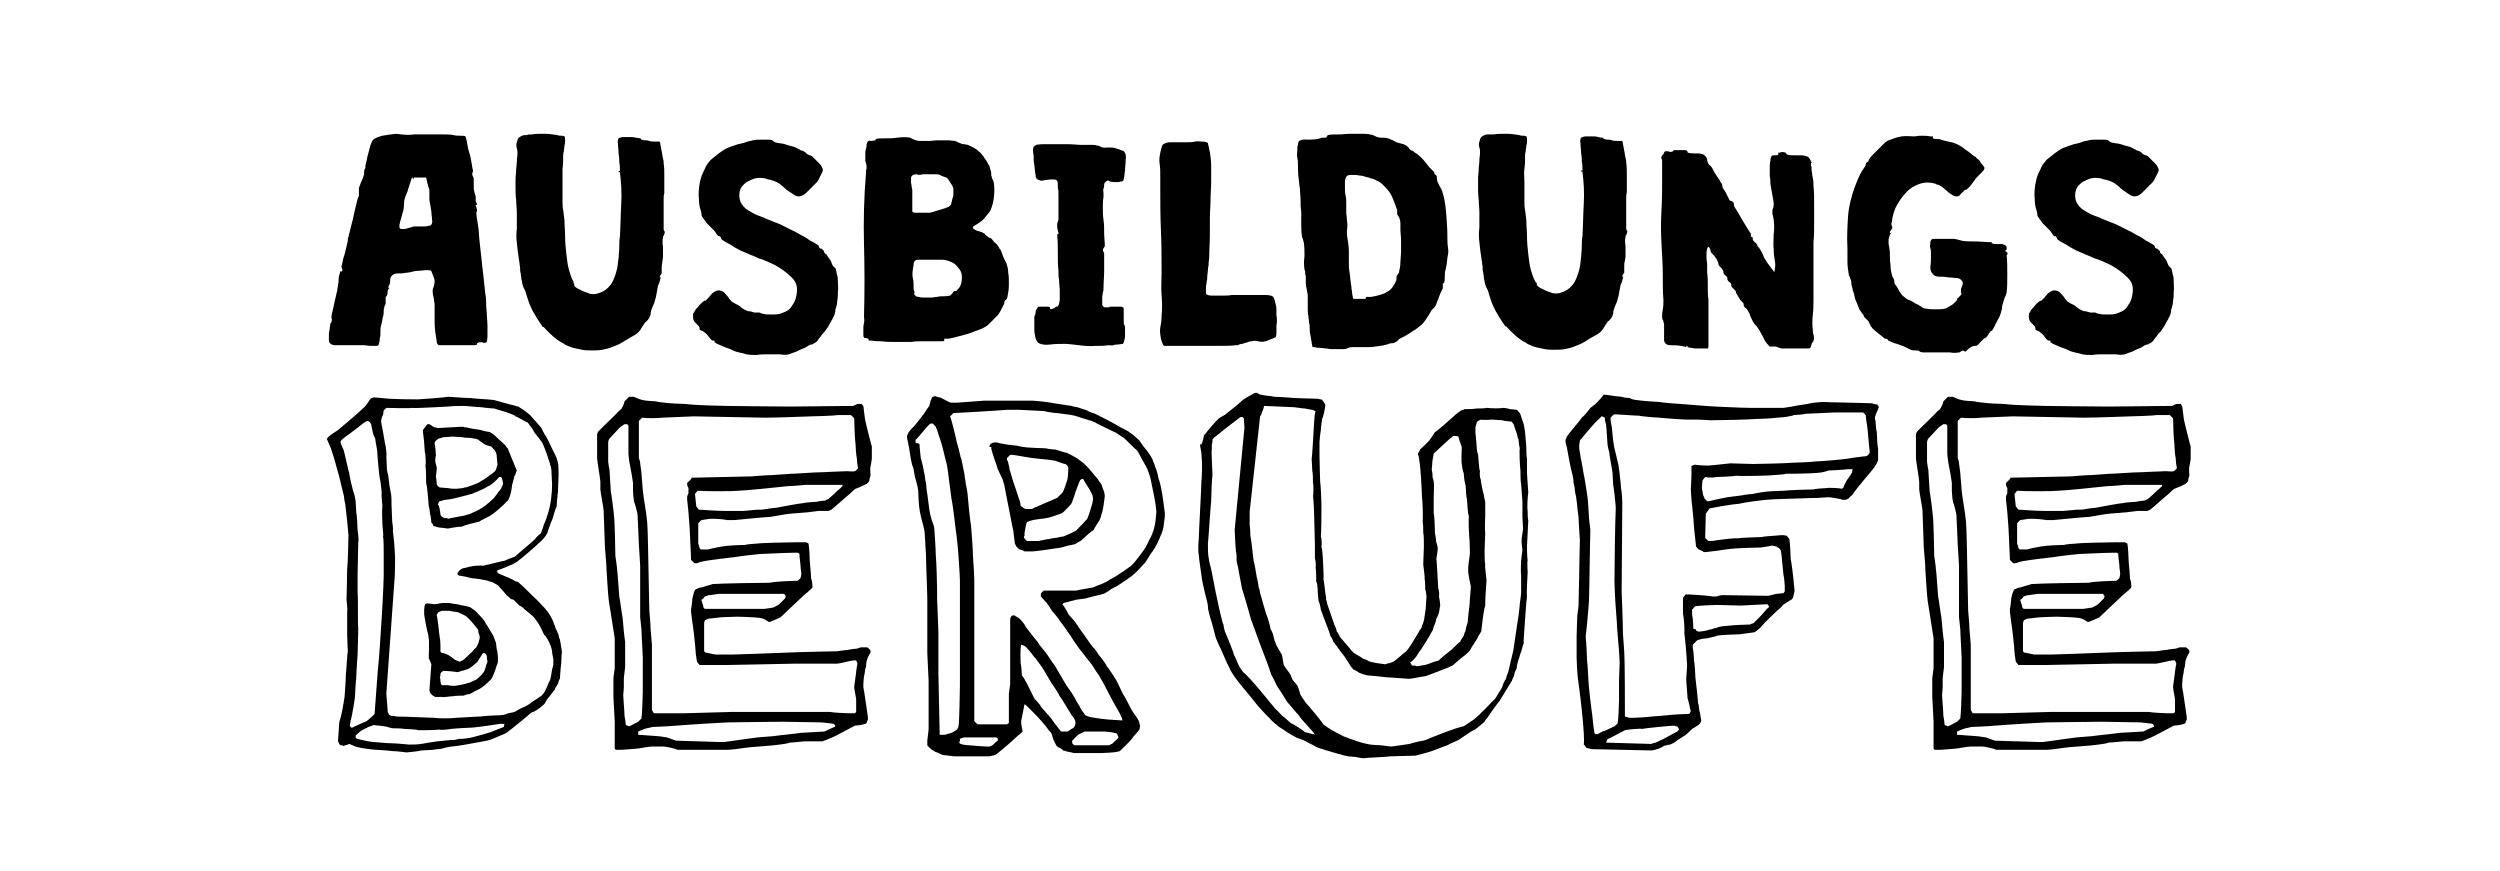
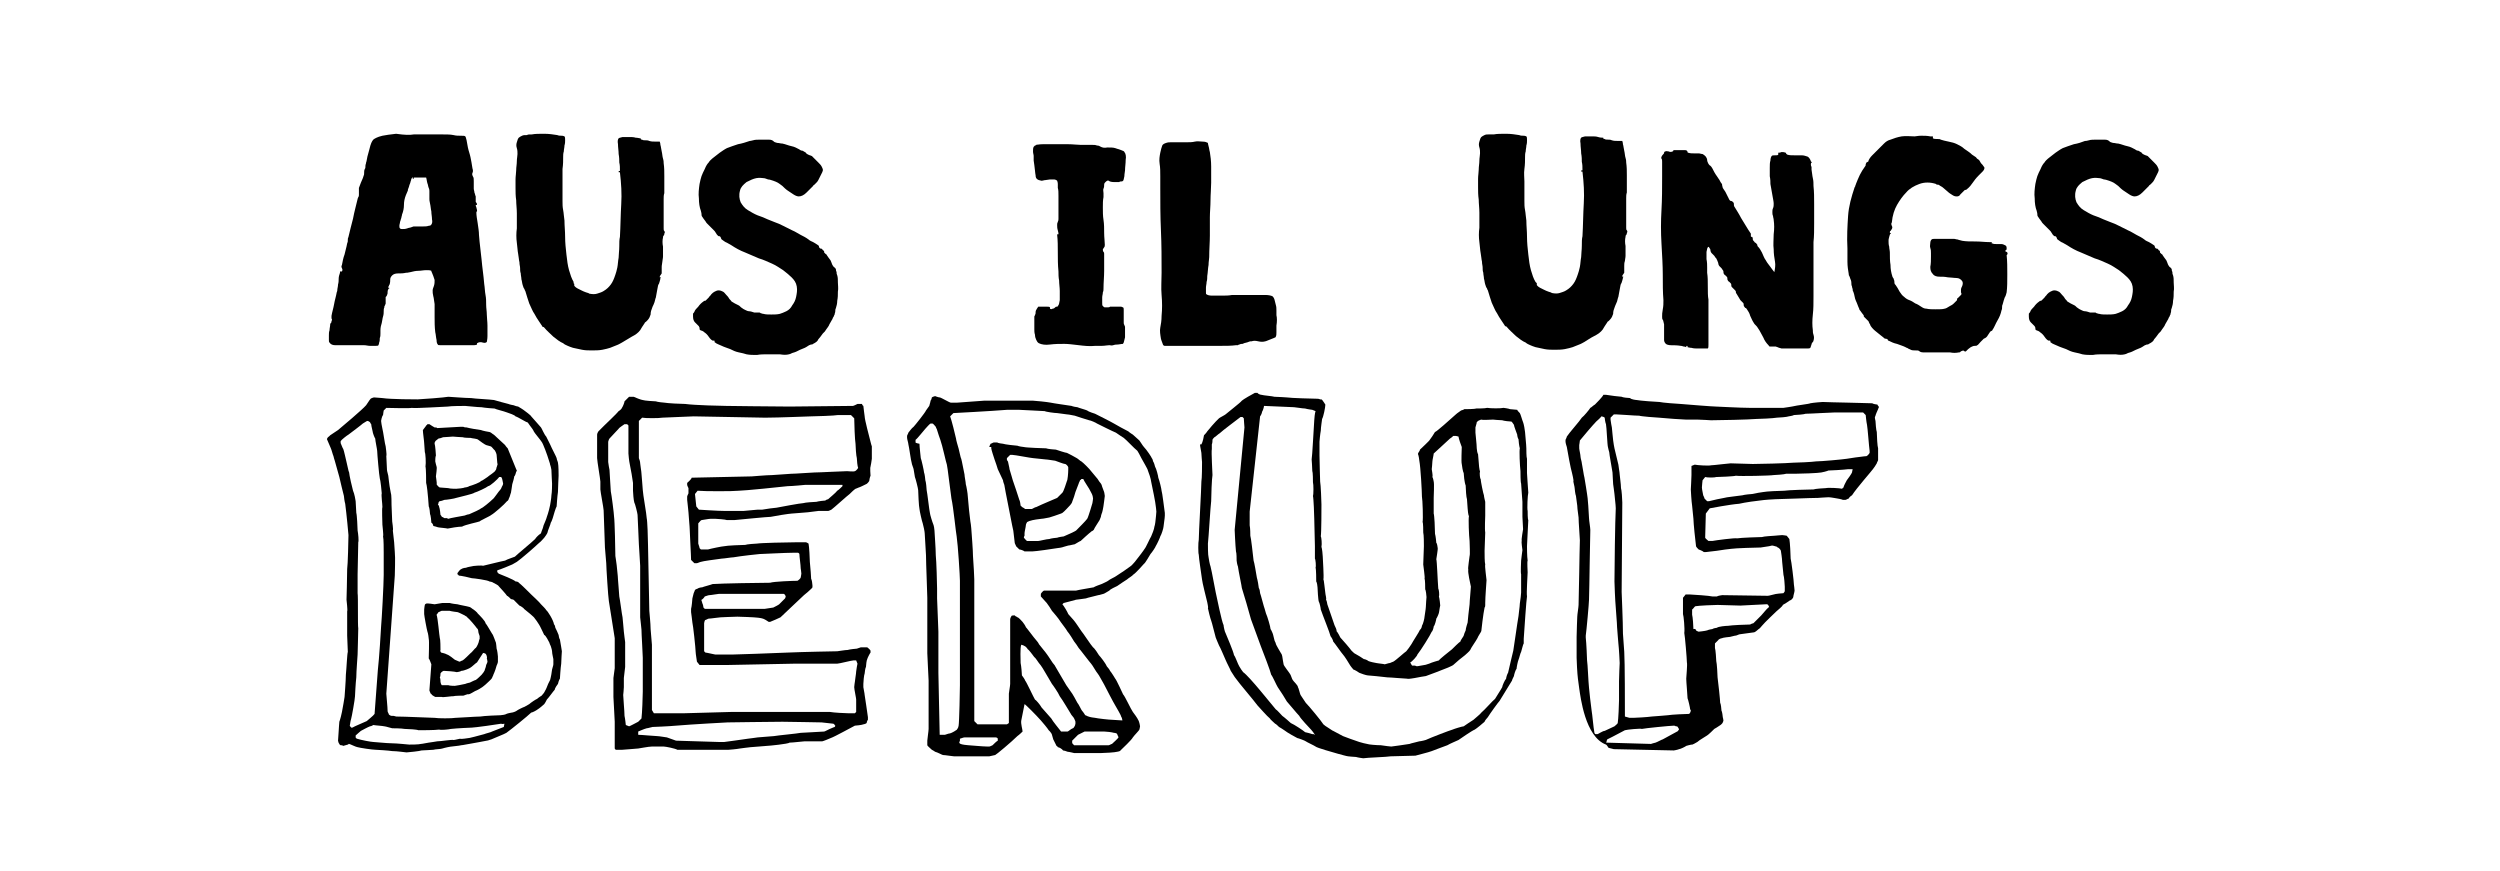
<svg xmlns="http://www.w3.org/2000/svg" version="1.1" id="Ebene_1" x="0px" y="0px" viewBox="0 0 383.1 133.4" style="enable-background:new 0 0 383.1 133.4;" xml:space="preserve">
  <style type="text/css">
	.st0{enable-background:new    ;}
	.st1{fill:none;}
</style>
  <g>
    <g class="st0">
      <path d="M53.3,114.1c-0.1,0-0.6,0.2-0.7,0.2l-0.2-0.1h-0.2c0,0-0.2-0.1-0.2-0.2c-0.1-0.1-0.2-0.4-0.2-0.5c0-0.2,0.1-1.3,0.1-1.5    c0-0.3,0.1-1.3,0.1-1.4c0.1-0.2,0.4-1.4,0.4-1.5c0.1-0.5,0.4-2.2,0.4-2.3c0-0.1,0.2-2.5,0.2-3.4c0.1-0.9,0.2-3.3,0.3-3.5    c0-0.3-0.1-2.2-0.1-2.5c0-0.1,0-0.5,0-0.5c0-0.7,0-2.8,0-3.2c0.1-0.2-0.1-1.7-0.1-1.8c0-0.1,0.1-3.4,0.1-4.7    c0.1-0.5,0.2-4.7,0.2-5.2c0-0.1-0.3-3.3-0.5-4.8c-0.1-0.3-0.2-1.1-0.2-1.2c-0.1-0.4-0.6-2.4-0.7-2.9c-0.1-0.3-0.6-2.2-0.7-2.5    c0,0-0.2-0.6-0.2-0.7c-0.1-0.2-0.3-1-0.4-1.2c-0.1-0.2-0.5-1.2-0.6-1.4c0-0.1,0.2-0.4,0.3-0.4l0.2-0.2c0.2-0.1,1-0.7,1.2-0.8    c0.6-0.5,3.7-3.1,4.3-3.8c0.1-0.1,0.5-0.8,0.7-1c0.1-0.1,0.5-0.2,0.5-0.2c0.2,0,1.2,0.1,1.3,0.1c1.3,0.2,5.1,0.2,5.4,0.2    c0.4,0,4.3-0.3,4.7-0.4c0.2,0,2.6,0.2,3.5,0.2c0.5,0.1,2.9,0.2,3.5,0.3c0.3,0.1,1.8,0.5,2.2,0.6c0.2,0.1,0.8,0.2,0.8,0.2    c0.2,0.1,0.6,0.2,0.7,0.2c0.2,0.1,0.8,0.5,0.8,0.5c0.3,0.2,1.2,0.9,1.2,1c0.3,0.3,1.3,1.5,1.5,1.7c0.1,0.1,0.5,1.1,0.8,1.4    c0.1,0.2,0.5,1,0.6,1.2c0.2,0.5,1,2,1,2.1c0,0.2,0.2,0.6,0.2,0.7c0.1,0.4,0.1,1.8,0.1,2s-0.1,1.9-0.1,2.5    c-0.1,0.6-0.2,2.2-0.2,2.2c-0.1,0.1-0.5,1.4-0.6,1.8c0,0-0.2,0.6-0.3,0.7c0,0.2-0.5,1.3-0.5,1.5c0,0.1-0.4,0.7-0.5,0.8    s-0.6,0.7-0.8,0.8c-0.5,0.5-2.8,2.5-3.4,2.9c0,0-0.5,0.3-0.7,0.4s-1.9,0.8-2.3,0.9v0.1v0.2c0.1,0,0.2,0.2,0.2,0.2    c0.5,0.2,2.3,0.9,2.6,1.2c0.2,0,0.5,0.1,0.5,0.2c0.3,0.2,1.6,1.5,1.9,1.8c0.2,0.2,1.3,1.2,1.5,1.5c0.2,0.2,0.8,0.8,0.8,0.9    c0.2,0.1,1.1,1.5,1.2,2.2c0.1,0,0.2,0.4,0.2,0.5c0.1,0.2,0.4,0.8,0.5,1.1c0,0.1,0.1,0.6,0.2,0.7c0.1,0.5,0.3,1.8,0.3,1.8    s-0.1,1.5-0.1,1.9c-0.1,0.6-0.2,2.3-0.2,2.3c-0.1,0.1-0.3,0.7-0.3,0.8c-0.1,0.1-0.5,0.7-0.5,0.9c-0.2,0.2-0.9,1.2-1.2,1.5    c-0.1,0.2-0.3,0.6-0.4,0.7c-0.1,0.1-0.8,0.7-1,0.8c-0.1,0.1-0.8,0.5-1,0.5c-0.5,0.5-3.1,2.6-3.8,3.1c-0.3,0.2-1.9,0.8-2.3,1    c-0.1,0-0.5,0.2-0.7,0.2c-0.4,0.1-2.2,0.4-2.7,0.5c-0.1,0-1,0.2-1.2,0.2c-0.3,0.1-1.8,0.2-2.1,0.3c-0.1,0-0.8,0.2-0.8,0.2    c-0.2,0.1-1.1,0.1-1.4,0.2c-0.2,0-1.5,0.1-1.8,0.1c-0.2,0.1-2.1,0.3-2.3,0.3c-0.1,0-1.5-0.2-2.2-0.2c-0.6-0.1-2.4-0.2-2.5-0.2    c-0.5,0-2.5-0.3-2.8-0.4c-0.2,0-1.2-0.5-1.3-0.5h-0.1C53.4,114.1,53.3,114.1,53.3,114.1z M53.6,111.2c0,0.1,0.2,0.2,0.2,0.3    c0,0,0,0,0.1,0H54c0.3-0.2,1.8-0.8,2.2-1c0.2-0.2,1-0.8,1.2-1.1c0.1-1,0.4-5.7,0.5-6.7c0.2-1.7,0.5-6.4,0.5-6.7    c0.1-1,0.4-6.5,0.4-7.9c0-0.3,0-2.7,0-3.4c0-0.4,0-2.2-0.1-2.5c0.1-0.2-0.1-1.6-0.1-1.8c0-0.3-0.1-2.5,0-2.7    c0-0.5-0.2-1.8-0.1-2.1c0-0.2-0.2-2.1-0.3-2.3c-0.1-0.4-0.4-3.8-0.4-4.2c0-0.2-0.3-1.6-0.3-1.9c-0.1-0.1-0.4-0.9-0.4-1.1    c0-0.1-0.2-0.8-0.2-0.9c0.1-0.1-0.2-0.4-0.2-0.5c-0.1-0.1-0.3-0.2-0.4-0.2c-0.1,0-0.5,0.3-0.7,0.4c-0.2,0.2-1.8,1.4-2.2,1.7    c-0.2,0.1-1.1,0.8-1.2,1c0,0.1,0,0.2,0,0.2v0.1c0.1,0.2,0.3,0.8,0.4,0.9c0.1,0.2,0.4,1.6,0.5,2c0.1,0.3,0.3,1.5,0.4,1.6    c0,0.3,0.5,2.5,0.6,2.8c0.2,0.4,0.4,1.5,0.4,1.6c0,0.2,0.1,1.6,0.1,1.8c0.1,0.2,0.2,2.4,0.2,2.7c0.1,0.5,0.2,1.6,0.1,1.8    c0,0.5-0.1,4.4-0.1,4.9c0,0.2,0,2.2,0,2.9c0.1,0.5,0,4.9,0.1,5.4c0,0.8-0.1,3.6-0.1,4c0,0.2-0.2,2.6-0.2,3.5    c-0.1,0.8-0.2,2.8-0.2,2.9c0,0.4-0.5,3.2-0.6,3.5c0,0-0.1,0.3-0.1,0.4S53.6,111.2,53.6,111.2z M57.2,113.7c0.2,0,2.1,0.2,2.8,0.2    c0.8,0,2.6,0.2,2.7,0.2c0.2,0,1.5,0,1.8-0.1c0.2,0,1.1-0.2,1.2-0.2c0.2,0,1.2-0.2,1.3-0.2c0.6,0,2.3-0.3,2.5-0.2    c0.2,0,0.9-0.2,1-0.2c0.2,0.1,1.2-0.1,1.3-0.1c0.2,0,0.8-0.2,0.9-0.2c0.4-0.1,1.5-0.4,1.5-0.4c0.2-0.1,1.1-0.3,1.2-0.4    c0.5-0.2,1.8-0.7,1.8-0.7l0.1-0.5c0,0-0.4,0.1-0.5,0c-0.5,0.1-4.1,0.6-4.5,0.6c-0.2,0-2.3,0.1-3.2,0.2c-0.4,0.1-1.6,0.2-1.8,0.1    c-0.6,0.1-2.8,0.1-3.2,0.1c-0.1-0.1-1.5-0.2-2.1-0.2c-0.5-0.1-1.8-0.1-1.9-0.1s-1-0.3-1.2-0.3c0,0-0.6-0.1-0.8-0.1    s-0.9-0.1-0.9-0.1s-0.3,0.2-0.5,0.2c-0.3,0.1-1.2,0.6-1.4,0.7c-0.1,0.1-0.6,0.5-0.8,0.7v0.1c0,0.1,0,0.2,0,0.2    c0,0.1,0.2,0.2,0.2,0.2C55.3,113.4,56.9,113.7,57.2,113.7z M58.4,64.5c0,0.1,0.1,0.8,0.2,1.2c0.1,0.3,0.4,2.5,0.5,2.7    c0,0.2,0.2,1.2,0.1,1.5c0,0.2,0.1,1.9,0.1,2.1s0.2,0.8,0.2,0.9c0,0.2,0.2,1.5,0.2,1.6s0.2,1,0.2,1.1c0.1,0.2,0.1,1.5,0.1,1.8    s0.1,2.2,0.1,2.5c0,0.1,0.2,1.2,0.1,1.4c0,0.2,0.2,1.6,0.2,1.8c0,0.2,0.1,1.3,0.1,1.5c0.1,0.8,0,3.3,0,3.6l-1.3,18.1    c0,0.2,0.2,2.1,0.2,2.7c0,0.1,0.2,0.4,0.2,0.5c0.1,0.1,0.3,0.2,0.4,0.2c0,0,0.2,0,0.3,0s0.4,0.1,0.4,0.1c1.3,0,5.4,0.2,5.9,0.2    c0.5,0.1,2.7,0.1,3.2,0c0.5,0,3.1-0.2,3.8-0.2c0.5-0.1,2.8-0.2,3.1-0.2c0.2,0,0.8-0.1,0.9-0.2c0.2-0.1,0.8-0.2,0.8-0.2    c0.2,0,0.7-0.2,0.8-0.3s0.9-0.5,1.2-0.6c0.2-0.1,0.7-0.4,0.7-0.4c0.2-0.2,1.1-0.8,1.2-0.8c0.2-0.2,0.7-0.5,0.7-0.5    c0.2-0.2,0.5-0.6,0.5-0.7c0.1-0.1,0.4-0.8,0.5-1.1c0.1-0.2,0.3-0.6,0.3-0.6c0.1-0.3,0.3-1.4,0.3-1.6c0-0.1,0.2-0.6,0.2-0.8    c0-0.2,0-0.8,0-0.8c0-0.1-0.2-0.8-0.2-1.2c0-0.2-0.2-0.8-0.2-0.8s-0.2-0.4-0.2-0.5c-0.1-0.2-0.6-1.2-0.8-1.2    c-0.1-0.2-0.7-1.5-0.8-1.6c-0.1-0.2-0.6-0.9-0.7-1c0-0.1-1.2-1.1-1.6-1.4c0-0.1-0.6-0.5-0.7-0.5c-0.1-0.1-0.7-0.7-0.8-0.8    c0-0.1-0.4-0.2-0.5-0.2c-0.2-0.2-0.5-0.5-0.6-0.5c-0.1-0.2-1.2-1.4-1.3-1.5c0-0.1-0.6-0.4-0.8-0.5c-0.1-0.1-0.5-0.2-0.6-0.2    c-0.2-0.2-2.4-0.5-2.7-0.5c-0.3-0.1-1.7-0.4-2-0.4c0-0.1-0.2-0.2-0.2-0.2v-0.2l0.1-0.1c0.1-0.2,0.4-0.5,0.5-0.5    c0.1-0.1,0.5-0.2,0.7-0.2c0.2-0.1,0.8-0.2,0.8-0.2c0.2-0.1,1.8-0.2,1.8-0.1c0.5-0.1,2.8-0.7,3.4-0.8c0.3-0.2,1.3-0.5,1.5-0.6    c0.4-0.4,2.6-2.2,3.1-2.7c0.1-0.2,0.6-0.7,0.8-0.8c0.1,0,0.2-0.4,0.2-0.4c0.1-0.2,0.3-0.8,0.3-0.9c0.1-0.2,0.5-1.2,0.5-1.3    c0.2-0.5,0.5-1.7,0.5-1.8c0,0,0.2-1.1,0.2-1.5c0.1-0.5,0.1-1.7,0.1-1.8c0-0.2-0.1-1.6-0.1-2.1c0,0-0.1-0.6-0.2-0.8    c0-0.2-0.2-0.6-0.2-0.7c-0.2-0.7-0.9-2.6-1.1-2.8c-0.1-0.2-1.2-1.5-1.2-1.6s-0.5-0.8-0.6-0.9s-0.3-0.5-0.4-0.5    c-0.2,0-1.4-0.8-1.8-0.9c-0.1-0.2-1-0.5-1.3-0.6c-0.5-0.2-1.8-0.5-1.9-0.6c-0.1,0-1.5-0.1-2-0.2c-0.6,0-2.3-0.2-2.5-0.2    c-0.3,0-2.2,0-2.7,0.1c-0.5,0-4.9,0.3-5.5,0.2c-0.5,0.1-3.2,0-3.9,0l-0.4,0.4c0,0.1-0.1,0.5-0.1,0.7    C58.5,63.8,58.4,64.5,58.4,64.5z M65.3,65.2c0.1,0,0.2-0.2,0.2-0.2s0.1,0,0.2,0h0.1c0.1,0.1,0.8,0.5,0.8,0.5h0.2    c0.1,0,0.2,0.1,0.2,0.1c0.4,0,3.2-0.2,3.6-0.2c0.1,0,0.3,0,0.4,0c0.1,0.1,0.5,0.1,0.5,0.1c0.3,0.1,2,0.4,2.2,0.4    c0.2,0.1,1.2,0.3,1.3,0.3s0.4,0.2,0.5,0.3c0.2,0.1,0.5,0.4,0.6,0.5c0.2,0.2,1.1,1,1.3,1.2c0.1,0.2,0.4,0.5,0.4,0.5l1.3,3.2    l0.1,0.2c0,0.1-0.1,0.2-0.1,0.2c0,0.1-0.2,0.7-0.3,0.7c0,0.2-0.2,0.9-0.3,1.2c0,0.2-0.2,1.2-0.2,1.3c-0.1,0.2-0.2,0.8-0.3,0.8    c0,0.2-0.2,0.5-0.3,0.5c-0.4,0.5-2,1.9-2.4,2.1c-0.2,0.2-1.6,0.8-1.8,1c-0.2,0.1-2.2,0.5-2.7,0.8c-0.5,0-1.8,0.2-2.2,0.3    c0,0-0.5-0.1-0.7-0.1s-0.8-0.1-0.8-0.1s-0.6-0.2-0.7-0.2c0-0.2-0.2-0.5-0.3-0.5c0-0.2-0.1-1.2-0.2-1.3c0-0.2-0.1-1.1-0.2-1.2    c0-0.1-0.1-1.2-0.1-1.3c0-0.2-0.2-2.1-0.3-2.3c0-0.2,0-2.2-0.1-2.5c0.1-0.5,0-2.1-0.1-2.2c0-0.1-0.1-1.2-0.1-1.4    c0-0.3-0.2-1.6-0.2-2C65,65.6,65.3,65.3,65.3,65.2z M65.7,100.9c0-0.3,0.1-2.7,0-3c0-0.1-0.1-0.9-0.2-1.1    c-0.1-0.3-0.5-2.5-0.5-2.7c0-0.1,0-0.5,0-0.7s0.1-0.7,0.1-0.7c0-0.1,0.2-0.2,0.2-0.2c0.2-0.1,1.2,0.1,1.3,0.1s1.1-0.2,1.2-0.2    c0.1,0,0.8,0,1.1,0c0.3,0.1,1.1,0.2,1.2,0.2c0.3,0.1,1.5,0.3,1.8,0.4c0.1,0,0.4,0.2,0.5,0.3c0.2,0.1,0.8,0.6,0.8,0.7    c0.3,0.3,1.2,1.2,1.2,1.5c0.2,0.2,0.8,1.3,1,1.6c0.2,0.2,0.5,1.2,0.6,1.4c0,0,0.1,0.7,0.1,0.9c0.1,0.2,0.2,1.1,0.2,1.2    c0,0,0,0.6,0,0.8c0,0.2-0.2,0.6-0.2,0.6c0,0.1-0.3,1-0.5,1.4c0,0.1-0.2,0.4-0.2,0.5c-0.1,0.2-0.8,0.8-1,1    c-0.1,0.1-0.5,0.4-0.5,0.4c-0.1,0.1-0.8,0.5-1.1,0.6c-0.2,0.1-0.8,0.5-1,0.5c-0.1-0.1-0.7,0.2-0.8,0.2s-1.3,0-1.6,0.1h-0.2    c-0.2,0-1.4,0.2-1.5,0.1c0,0-0.4,0-0.5,0c-0.2,0-0.4,0-0.5,0c0,0-0.4-0.2-0.5-0.3c0,0-0.1-0.2-0.2-0.2c-0.1-0.2-0.2-0.5-0.2-0.5    l0.3-4C66,101.5,65.8,101,65.7,100.9z M66.6,68c0.1,0.2,0.2,1.7,0.2,1.8c-0.1,0.2-0.1,0.8-0.1,0.9s0.2,0.8,0.2,0.8    c0.1,0.2-0.1,1.4-0.1,1.5c0,0.2,0.2,1.1,0.1,1.2c0.1,0.2,0.4,0.5,0.5,0.5c0.2,0,1.1,0.1,1.3,0.1c0.2,0.1,1.2,0.1,1.2,0.1    c0.2,0,1.2-0.1,1.3-0.2c0.2,0,0.6-0.1,0.7-0.2c0.4-0.1,1.8-0.6,1.8-0.8c0.2,0,0.8-0.5,1-0.6c0.2-0.2,1.2-0.8,1.2-1    c0.1,0,0.2-0.4,0.2-0.5c0,0,0.1-0.2,0.1-0.3c0.1-0.1,0-0.3,0-0.4c0-0.2-0.1-1-0.1-1.2c0-0.1-0.2-0.7-0.4-0.8    c-0.1-0.1-0.4-0.5-0.5-0.5s-0.6-0.2-0.7-0.2s-1.1-0.7-1.2-0.8c-0.2-0.2-0.9-0.2-1.2-0.3c0,0-1,0-1.2-0.1c-0.4,0-1.4-0.1-1.5-0.1    c-0.2,0-1.2,0.1-1.5,0.1c-0.2,0.1-0.6,0.2-0.7,0.2c-0.1,0.1-0.4,0.3-0.5,0.4c0,0,0,0.2-0.1,0.2C66.6,67.8,66.6,68,66.6,68z     M67.6,100c0.1,0,0.8,0.2,0.9,0.3c0.2,0,1.1,0.7,1.2,0.8c0.2,0.1,0.7,0.3,0.7,0.3c0.1,0,0.4-0.2,0.5-0.2c0.2-0.1,1-0.9,1.2-1.1    c0.2-0.1,0.7-0.8,0.8-0.8c0.2-0.2,0.5-0.9,0.5-1.1c0-0.1,0.1-0.3,0.1-0.3c0-0.2,0-0.4,0-0.4c0-0.1-0.2-0.5-0.2-0.7    s-0.1-0.5-0.2-0.5c-0.2-0.3-1.2-1.5-1.5-1.7c0-0.1-0.3-0.2-0.4-0.3c-0.2-0.1-1-0.5-1.1-0.5c0,0-0.9-0.1-1.2-0.2c-0.2,0-1,0-1.2,0    c-0.1,0-0.4,0.2-0.5,0.2c0,0-0.2,0.3-0.3,0.4c0.2,0.5,0.4,3.1,0.5,3.6c0.1,0.2,0.1,1.5,0.1,1.8C67.4,99.8,67.6,100,67.6,100z     M67.3,77.7c0.1,0.2,0.2,1.1,0.2,1.2c0,0,0.2,0.2,0.2,0.3c0.1,0,0.4,0.2,0.4,0.2c0.1,0,0.3,0,0.4,0c0.1,0.1,0.2,0.1,0.2,0.1    c0.2-0.1,2-0.4,2.5-0.5c0.2-0.1,0.6-0.2,0.7-0.2c0.5-0.2,1.8-0.8,1.8-0.9c0.2,0,1.4-1,1.8-1.4c0.2-0.1,0.9-1.2,1.2-1.5    c0.1-0.1,0.2-0.4,0.2-0.4s0.2-0.3,0.2-0.5c0-0.1-0.1-0.4-0.1-0.5s-0.1-0.4-0.2-0.5h-0.1c0,0-0.1,0-0.2,0c-0.2,0.3-1.4,1.4-1.7,1.4    c-0.2,0.2-1.7,0.9-2.1,1c-0.2,0.2-2.1,0.6-2.8,0.8c-0.2,0.1-1.5,0.3-1.8,0.3c-0.2,0.1-0.6,0.2-0.7,0.2S67.2,77,67.2,77    s0,0.2-0.1,0.3C67.3,77.5,67.3,77.7,67.3,77.7z M67.5,104.5c0,0.1,0.1,0.4,0.2,0.5c0.2,0,0.9,0,1,0c0.2,0.1,1,0.1,1,0.1    c0.1,0,1.2-0.2,1.6-0.3c0.2-0.1,0.7-0.2,0.7-0.2c0.2-0.1,0.8-0.4,0.9-0.4c0.2-0.1,0.8-0.7,0.9-0.8c0.1-0.1,0.5-0.6,0.5-0.8    c0.1-0.2,0.2-0.6,0.2-0.7c0,0,0.2-0.4,0.2-0.5c0-0.2-0.1-0.5-0.1-0.5c0.1-0.2-0.1-0.7-0.2-0.7c0-0.1-0.2-0.1-0.2-0.1    s-0.2-0.1-0.2,0c-0.1,0.2-0.8,1.2-0.9,1.4c-0.2,0.1-0.8,0.7-1,0.8c-0.1,0.1-1,0.5-1.4,0.5c-0.1,0.1-0.6,0.2-0.7,0.2    c-0.3-0.1-1.7-0.2-2-0.2c-0.1,0-0.4,0.2-0.5,0.4c0,0,0,0.5-0.1,0.6C67.5,104,67.5,104.4,67.5,104.5z" />
      <path d="M97.8,114.7c-0.2,0-2.2,0.2-2.5,0.2c-0.1,0-0.4,0-0.5,0s-0.4,0-0.4,0c-0.1,0-0.2-0.2-0.2-0.2c0-0.6,0-3.5,0-4.1    c0-0.4-0.2-3.5-0.2-3.8c0-0.1,0-1.2,0-1.5c0-0.5,0-1.4,0-1.4c0-0.2,0.2-1.3,0.2-1.5s0-1.8,0-2.5c0-0.5,0-2,0-2.1    c-0.1-0.5-0.8-5.2-0.9-5.7c-0.1-0.5-0.4-5.2-0.4-5.8c0-0.2-0.2-2.2-0.2-2.4c0-0.6-0.2-5.2-0.2-5.7c0-0.3-0.5-2.9-0.5-3.2    c0-0.1,0-1,0-1.2c0-0.3-0.5-3.2-0.5-3.6c0-0.1,0-1.2,0-1.8c0-0.2,0-1.5,0-1.8c0-0.2,0.2-0.5,0.2-0.5c0.1-0.1,0.7-0.7,0.9-0.9    c0.2-0.2,2-1.9,2.2-2.2c0.2-0.1,0.5-0.4,0.5-0.5c0.1-0.1,0.4-0.8,0.4-1c0.2-0.2,0.6-0.6,0.7-0.7c0,0,0.2,0,0.3,0s0.4,0,0.4,0    c0.2,0.1,1.2,0.5,1.4,0.5c0.2,0.1,1.8,0.2,2,0.2c0.2,0.1,1.2,0.2,1.3,0.2c0.5,0.1,2.6,0.2,3.2,0.2c1.4,0.2,5.7,0.3,6.3,0.3    c0.4,0,7.2,0.1,9.7,0.1c1.5,0,8.2-0.1,9.7-0.1c0.1,0,0.5-0.2,0.7-0.3c0,0,0.2,0,0.3,0c0.2,0,0.4,0,0.4,0c0,0.2,0.2,0.3,0.2,0.3    c0,0.2,0.2,1.5,0.2,1.6c0,0.5,0.7,3.1,0.9,3.9c0,0.1,0.2,0.7,0.2,0.7c0,0.1,0,0.8,0,1s0,0.9,0,0.9c0,0.2-0.2,1.2-0.2,1.2    c-0.1,0.2,0,1.3,0,1.4c-0.1,0.2-0.2,0.7-0.2,0.8c-0.1,0.2-0.4,0.5-0.5,0.5c-0.2,0.1-1,0.5-1.1,0.5c-0.2,0.1-0.5,0.2-0.5,0.2    c-0.2,0.1-0.8,0.7-0.9,0.8c-0.3,0.2-2.5,2.2-2.8,2.4c0,0-0.4,0.2-0.5,0.2c-0.2,0-1.3,0-1.5,0s-1.4,0.2-1.6,0.2    c-0.2,0-2.2,0.2-2.5,0.2s-2.8,0.4-3.2,0.5c-0.5,0-4.5,0.4-5.6,0.5c0,0-0.3,0-0.5,0s-0.5,0-0.6,0c-0.2-0.1-1.6-0.2-1.8-0.2    c0,0-0.2,0-0.3,0s-0.3,0-0.4,0c-0.3,0-1.3,0.2-1.4,0.2c-0.1,0-0.4,0.4-0.5,0.5c0,0.2,0,1.2,0,1.5c0,0.4,0,1.5,0,1.6    s0.2,0.5,0.2,0.7c0.1,0.1,0.2,0.2,0.2,0.2c0.1,0,0.5,0,0.5,0c0.2,0,0.6,0,0.6,0c0.3-0.1,2.2-0.5,2.5-0.5c0.3-0.1,2.8-0.2,3.2-0.2    c0.2-0.1,1.6-0.2,1.8-0.2c0.5-0.1,4.7-0.2,5.9-0.2c0.1,0,0.8,0,0.9,0c0.2,0,0.7,0,0.7,0c0.1,0,0.4,0.2,0.4,0.2    c0.1,0.4,0.2,2.4,0.2,2.8c0.1,0.8,0.2,2.5,0.2,2.6c0.1,0.1,0.2,0.8,0.2,1v0.1c0,0.1,0,0.2,0,0.2c0,0.1-0.5,0.5-0.7,0.7    c0,0-0.5,0.4-0.6,0.5c-0.5,0.5-3,2.8-3.6,3.4c-0.2,0.1-1.3,0.6-1.6,0.7h-0.1h-0.1c-0.1-0.1-0.8-0.5-0.9-0.5    c-0.2-0.1-1.2-0.2-1.4-0.2c-0.1,0-1.8-0.1-2.5-0.1s-2.5,0.1-2.6,0.1c-0.2,0-1.5,0.2-1.8,0.2c-0.1,0-0.4,0.2-0.5,0.2    s-0.2,0.4-0.2,0.5v4.3l0.2,0.2c0.2,0,1.4,0.3,1.5,0.3s0.9,0,1.2,0c0.4,0,1.4,0,1.5,0c0.4,0,6.2-0.2,8.4-0.3    c2.2-0.1,7.5-0.2,7.6-0.2s1.2-0.2,1.6-0.2c0.3-0.1,1.3-0.2,1.4-0.2l0.6-0.2c0,0,0.4,0,0.5,0c0.2,0,0.5,0,0.5,0s0.4,0.3,0.5,0.5    v0.1c0,0.1,0,0.2,0,0.2c-0.1,0.1-0.5,0.9-0.5,1c-0.1,0.1-0.2,1-0.2,1.2c-0.1,0.1-0.2,0.9-0.2,1c-0.1,0.2-0.2,1.3-0.2,1.6    c0,0,0,0.2,0,0.3s0,0.2,0,0.2c0,0.1,0.2,1,0.2,1.2c0.1,0.5,0.4,2.8,0.5,3.4v0.2v0.2c-0.1,0.1-0.2,0.4-0.2,0.5    c-0.1,0.1-0.4,0.2-0.5,0.2c-0.2,0.1-1.2,0.2-1.3,0.2c-0.6,0.3-3.1,1.7-3.7,1.9c-0.2,0.1-1.2,0.5-1.3,0.5c-0.2,0-2.4,0-2.7,0    c-0.2,0-1.8,0.2-2.3,0.2c-0.2,0.2-3.2,0.5-3.5,0.5c-0.2,0-2.2,0.2-2.5,0.2c-0.2,0-1.5,0.2-1.6,0.2c-0.5,0.1-1.7,0.2-1.8,0.2    c-0.2,0-2.8,0-3.9,0c-0.6,0-3.4,0-3.9,0c-0.3-0.2-1.8-0.5-2.1-0.5c0,0-1.3,0-1.8,0S97.9,114.7,97.8,114.7z M95.5,106.5    c0,0.4,0.2,2.5,0.2,3.2c0.1,0.4,0.2,1.4,0.2,1.4l0.5,0.2c0.1,0,1-0.5,1.4-0.7c0.1-0.1,0.4-0.4,0.5-0.5c0.1-0.7,0.2-3.5,0.2-4.1    c0-0.2,0-2,0-2.6c0-0.8,0-2.5,0-2.6c0-0.6-0.2-3.6-0.2-4.3c0-0.2-0.2-1.8-0.2-1.9c0-0.8,0-7.1,0-7.9c0-0.4-0.2-3-0.2-3.3    c0-0.5-0.2-4.2-0.2-4.5c0-0.2-0.4-1.8-0.5-1.9c-0.1-0.3-0.2-1.5-0.2-1.8c0-0.1,0-1,0-1.2s-0.4-2.5-0.5-2.9s-0.2-1.5-0.2-1.6    c0-0.7,0-3.7,0-4.3L96.1,65h-0.2h-0.2c-0.1,0.1-0.8,0.5-0.9,0.7c-0.2,0.2-1.2,1.3-1.4,1.5c-0.1,0.1-0.2,0.5-0.2,0.5    c0,0.2,0,1.3,0,1.6c0,0.4,0,1.5,0,1.5c0,0.2,0.2,1.2,0.2,1.2c0,0.4,0.2,3,0.2,3.3c0.1,0.4,0.5,3.5,0.5,3.9c0.1,0.5,0.2,5.3,0.2,6    c0,0.1,0.2,1.2,0.2,1.4s0.2,1.7,0.2,2.2c0,0.2,0.2,2.3,0.2,2.6c0.1,0.4,0.4,2.8,0.5,3.2c0,0.2,0.2,1.9,0.2,2.2    c0,0.2,0.2,1.5,0.2,1.6s0,1.5,0,1.9c0,0.5,0,1.8,0,1.9c0,0.2-0.2,1.5-0.2,1.7c0,0,0,1,0,1.4S95.5,106.4,95.5,106.5z M100.2,109.3    c0.1,0,1.3,0,1.8,0c0.6,0,2.6,0,2.8,0c0.8,0,6.5-0.2,7.2-0.2c0.3,0,5.7,0,7.6,0c1.2,0,6.5,0,7.6,0c0.5,0.1,2.3,0.2,2.8,0.2    c0,0,0.4,0,0.5,0c0.2,0,0.5,0,0.5,0l0.2-0.2c0-0.2,0-0.8,0-0.9c0-0.2,0-0.8,0-1s-0.2-1.1-0.2-1.2c0,0-0.1-0.5-0.1-0.7    s0.1-0.8,0.1-0.8c0-0.2,0.2-1.3,0.2-1.6c0-0.2,0.2-1.2,0.2-1.2l-0.2-0.5H131c-0.1,0-0.2,0-0.2,0c-0.3,0-2.2,0.5-2.5,0.5    c-0.6,0-5.9,0-6.5,0c-0.9,0-9.1,0.2-10.1,0.2c-0.2,0-1.8,0-2.2,0c-0.3,0-1.9,0-2.3,0c-0.1-0.1-0.3-0.4-0.4-0.5    c0-0.1-0.2-1.2-0.2-1.5c0-0.5-0.4-4.2-0.5-4.5c0-0.2-0.2-1.5-0.2-1.6s0-0.3,0-0.3c0-0.1,0-0.2,0-0.2c0.1-0.3,0.2-1.5,0.2-1.6    s0.2-0.7,0.2-0.8c0.1-0.2,0.2-0.5,0.2-0.5c0.1-0.1,0.4-0.2,0.4-0.2c0.1-0.1,0.5-0.2,0.7-0.2c0.2-0.1,1.4-0.4,1.6-0.5    c1.3-0.1,7.5-0.2,8.8-0.2c0.6-0.2,3.6-0.3,4.2-0.3c0.2-0.1,0.5-0.4,0.5-0.5c0,0,0.1-0.5,0.1-0.6c0-0.2-0.1-0.8-0.1-0.8    c0-0.5-0.2-1.8-0.2-2.2c0-0.1-0.2-0.2-0.2-0.2h-0.2c0,0-0.4,0-0.5,0c-1.2,0-4.9,0.2-5.2,0.2c-0.1,0-2.9,0.3-4,0.5    c-0.3,0-1.5,0.2-1.8,0.2c-0.8,0.1-3,0.4-3.2,0.5c-0.1,0-0.5,0.2-0.6,0.2h-0.2c-0.1,0-0.2,0-0.2,0c-0.1-0.1-0.4-0.4-0.5-0.5    c0-0.7-0.2-3.9-0.2-4.5c0-0.5-0.2-2.5-0.2-2.8c0-0.2-0.2-1.8-0.2-1.9s0-0.2,0-0.3v-0.2c0-0.1,0.2-0.5,0.2-0.5c0-0.1,0-0.3,0-0.4    s0-0.3,0-0.4c0,0-0.2-0.4-0.2-0.5v-0.1c0-0.1,0-0.2,0-0.2c0.1-0.1,0.6-0.5,0.7-0.8c1.4,0,7.9-0.2,9.2-0.2c0.1,0,2.3-0.2,3.1-0.2    c0.3,0,2.7-0.2,2.9-0.2c0.7,0,3.2-0.2,3.6-0.2c0.8,0,4.4-0.2,5-0.2c0.1,0,1,0.1,1.2,0c0.1,0,0.4-0.3,0.5-0.5    c-0.1-0.2-0.2-1.2-0.2-1.5c-0.1-0.3-0.2-1.8-0.2-2.2c-0.1-0.5-0.2-3.2-0.2-3.9l-0.5-0.5c-0.1,0-0.6,0-0.8,0s-1.1,0-1.2,0    c-0.4,0.1-3.6,0.2-4.1,0.2c-0.2,0-5.1,0.2-6.9,0.2h-0.1h-0.2c-1.1,0-9.7-0.2-10.8-0.2c-0.5,0-4.3,0.2-4.8,0.2    c-0.4,0.1-2.7,0.1-3.1,0l-0.5,0.5v5.7c0.1,0.2,0.2,0.6,0.2,0.8c0,0.2,0.2,1.3,0.2,1.6c0,0.2,0.2,2.2,0.2,2.5    c0,0.5,0.6,3.8,0.6,4.3c0.1,0.3,0.2,3.2,0.2,4.1c0,1,0.2,9,0.2,10.1c0,0.1,0.2,2,0.2,2.8c0,0.2,0.2,2.2,0.2,2.4c0,1.5,0,8.5,0,10    L100.2,109.3z M110.1,113.7c0.1,0,0.5,0,0.5,0c0.1,0,0.4,0,0.4,0c0.2,0,2.8-0.4,3.6-0.5c0.2,0,1.4-0.2,1.5-0.2    c0.3,0,2.2-0.2,2.5-0.2c0.5-0.1,3.7-0.4,4.1-0.5c0.4,0,3.3-0.2,3.6-0.2c0.1,0,0.8-0.4,1.1-0.5c0.2-0.1,0.5-0.2,0.5-0.2    s0.1-0.1,0.1-0.2l-0.1-0.1c0-0.1-0.2-0.2-0.2-0.2l-1.8-0.2c-0.5,0-4.7-0.1-6-0.1c-1.9,0-7.9,0.1-8.4,0.1c-0.1,0-5.6,0.3-7.9,0.5    c-1,0.1-3.5,0.2-3.6,0.2s-0.7,0.2-0.9,0.2c-0.4,0.1-1.3,0.5-1.3,0.5v0.5c0.5,0,2.5,0.2,2.9,0.2c0.3,0,1.4,0.2,1.5,0.2    c0.2,0.1,1.2,0.4,1.4,0.5C104.5,113.5,109.1,113.7,110.1,113.7z M107.1,78.1c0.1,0,2.8,0.2,4.1,0.2c0.1,0,1.1,0,1.4,0s1.3,0,1.3,0    c0.2,0,2-0.2,2.2-0.2c0.1,0,0.6,0,0.7,0c0.5-0.1,2-0.3,2.2-0.3c0.5-0.1,3.7-0.7,4.1-0.7c0.2-0.1,1.8-0.2,2-0.2    c0.3-0.1,1.3-0.2,1.4-0.2c0-0.1,0.4-0.2,0.4-0.2c0.2-0.2,1.2-1,1.4-1.3c0.2-0.1,0.7-0.6,0.8-0.7v-0.2c-0.8,0-4.8,0-5.7,0    c0,0-2,0.2-2.7,0.2c-0.8,0.1-6.7,0.7-7.5,0.7c-0.8,0.1-5.3,0.1-6.3,0l-0.4,0.5l0.2,1.9L107.1,78.1z M107.6,92.4    c0.1,0.1,0.2,0.6,0.2,0.7c0.1,0.1,0.2,0.2,0.2,0.2h9.2c0.2,0,1.1-0.2,1.3-0.2c0.2-0.1,0.8-0.4,0.9-0.5c0.2-0.2,0.8-0.8,0.9-0.9    c0,0,0.1-0.2,0.1-0.3c0-0.1-0.1-0.2-0.1-0.2c0-0.1-0.2-0.2-0.2-0.2h-9.9c-0.2,0-1.2,0.2-1.5,0.2c-0.2,0-0.6,0.2-0.7,0.2    c-0.1,0.2-0.4,0.5-0.5,0.5v0.2C107.6,92.2,107.6,92.3,107.6,92.4z" />
      <path d="M156.7,112.1c0,0-0.5,0.5-0.8,0.7c-0.9,0.9-3.3,2.9-3.4,2.9l-0.9,0.2c-0.1,0-1.7,0-2.2,0c-0.7,0-2.9,0-3.2,0    c-0.2,0-1.4-0.2-1.7-0.2c-0.1,0-0.8-0.4-1.2-0.5c-0.1-0.1-0.5-0.3-0.5-0.3c-0.2-0.2-0.7-0.6-0.7-0.7c0,0,0-0.2,0-0.3s0-0.4,0-0.4    c0-0.2,0.2-1.5,0.2-1.8c0-0.1,0-4.2,0-4.9c0-0.6,0-2.4,0-2.5c0-0.4-0.2-3.7-0.2-4.2c0-0.8,0-7.6,0-8.5c0-0.7-0.2-5.3-0.2-6.5    c0-0.5-0.2-3-0.2-3.4c0-0.2-0.2-1.2-0.3-1.5c-0.1-0.2-0.5-2-0.5-2.2c-0.1-0.3-0.2-2.7-0.2-2.9c0-0.2-0.4-1.8-0.5-2    c0-0.1-0.2-1.1-0.2-1.2s-0.3-0.8-0.3-1c-0.1-0.2-0.4-2.5-0.5-2.8c0-0.2-0.2-0.8-0.2-1V67v-0.2c0-0.1,0.2-0.4,0.2-0.5    c0.1-0.1,0.5-0.7,0.8-0.9c0.2-0.2,1.8-2.2,1.9-2.5c0.1-0.1,0.4-0.6,0.5-0.7c0-0.1,0.2-0.6,0.2-0.8c0.1-0.1,0.2-0.4,0.2-0.5    c0.1-0.1,0.5-0.2,0.5-0.2s0.5,0.2,0.7,0.2s1.5,0.8,1.7,0.8c0,0,0.3,0,0.4,0c0.2,0,0.5,0,0.6,0c0.4,0,3.7-0.3,4.1-0.3    c0.2,0,2.8,0,3.8,0c0.9,0,3.5,0,3.7,0c0.3,0,2.2,0.2,2.7,0.3c0.4,0.1,2.6,0.4,3.2,0.5c0.2,0.1,0.8,0.2,0.9,0.2    c0.2,0.1,1.3,0.4,1.5,0.5c0.2,0.2,1.2,0.5,1.2,0.5c0.4,0.2,2.4,1.2,2.9,1.5c0.3,0.2,1.8,1,2.2,1.2c0.2,0.2,0.7,0.5,0.7,0.5    c0.2,0.2,0.9,0.8,1,0.9s0.5,0.8,0.7,1c0.4,0.4,1.2,1.6,1.2,1.7c0.1,0.1,0.2,0.4,0.2,0.5c0.1,0.1,0.3,0.7,0.3,0.8    c0.2,0.3,0.5,1.5,0.5,1.7c0.2,0.5,0.5,1.8,0.5,2c0.1,0.2,0.4,2.7,0.5,3.4v0.2V79c0,0.4-0.2,1.5-0.2,1.7s-0.3,1.2-0.5,1.5    c0,0.1-0.5,1.2-0.7,1.5c0,0.1-0.6,1-0.8,1.2c-0.2,0.3-0.8,1.4-1,1.5c-0.2,0.2-1.2,1.4-1.7,1.7c0,0.1-0.7,0.5-0.9,0.7    c-0.2,0.1-1.2,0.8-1.5,1c-0.2,0.1-1.1,0.5-1.2,0.7c-0.2,0.1-0.8,0.5-0.9,0.5c-0.1,0-0.6,0.2-0.8,0.2c-0.3,0.1-1.7,0.4-1.9,0.5    c-0.1,0-1.3,0.2-1.5,0.2c-0.4,0.1-1.8,0.5-1.9,0.5l-0.2,0.2c0.2,0.2,0.8,1.2,0.9,1.5c0.1,0.1,0.7,0.8,0.8,0.9    c0.2,0.2,1,1.4,1.2,1.7c0.2,0.2,1.5,2.2,1.8,2.5c0.2,0.1,0.8,1,0.9,1.2c0.2,0.2,1,1.2,1.2,1.7c0.1,0.1,0.5,0.6,0.5,0.7    c0.2,0.2,0.8,1.2,0.8,1.2c0.2,0.2,1.1,2.2,1.2,2.4c0.3,0.3,1.2,2.3,1.5,2.7c0.1,0.1,0.8,1.1,0.8,1.2c0.1,0.1,0.2,0.5,0.2,0.5    s0.1,0.4,0.1,0.5s-0.1,0.5-0.1,0.5c0,0.1-0.8,0.9-1,1.2c-0.2,0.4-1.6,1.7-1.9,2c0,0.1-0.4,0.2-0.5,0.2c-0.3,0.1-2,0.2-2.5,0.2    c-0.1,0-1.5,0-2.1,0c-0.5,0-1.9,0-2,0c0,0-0.8-0.2-1-0.2c-0.2-0.1-0.6-0.2-0.7-0.2c-0.1-0.2-0.6-0.5-0.8-0.5    c0-0.1-0.2-0.2-0.2-0.2c-0.1-0.2-0.4-0.8-0.5-1c0-0.1-0.2-0.6-0.2-0.7s-0.2-0.4-0.3-0.5l-0.2-0.2c-0.1-0.2-1-1.3-1.2-1.5    c-0.7-0.8-2.4-2.5-2.5-2.5l-0.5,2.5C156.4,110.9,156.7,111.8,156.7,112.1z M140.9,68c0,0.5,0.2,2.1,0.2,2.2c0.1,0.2,0.5,2,0.5,2.2    c0.1,0.2,0.2,1.1,0.2,1.2c0.1,0.2,0.2,1.3,0.2,1.5c0.1,0.4,0.4,3.1,0.5,3.5c0,0.2,0.4,1.5,0.5,1.7s0.2,0.8,0.2,1s0.2,2.8,0.2,3.8    c0.1,0.8,0.2,4.5,0.2,5.1c0,0.1,0,1.3,0,1.5c0,0.5,0.2,4.5,0.2,5.1c0,0.7,0,5.7,0,6.3c0,1.1,0.2,8.5,0.2,9.5c0.1,0,0.3,0,0.5,0    c0.1,0,0.3,0,0.3,0c0.1,0,0.5-0.2,0.7-0.2s0.9-0.4,1-0.5c0.1,0,0.2-0.2,0.2-0.2c0.1-0.1,0.2-0.4,0.2-0.5c0.1-0.5,0.2-5.5,0.2-6.2    c0-0.4,0-6.3,0-8.5c0-2,0-7.3,0-7.5c0-0.7-0.3-5.5-0.5-6.8c-0.1-0.4-0.5-4.5-0.8-5.8c-0.2-1.3-0.6-4.9-0.7-5.2    c-0.1-0.2-0.7-3-1-3.8c-0.1-0.2-0.4-1.2-0.5-1.5c0-0.1-0.2-0.4-0.2-0.5c-0.1-0.1-0.4-0.5-0.5-0.5h-0.1c-0.1,0-0.2,0-0.2,0    c-0.2,0.1-0.6,0.6-0.8,0.8c-0.2,0.2-1.2,1.5-1.5,1.7c0,0.1,0,0.3,0,0.4S140.9,68,140.9,68z M155.9,94.6c0.2,0,0.6,0.5,0.8,0.7    c0.1,0.1,0.5,0.7,0.5,0.8c0.2,0.2,1.3,1.7,1.5,1.9c0.1,0.1,0.5,0.6,0.5,0.7c0.1,0.1,0.7,0.9,0.8,1c0.2,0.2,1.1,1.5,1.2,1.7    c0.1,0.2,0.5,0.6,0.5,0.7c0.2,0.3,1.5,2.6,1.7,2.9c0.1,0.1,0.6,0.9,0.7,1c0.2,0.2,0.9,1.5,1,1.7c0.2,0.2,0.6,1.1,0.7,1.2    c0.2,0.2,0.5,0.7,0.5,0.7c0.1,0,0.4,0.2,0.5,0.2c0.2,0.1,0.9,0.2,1,0.2c0.4,0.1,2.2,0.3,2.6,0.3c0.2,0,1.4,0.1,1.6,0.1    c0-0.1-0.1-0.5-0.2-0.6c0-0.2-0.8-1.5-0.9-1.7c-0.2-0.3-1.5-2.8-1.7-3.2c-0.2-0.3-0.8-1.5-1-1.7s-0.8-1.3-1-1.5s-1.7-2.2-1.9-2.4    c-0.1-0.2-0.6-0.9-0.7-1c-0.1-0.2-0.8-1.3-1-1.5c-0.2-0.4-1.1-1.5-1.2-1.7c-0.1-0.2-1-1.3-1.2-1.5c-0.1-0.2-0.7-1.1-0.8-1.2    s-0.8-0.9-0.9-1v-0.2V91c0.1-0.2,0.4-0.5,0.5-0.5c0.7,0,4.1,0,4.9,0c0.3-0.1,2.2-0.4,2.7-0.5c0.1-0.1,0.9-0.4,1.2-0.5    c0.2-0.1,0.9-0.4,1-0.5c0.2-0.2,1.1-0.6,1.2-0.7c0.5-0.3,2.1-1.4,2.2-1.5c0.2-0.1,0.6-0.6,0.7-0.7c0.4-0.5,1.4-1.8,1.5-2    c0.2-0.2,0.8-1.6,1-1.9c0.1-0.2,0.5-1.2,0.5-1.5c0.1-0.2,0.2-1.1,0.2-1.2s0.1-0.8,0.1-1.1c0-0.2-0.1-0.9-0.1-0.9    c0-0.3-0.5-2.8-0.7-3.7c0-0.3-0.4-1.5-0.5-1.7c0-0.2-0.8-1.5-1-1.9c-0.1-0.2-0.6-1.2-0.7-1.2c-0.3-0.2-1.6-1.6-2-1.9    c0,0-0.8-0.5-1.2-0.8c-0.5-0.2-2.5-1.2-2.9-1.4c-0.1-0.1-1-0.5-1.2-0.5c-0.4-0.1-1.9-0.6-2.2-0.7c-0.1,0-0.9-0.2-1.2-0.2    c-0.2,0-1.3-0.2-1.5-0.2c-0.4,0-1.8-0.2-1.9-0.3c-0.5,0-3.3-0.2-3.9-0.2c0,0-0.7,0-0.9,0s-0.9,0-1,0c-2.4,0.2-8.2,0.5-8.2,0.5    l-0.5,0.5c0.2,0.5,0.8,2.9,0.9,3.4c0,0.2,0.3,1.2,0.3,1.2c0.1,0.2,0.4,1.8,0.5,1.9c0.1,0.3,0.4,2,0.5,2.4c0,0.3,0.2,1.2,0.2,1.5    c0.1,0.3,0.3,1.5,0.3,1.8c0,0.2,0.2,2,0.2,2.2s0.2,1.5,0.2,1.7c0.1,0.4,0.2,1.8,0.2,1.9s0.2,2.5,0.2,3.4c0.1,1.1,0.2,3.5,0.2,3.6    v21.7l0.5,0.5h4.5l0.3-0.2c0-0.3,0-4.2,0-4.5c0-0.2,0.2-1.2,0.2-1.5v-9.9c0-0.2,0.2-0.5,0.2-0.5c0-0.1,0.4-0.1,0.5-0.1    C155.6,94.5,155.9,94.5,155.9,94.6z M147,113.8c0,0.1,0.2,0.2,0.2,0.2c0.2,0.1,1,0.2,1.2,0.2s2.2,0.2,2.9,0.2h0.2h0.1    c0.1,0,0.5-0.2,0.5-0.2c0.2-0.2,0.6-0.6,0.8-0.7v-0.2v-0.1c0-0.1-0.2-0.2-0.3-0.2h-4.8c-0.2,0-0.6,0.2-0.7,0.2c0,0,0,0.2,0,0.3    C147,113.7,147,113.8,147,113.8z M151.6,68.5c0-0.1,0.2-0.5,0.2-0.5c0.1,0,0.4-0.2,0.5-0.2h0.2c0.1,0,0.3,0,0.3,0    c0.1,0.1,0.8,0.2,0.9,0.2c0.2,0.1,2,0.3,2.2,0.3c0.2,0.1,0.9,0.2,1,0.2c0.3,0.1,3.1,0.2,3.4,0.2c0.2,0.1,1.3,0.2,1.5,0.2    c0.3,0.1,1.5,0.5,1.7,0.5c0.2,0.1,1.2,0.6,1.5,0.8c0.2,0.1,0.6,0.5,0.7,0.5c0.3,0.2,1.3,1.2,1.5,1.5c0.2,0.2,0.8,1,1,1.2    c0.1,0.2,0.4,0.6,0.5,0.7s0.2,0.5,0.2,0.5c0.1,0.3,0.3,0.8,0.3,0.8s0.1,0.5,0.1,0.6s-0.1,0.8-0.1,0.8c0,0.2-0.2,1.4-0.3,1.7    c0,0-0.2,0.5-0.2,0.7l-0.2,0.5c-0.1,0.2-0.8,1.2-0.9,1.5c0,0-0.2,0.2-0.3,0.2c-0.4,0.3-1.6,1.4-1.7,1.5c-0.1,0-0.7,0.4-0.9,0.5    c-0.1,0-0.8,0.2-1,0.2c-0.1,0-0.6,0.2-0.7,0.2c-0.2,0.1-0.9,0.2-1,0.2c-0.6,0.1-3.3,0.5-3.8,0.5c0,0-0.5,0-0.7,0    c-0.1,0-0.5,0-0.5,0c-0.1-0.1-0.6-0.3-0.8-0.3c-0.1-0.1-0.4-0.4-0.5-0.5c0-0.1-0.2-0.4-0.2-0.5c0-0.2-0.2-1.5-0.2-1.7    s-0.2-0.9-0.2-1c-0.1-0.6-1.1-5.5-1.2-6.2c0,0-0.2-0.5-0.2-0.7c-0.1-0.2-0.7-1.5-0.8-1.7c0-0.1-0.4-1.2-0.5-1.5s-0.5-1.5-0.5-1.7    v-0.2v0H151.6z M154.5,70.9c0,0.1,0.2,0.8,0.2,1c0.1,0.4,0.5,1.6,0.5,1.7c0.1,0.3,0.9,2.6,1,3c0.1,0.1,0.2,0.8,0.2,0.9    c0.1,0,0.2,0.2,0.2,0.2c0.1,0,0.5,0.3,0.5,0.3c0.1,0,0.4,0,0.5,0c0.2,0,0.5,0,0.5,0c0.1,0,0.5-0.3,0.7-0.3c0.8-0.4,3-1.3,3.2-1.4    c0.2-0.2,0.7-0.7,0.8-0.8c0.2-0.2,0.6-1.5,0.7-1.8c0.1-0.1,0.2-1.2,0.2-1.7v-0.2v-0.2c0-0.1-0.3-0.5-0.5-0.5s-1.2-0.4-1.5-0.5    c-0.1,0-1.2-0.2-1.5-0.2c-0.2,0-1.7-0.2-1.9-0.2c-0.3,0-2.8-0.5-3.2-0.5c0,0-0.1,0-0.2,0h-0.1c-0.1,0.1-0.5,0.5-0.5,0.5    s0,0.2,0,0.3C154.5,70.7,154.5,70.9,154.5,70.9z M156.4,101.6c0.1,0.4,0.2,1.7,0.2,1.9c0.1,0.1,0.5,0.7,0.5,0.8    c0.2,0.2,1.3,2.6,1.5,2.9c0.1,0,0.8,0.8,1,1.2c0.2,0.2,1.3,1.5,1.5,1.7c0.2,0.4,1.2,1.6,1.5,2c0.1,0,0.4,0,0.5,0    c0.2,0,0.5,0,0.5,0c0.1,0,0.5-0.4,0.8-0.5c0.1,0,0.2-0.2,0.2-0.2c0.1-0.1,0.2-0.4,0.2-0.5c0,0,0-0.1,0-0.2v-0.1    c0-0.1-0.2-0.5-0.2-0.5c0-0.1-0.5-0.6-0.5-0.7c-0.2-0.3-1.3-2.2-1.7-2.7c-0.2-0.5-1.1-1.8-1.2-1.9c-0.1-0.2-0.9-1.5-1-1.7    s-0.7-1.2-1-1.5c-0.1-0.1-0.5-0.8-0.7-0.9c-0.2-0.3-0.9-1.2-1-1.2c-0.1-0.2-0.4-0.5-0.5-0.5c-0.1-0.1-0.5-0.2-0.5-0.2    C156.3,99.2,156.4,101.2,156.4,101.6z M156.9,82.4c0.1,0.1,0.4,0.5,0.5,0.5c0.2,0,0.8,0,0.9,0s0.8,0,0.8,0c0.2,0,1.3-0.3,1.7-0.3    c0.2-0.1,1.1-0.2,1.2-0.2c0.2-0.1,1-0.2,1-0.2c0.5-0.2,1.8-0.8,1.9-0.9c0.3-0.3,1.5-1.5,1.7-1.8c0.1-0.1,0.4-1.1,0.5-1.4    s0.3-1,0.3-1c0-0.1,0.1-0.5,0.1-0.7s-0.1-0.5-0.1-0.5c0-0.1-0.4-0.8-0.5-1s-0.8-1.2-0.9-1.5h-0.1h-0.2c0,0.1-0.2,0.2-0.2,0.2    c0,0.1-0.2,0.4-0.2,0.5c-0.1,0.2-0.4,1.1-0.5,1.3c0,0.1-0.4,1.3-0.5,1.5c0,0.1-0.2,0.4-0.3,0.5c-0.2,0.2-0.9,1-1.2,1.2l-0.5,0.2    c-0.2,0.1-1.2,0.4-1.5,0.5c-0.1,0-0.9,0.2-1.2,0.2c-0.2,0-1.5,0.2-1.7,0.3c-0.1,0-0.5,0.2-0.5,0.2s-0.2,0.3-0.2,0.5    s-0.2,1-0.2,1.2c0,0,0,0.2,0,0.4C156.9,82.2,156.9,82.4,156.9,82.4z M164.4,114c0.1,0.1,0.2,0.2,0.2,0.2h5.3    c0.1,0,0.4-0.2,0.5-0.2c0.2-0.2,0.9-0.8,1-1c0-0.1-0.2-0.4-0.2-0.5s-0.3-0.2-0.5-0.2c-0.3-0.1-1.2-0.2-1.5-0.2c-0.1,0-1.1,0-1.5,0    c-0.2,0-1.2,0-1.5,0c-0.2,0.1-0.8,0.4-1,0.5c-0.2,0.2-0.8,0.8-0.9,0.9c0,0,0,0.2,0,0.3S164.4,114,164.4,114z" />
      <path d="M184.1,68.1c0.2-0.3,0.4-1.3,0.4-1.4c0,0,0.4-0.4,0.5-0.6c0.3-0.4,1.2-1.4,1.3-1.5s0.4-0.4,0.5-0.5s0.9-0.5,1-0.6    c0.2-0.2,2.3-1.8,2.5-2.1c0.2-0.2,1.6-1,2-1.2h0.2c0.1,0,0.2,0,0.2,0c0.1,0.2,0.5,0.3,0.6,0.3c0.3,0.1,1.7,0.2,2,0.3    c0.5,0,1.8,0.1,1.9,0.1c0.5,0.1,4.2,0.2,4.6,0.2c0.1,0,0.3,0,0.5,0.1c0.1,0,0.2,0,0.2,0c0.2,0.1,0.5,0.7,0.6,0.8    c0,0.4-0.3,1.9-0.5,2.2c0,0.1-0.2,1.3-0.2,1.8c-0.1,0.5-0.2,1.6-0.2,1.7s0,1.5,0,2.1c0,0.9,0.1,3.8,0.1,4c0.1,0.4,0.2,3.2,0.2,3.5    c0,0.5,0,4.3-0.1,4.9c0.1,0.1,0.2,1.2,0.1,1.6c0.1,0.2,0.2,1.3,0.2,1.5c0,0.3,0.2,3.1,0.1,3.5c0.1,0.1,0.2,1.5,0.3,2.1    c0,0.2,0.2,0.8,0.1,1c0.1,0.1,0.2,0.6,0.2,0.7c0.1,0.2,0.8,2.4,1.1,3.2c0.1,0.2,0.4,0.8,0.3,0.9c0.2,0.2,0.5,0.8,0.6,1    c0.3,0.3,1.5,1.7,1.7,2c0.1,0.1,0.5,0.5,0.6,0.5c0.2,0.1,1.2,0.7,1.3,0.8c0.2,0,0.6,0.2,0.7,0.3c0.2,0.1,1.1,0.3,1.2,0.3    c0.1,0,0.5,0.1,0.7,0.1s0.6,0.1,0.6,0.1c0.1,0,0.6-0.2,0.8-0.2c0.2-0.1,0.5-0.2,0.5-0.2c0.4-0.2,1.8-1.5,2-1.6    c0.1-0.1,0.7-0.9,0.8-1.1c0.2-0.4,1.2-1.9,1.3-2.2c0.2-0.1,0.3-0.5,0.3-0.6c0.2-0.3,0.4-1.2,0.4-1.4c0-0.1,0.2-1.2,0.2-1.5    c0-0.4,0.1-1.4,0.1-1.5c0-0.2-0.1-1.1-0.2-1.2c0-0.2,0-1.5-0.1-1.6c0.1-0.2-0.2-2-0.2-2.2c0-0.3,0.1-2.5,0.1-2.8s0-1.8-0.1-2.1    c0-0.2,0-1.5-0.1-1.6c0.1-0.4,0-3.5-0.1-3.9c0-0.7-0.2-4.5-0.4-5.5c0-0.1-0.1-0.8-0.2-1v-0.1l0.1-0.2c0.1-0.1,0.2-0.3,0.2-0.4    c0.2-0.2,1.5-1.4,1.5-1.5c0.1-0.1,0.7-1,0.8-1.2c0.2,0,2.3-1.9,3.2-2.7c0.2-0.2,0.7-0.5,0.8-0.6c0,0,0.4-0.1,0.5-0.2    c0.2,0,1.6,0,1.8-0.1c0.2,0,1.4,0,1.7-0.1c0.5,0.1,2.2,0.1,2.5,0c0,0,0.8,0.1,1,0.2c0.2,0,0.9,0.1,1.1,0.1c0,0.1,0.3,0.4,0.4,0.5    s0.4,1.2,0.5,1.4c0.1,0.2,0.3,1.3,0.3,1.5s0.2,2,0.2,2.5c0,0.2,0,1.4,0.1,1.6c0,0.2,0,2,0,2.2c0,0.3,0.2,2.8,0.2,3    c-0.1,0.3-0.2,2.5-0.1,2.8c0,0.2,0,1.3,0.1,1.4c0,0.5-0.2,3.5-0.2,4c0,0.1,0,1.6,0.1,2.2c-0.1,0.2,0,1.6,0,1.8    c0,0.5-0.2,3.1-0.1,3.7c-0.1,0.5-0.4,5-0.5,6.5c0,0,0,0.3,0,0.4s0,0.3,0,0.3c-0.1,0.1-0.3,1-0.4,1.3c-0.1,0.1-0.3,1-0.4,1.2    s-0.3,1.2-0.3,1.4c-0.2,0.2-0.4,1-0.4,1.1c-0.1,0.2-0.3,0.6-0.3,0.7c-0.3,0.5-1.6,2.6-1.9,3.1c-0.2,0.2-1.5,2-1.8,2.5    c-0.2,0.2-0.5,0.6-0.5,0.7c-0.2,0.2-1.3,1.1-1.5,1.2c-0.5,0.2-2.2,1.4-2.5,1.6c-0.2,0.1-1.4,0.6-1.7,0.8c-0.5,0.2-2.2,0.8-2.4,0.9    c-0.5,0.2-2.2,0.6-2.5,0.7c-0.3,0-3.3,0.1-3.8,0.1c-0.4,0.1-3.7,0.2-4.2,0.3c0,0-0.8-0.1-1.1-0.2c-0.3,0-1.2-0.1-1.2-0.1    c-0.2,0-1.2-0.3-1.6-0.4c-0.7-0.2-3.2-0.9-3.4-1.1c-0.1-0.1-1.4-0.7-1.5-0.8c-0.1-0.1-1.2-0.5-1.3-0.5c-0.2-0.1-1.5-0.8-2-1.2    c-0.1-0.1-0.8-0.5-0.8-0.5c-0.1-0.1-0.5-0.5-0.6-0.5c-0.2-0.2-0.8-0.7-0.8-0.8c-0.4-0.3-1.7-1.8-1.9-2c-0.5-0.7-2.9-3.5-3.3-4.1    c-0.2-0.2-0.7-1.1-0.8-1.2c0-0.1-0.6-1.2-0.8-1.7c-0.1-0.2-0.8-1.9-1-2.2c-0.1-0.2-0.5-1.2-0.5-1.2c-0.1-0.3-0.6-2.4-0.7-2.6    c-0.1-0.2-0.5-1.8-0.5-1.9c0.1-0.1-0.1-0.8-0.1-0.9c-0.1-0.4-0.8-3.2-0.8-3.5c-0.1-0.8-0.5-3.3-0.5-3.8c-0.1-0.2-0.1-1.9,0-2.3    c0-1,0.4-7.9,0.4-8.9c0.1-0.5,0.1-2.6,0.1-3c0-0.1-0.1-1-0.1-1.4c0-0.1-0.2-1-0.2-1.2v-0.1v0H184.1z M195.5,108.7    c0.2,0.1,0.8,0.8,1,1c0.3,0.2,1.2,1,1.3,1.1c0.5,0.2,2,1.2,2.2,1.4c0.1,0,0.8,0.2,1.1,0.3c0.1,0,0.2,0,0.2,0    c0.1,0.1,0.2,0.1,0.2,0.1c-0.1-0.2-0.5-0.7-0.6-0.8c-0.2-0.2-1.7-1.8-1.8-2.1c-0.4-0.4-1.7-2-1.9-2.2c-0.1-0.2-1.1-1.8-1.4-2.2    c-0.2-0.3-0.8-1.7-1-1.9c-0.1-0.5-1.2-3.4-1.6-4.4c-0.3-0.8-1.4-3.8-1.5-4.1c-0.2-0.8-1.2-4.2-1.4-4.8c0-0.2-0.5-2.5-0.6-3.3    c-0.1-0.2-0.2-0.8-0.2-0.9c0-0.2,0-1.2-0.1-1.4c-0.1-0.9-0.2-3.3-0.2-3.3l1.5-15.7c0-0.2-0.1-1.1-0.1-1.4l-0.2-0.2h-0.1    c-0.1,0-0.2,0-0.2,0c-0.5,0.4-2.8,2.1-3.2,2.5c-0.2,0.1-0.7,0.6-0.8,0.6c-0.1,0.1-0.3,0.3-0.3,0.4s0,0.5-0.1,0.7    c0,0.2,0,0.7,0,0.7c-0.1,0.5,0.1,3.6,0.1,4c-0.1,0.5-0.2,3.2-0.2,4c-0.1,0.6-0.4,5.8-0.5,6.5c0,0.3,0,1.8,0.1,2.1    c0,0.1,0.2,1.2,0.3,1.4c0,0.1,0.2,0.8,0.2,0.9c0.1,0.5,0.5,2.6,0.6,3.1c0.2,0.9,0.9,4.4,1.2,5c0,0.2,0.2,1.1,0.3,1.2    c0.2,0.5,1.2,2.8,1.3,3.4c0.2,0.2,0.6,1.4,0.8,1.7c0.1,0.2,0.5,0.8,0.6,0.9C191.5,103.7,194.8,107.9,195.5,108.7z M191.5,78.4    c0,0,0,1.5,0,2.1c0.1,0.4,0.1,1.5,0.1,1.6c0.1,0.2,0.4,2.9,0.5,3.8c0.1,0.2,0.4,2,0.5,2.6c0.1,0.3,0.3,1.4,0.3,1.6    c0.1,0.1,0.2,0.6,0.2,0.8c0.1,0.2,0.6,2.2,0.7,2.4c0,0.1,0.2,0.6,0.2,0.7c0.2,0.4,0.7,2.1,0.7,2.4c0.1,0.1,0.4,0.8,0.4,0.9    s0.2,0.7,0.2,0.8s0.2,0.4,0.2,0.5c0,0.2,0.7,1.3,0.8,1.5c0.1,0.1,0.2,0.4,0.2,0.5s0.2,1.2,0.2,1.2c0,0.2,0.9,1.3,1,1.5    c0.1,0.1,0.3,0.8,0.4,0.9c0.1,0.2,0.8,0.8,0.8,1.1c0.1,0.1,0.3,1,0.4,1.2c0.1,0.2,0.7,1,0.8,1.2c0.5,0.5,2.4,2.8,2.7,3.3    c0.1,0.1,0.5,0.4,0.7,0.5s0.7,0.5,0.8,0.5c0.4,0.2,1.5,0.8,1.5,0.8c0.2,0.1,1.9,0.7,2.5,0.9c0.3,0.1,1.1,0.3,1.2,0.3    c0.2,0.1,1.5,0.2,2.1,0.2c0.5,0.1,1.6,0.2,1.6,0.2c0.2,0,2.1-0.3,2.8-0.4c0.2-0.1,1.2-0.3,1.5-0.4c0.2,0,1.1-0.2,1.2-0.3    c0.4-0.2,3.5-1.4,3.9-1.5c0.2-0.1,1.5-0.5,1.7-0.5c0.1-0.1,1.2-0.8,1.5-1c0.2-0.2,1.1-0.9,1.2-1.1c0.5-0.4,1.8-1.9,2.1-2.1    c0.1-0.2,0.9-1.4,1.1-1.8c0-0.2,0.4-1.1,0.6-1.3c0-0.2,0.2-0.8,0.3-0.9c0.2-0.8,0.7-3.1,0.8-3.4c0.1-0.5,0.6-4.2,0.8-5.3    c0-0.2,0.2-1.5,0.2-1.9c0.1-0.5,0.2-1.6,0.2-1.7c0-0.2,0-2.2,0-2.8c-0.1-0.2,0-1.9,0-2.1s0.2-1.5,0.2-1.6s-0.2-1.3-0.1-1.4    c-0.1-0.2,0.2-1.7,0.2-1.8c0-0.2-0.1-1.7-0.1-1.9c0-0.2,0-2.1,0-2.3c0-0.2-0.2-2.5-0.2-2.8c-0.1-0.2-0.1-1.7-0.1-1.9    c-0.1-0.8-0.2-3.2-0.1-3.5c-0.1-0.3-0.2-1.2-0.2-1.4c-0.1-0.1-0.2-0.5-0.2-0.7c-0.1-0.3-0.5-1.3-0.5-1.5c-0.1-0.1-0.3-0.5-0.4-0.5    c-0.2,0-1.2-0.1-1.4-0.2c-0.4,0-1.4-0.1-1.4-0.1c-0.3,0-1.6,0.1-1.8,0c-0.1,0-0.5,0.2-0.5,0.2l-0.2,0.2c0,0.2-0.2,0.7-0.2,0.8    c0,0.2,0,0.8,0,0.8c0,0.2,0.2,1.8,0.2,2.4c0,0.2,0.1,0.8,0.2,0.9c0,0.2,0.1,1,0.1,1.2s0.1,1.3,0.2,1.4c-0.1,0.3,0,1.2,0.1,1.2    c0,0.3,0.4,2.3,0.5,2.5c0,0.2,0.2,1,0.2,1c0,0.2,0,1.6,0,2.1c0,0.2-0.1,2.1,0,2.6c0,0.2-0.1,2.5-0.1,2.8c0,0.5,0,1.8,0.1,2.1    c-0.1,0.2,0.2,2.2,0.2,2.4c0,0.2-0.2,2.6-0.2,3.5c0,0,0,0.2,0,0.3s0,0.3-0.1,0.4c-0.2,0.9-0.5,3.5-0.5,3.6s-0.5,0.8-0.6,1.1    c-0.2,0.4-1,1.5-1.1,1.8c-0.1,0.2-0.7,0.7-0.8,0.8c-0.3,0.2-1.5,1.2-1.8,1.5c-0.1,0.1-0.6,0.3-0.8,0.4c-0.7,0.3-3.1,1.2-3.4,1.3    c-0.1,0-1.2,0.2-1.7,0.3c-0.2,0-0.9,0.2-1.2,0.1c-0.4,0-2.5-0.2-3-0.2c-0.8-0.1-2.8-0.3-3-0.3s-1.1-0.3-1.3-0.4    c-0.1-0.1-0.8-0.5-0.9-0.5c-0.1-0.1-0.5-0.6-0.6-0.8c-0.1-0.2-0.8-1.3-1-1.5s-1.3-1.8-1.5-2c0-0.2-0.3-0.7-0.4-0.8    c-0.1-0.5-1.2-3.2-1.5-4.1c0-0.2-0.2-1.1-0.3-1.2c-0.1-0.2-0.2-2-0.2-2.2s-0.1-0.8-0.2-0.9c0-0.2,0-1.9-0.1-2.1    c0.1-0.2,0-1.3-0.1-1.4c0-0.2,0-1.5,0-1.9c0-0.5-0.1-3.8-0.1-4.2c0-0.4-0.1-3.2-0.2-3.5c0.1-0.2,0.1-1.8,0-2.1    c0-0.2,0-1.5-0.1-1.7c0-0.5-0.1-1.8-0.1-1.8c0.1-0.5,0.3-4.6,0.4-6c0-0.2,0.1-1.2,0.2-1.4l-0.5-0.2c0,0-0.8-0.1-1.1-0.2    c-0.4,0-1.5-0.2-1.7-0.2c-0.7,0-3.9-0.2-4.6-0.2c0,0.2-0.2,0.8-0.3,0.9c0,0.2-0.2,0.6-0.3,0.7L191.5,78.4z M216.2,101.7    c0.1,0.2,0.2,0.3,0.2,0.3s0.2,0,0.4,0c0.1,0,0.3,0.1,0.3,0.1c0.2,0,1.1-0.2,1.2-0.2c0.2,0,0.6-0.2,0.7-0.2    c0.4-0.2,1.5-0.5,1.5-0.5c0.1-0.2,1.5-1.3,2-1.7c0.2-0.2,1.1-1.1,1.3-1.2c0-0.2,0.5-0.8,0.5-0.9s0.2-0.6,0.3-0.8    c0-0.3,0.3-1.2,0.3-1.2c0-0.1,0.2-2.1,0.3-2.8c0-0.5,0.2-2.4,0.2-2.7c-0.1-0.5-0.5-2.2-0.4-2.6c-0.1-0.2,0.2-1.9,0.2-2.1    c0.1-0.2,0-1.8,0-2.3c-0.1-0.8-0.2-3.4-0.1-3.8c-0.1-0.1-0.2-1-0.2-1.2c0-0.1-0.1-1.2-0.1-1.4c-0.1-0.2-0.2-1.6-0.2-2.1    c-0.2-0.5-0.3-1.7-0.3-1.9c-0.1-0.1-0.3-1.2-0.3-1.4c-0.1-0.3,0-2.3,0-2.6c-0.1-0.2-0.5-1.4-0.5-1.6c-0.1,0-0.3-0.1-0.4-0.1    s-0.3,0-0.4,0c0,0-0.3,0.3-0.5,0.4c-0.4,0.4-2.2,2-2.5,2.3c0,0.2-0.2,1-0.2,1.2c0,0.3-0.1,1.2-0.1,1.2c0,0.2,0.2,0.9,0.1,1.2    c0.1,0.1,0.2,0.7,0.2,0.7c0.1,0.3,0,2.3,0,2.5c0,0.7,0,2.3,0,2.4c0.1,0.2,0.2,2.3,0.2,3.1c0.1,0.3,0.2,1.3,0.2,1.4    c0.1,0,0.2,0.6,0.2,0.7c0.1,0.2-0.2,1.6-0.2,1.8c0.1,0.2,0.2,3.3,0.3,4.5c0.1,0.1,0.2,1,0.1,1.2c0.1,0.3,0.2,1.3,0.2,1.4    c0,0-0.1,0.4-0.1,0.5c0,0.2-0.1,0.5-0.1,0.6s-0.3,0.8-0.4,0.9c0,0.1-0.2,1-0.4,1.2c0,0.2-0.2,0.8-0.3,0.8    c-0.2,0.5-1.7,2.9-2.2,3.5c0,0.2-0.9,1.2-1.1,1.2L216.2,101.7C216.2,101.6,216.2,101.7,216.2,101.7z" />
-       <path d="M242,105.5c0-0.2-0.2-1.3-0.2-1.5c-0.1-0.7-0.2-2.9-0.2-3.2c0-0.2,0-2.4,0-3.2c0-0.8,0.1-3,0.1-3.1c0-0.3,0.2-1.5,0.2-1.8    c0-0.7,0.1-4.2,0.1-4.9c0-1.3,0.1-4.8,0.1-5c0-0.3-0.2-2.8-0.2-3.5c0-0.2-0.2-1.3-0.2-1.8c0-0.2-0.2-1.3-0.2-1.5    c-0.1-0.2-0.2-1.1-0.2-1.2c0-0.2-0.2-0.9-0.2-1c0.1-0.2-0.2-1.2-0.2-1.3c-0.2-0.6-0.7-3.4-0.8-4c0,0-0.2-0.6-0.2-0.8v-0.1v-0.2    c0,0,0.2-0.4,0.2-0.5c0.3-0.5,2-2.4,2.3-2.9c0.3-0.2,1.2-1.3,1.3-1.5c0.1,0,0.6-0.5,0.7-0.5c0.2-0.2,1.2-1.2,1.3-1.5h0.2    c0.1,0,0.2,0,0.2,0c0.5,0.1,2.2,0.3,2.4,0.3c0.1,0.1,1,0.2,1.3,0.2c0.1,0.2,0.9,0.3,1,0.3c0.4,0.1,3.1,0.3,3.5,0.3    c0.3,0.1,2.9,0.3,3.2,0.3c1.2,0.1,4.9,0.4,5.4,0.4c0.2,0,3.8,0.2,5.2,0.2c0.8,0,4.5,0,5.2,0c0.2,0,1.2-0.2,1.3-0.2    c0.8-0.2,2.7-0.4,2.8-0.5c0.5-0.1,1.8-0.2,1.9-0.2c0.2,0,2.8,0.1,3.8,0.1c0.6,0,3.3,0.1,3.8,0.1c0.1,0.1,0.7,0.2,0.8,0.2    c0,0.1,0.2,0.3,0.2,0.3v0.2c-0.1,0.1-0.1,0.2-0.1,0.2c-0.1,0.2-0.4,0.9-0.4,1c0,0-0.1,0.2-0.1,0.3s0.1,0.5,0.1,0.5    c0,0.2,0.1,1.5,0.2,1.7c0,0.6,0.1,2.3,0.2,2.5c0,0.2,0,0.8,0,1s0,0.8,0,0.8c0,0.1-0.2,0.4-0.2,0.5c-0.1,0.2-0.5,0.8-0.6,0.9    c-0.2,0.3-2.5,2.9-3.2,4c-0.2,0.1-0.5,0.4-0.5,0.5c-0.1,0-0.4,0.2-0.5,0.2c0,0-0.1,0-0.2,0s-0.2,0-0.2,0c-0.2-0.1-0.8-0.2-0.8-0.2    c-0.1,0-1-0.2-1.4-0.2s-1.5,0.1-1.6,0.1c-1.2,0-5.6,0.2-6.5,0.2c-0.2,0-1.8,0.1-2.4,0.2c-0.2,0-2.4,0.3-3.2,0.5    c-1.4,0.1-4.5,0.7-4.5,0.7l-0.6,0.8l-0.1,3.7c0,0.1,0.4,0.4,0.5,0.5h0.2c0.1,0,0.4,0,0.4,0c0.5-0.1,3.5-0.5,3.8-0.4    c0.5-0.1,3.5-0.2,3.8-0.2c0.2-0.1,1.8-0.2,1.9-0.2c0.2,0,0.9-0.1,1.2-0.1c0.2,0,0.7,0.1,0.7,0.1l0.4,0.5c0.1,0.5,0.2,2.5,0.2,3    c0.1,0.3,0.5,3.5,0.5,4c0,0,0.1,0.7,0.1,0.9c0,0.2-0.2,0.8-0.2,1c0,0.1-0.3,0.5-0.5,0.5c-0.1,0.1-0.9,0.6-1.1,0.7    c0,0.2-0.8,0.8-1,1s-1.8,1.7-2.2,2.2c0,0-0.4,0.5-0.5,0.5c-0.2,0.2-0.6,0.5-0.7,0.5s-1.5,0.2-2.2,0.3c-0.2,0-3,0.1-3.4,0.2    c-0.1,0-0.5,0.2-0.6,0.2c-0.2,0-0.8,0.2-0.9,0.2c0,0-1.1,0.1-1.2,0.2c-0.2,0-0.6,0.2-0.6,0.3c-0.1,0.1-0.4,0.4-0.5,0.5V99    c0,0.1,0,0.3,0,0.3c0.1,0.2,0.2,1.8,0.2,2c0.1,0.3,0.2,2.2,0.2,2.5c0.1,0.7,0.4,3.5,0.4,3.9c0.1,0.1,0.2,1,0.2,1.2    c0.1,0.1,0.2,0.9,0.2,1c0,0,0.1,0.4,0.1,0.5s-0.1,0.3-0.1,0.3c0,0.1-0.3,0.4-0.5,0.5c-0.1,0.1-0.8,0.5-0.8,0.5    c-0.1,0.1-0.9,0.9-1.1,1c-0.1,0.1-1.2,0.7-1.5,1c-0.2,0.1-0.8,0.5-0.9,0.4c-0.1,0-0.8,0.2-0.8,0.2c-0.1,0.1-0.9,0.5-1.1,0.5    c-0.2,0.1-0.8,0.2-0.8,0.2l-9.2-0.2c-0.1,0-0.7-0.2-0.8-0.2c-0.1-0.1-0.3-0.5-0.4-0.5C242.9,112.9,242.2,106.8,242,105.5z     M244.5,112.5c0,0,0.1,0,0.2,0h0.1c0.1,0,0.8-0.5,1.1-0.5c0.4-0.2,1.5-0.7,1.5-0.7c0.1-0.1,0.5-0.4,0.5-0.5c0.1-0.5,0.2-3,0.2-3.5    c0-0.2,0-2.2,0-2.9c0-0.8,0.1-2.7,0.1-2.8s-0.1-2.2-0.2-3c0-0.2-0.2-2.2-0.2-2.5c0-0.6-0.2-2.7-0.2-3c-0.1-1-0.2-3.8-0.2-4    c0-1.7,0.1-9.5,0.2-11.2c0-0.5-0.2-2-0.2-2.2s-0.2-1.4-0.2-1.5c0-0.2-0.1-1.5-0.1-1.8c-0.1-0.7-0.5-2.8-0.5-3.1    c0,0-0.2-0.7-0.2-0.8c-0.1-0.3-0.2-3.1-0.3-3.5c-0.1-0.2-0.2-0.9-0.2-1c-0.1-0.1-0.4-0.2-0.5-0.2c-0.1,0.2-0.7,0.7-0.8,0.8    c-0.4,0.4-2.2,2.5-2.5,2.9c0,0.2-0.1,0.6-0.1,0.7c0,0.2,0,0.5,0,0.5c0,0.2,0.2,1,0.2,1.3c0,0.2,0.2,0.8,0.2,1    c0.1,0.4,0.3,1.9,0.4,2.2c0.1,0.6,0.4,2.4,0.4,2.5c0.1,0.3,0.3,3.3,0.3,3.7c0,0.3,0.2,1.5,0.2,1.8c0,0.8-0.1,4.5-0.1,5.3    c0,1.4-0.1,5.2-0.1,5.4c0,0.5-0.4,4.9-0.5,5.5v0.1c0,0.1,0,0.2,0,0.2c0.1,0.8,0.2,3.3,0.2,3.5c0.1,0.5,0.2,3.4,0.3,4.2    c0,0.2,0.3,2.8,0.4,3.5c0.1,0.5,0.3,2.8,0.4,3.2C244.3,112.3,244.4,112.5,244.5,112.5z M256.5,111.2c-0.5,0-4.5,0.4-4.9,0.5    c-0.2-0.1-2.3,0.1-2.6,0.2c0,0-1.3,0.7-1.9,1c-0.2,0.1-0.8,0.4-0.8,0.4c-0.1,0.1-0.1,0.5-0.2,0.5l6.9,0.2c0,0,0.6-0.2,0.7-0.2    c0.3-0.1,1-0.5,1.1-0.5c0.4-0.2,1.8-1,2.2-1.2c0.1,0,0.2-0.2,0.2-0.2s0.1-0.1,0.1-0.2l-0.1-0.1c0-0.1-0.2-0.3-0.2-0.3h-0.2    C256.7,111.2,256.5,111.2,256.5,111.2z M249.7,110h0.2c0.1,0,0.4,0,0.4,0c0.2,0,2.2-0.1,2.8-0.2c0.3,0,2.4-0.2,2.5-0.2    c0.5-0.1,2.8-0.2,3.2-0.2c0.1,0,0.2-0.2,0.2-0.2s0.1-0.2,0.1-0.3s-0.1-0.2-0.1-0.2c0-0.2-0.3-1.5-0.4-1.7c0-0.4-0.2-2.5-0.2-3    c0-0.2,0.2-2.2,0.1-2.5c0-0.5-0.3-4.1-0.4-4.5c0.1-0.6-0.1-2.7-0.2-2.9c0-0.1,0-0.9,0-1.3c0-0.2,0-1,0-1.2    c0.1-0.1,0.4-0.5,0.4-0.5s0.2,0,0.3,0c0.1,0,0.4,0,0.4,0c0.3,0,3.1,0.2,3.4,0.3c0.1,0,0.3,0,0.4,0s0.3,0,0.3,0    c0.1-0.1,0.8-0.2,0.8-0.2l7,0.1c0.2,0,0.8-0.2,0.9-0.2c0.2-0.1,1.4-0.2,1.5-0.2c0.1-0.1,0.2-0.3,0.2-0.3s0-0.2,0-0.4v-0.3    c0-0.2-0.1-1.6-0.2-1.8c0-0.2-0.2-1.8-0.2-2c0-0.5-0.2-1.7-0.2-1.7c0-0.1-0.3-0.5-0.5-0.5c0-0.1-0.3-0.2-0.4-0.2    c0,0-0.3-0.1-0.4-0.1c-0.2,0-0.4,0.1-0.5,0.1s-1.2,0.2-1.3,0.2c-0.4,0-4,0.1-4.5,0.2c-0.2,0-1.6,0.2-2.2,0.3    c-0.2,0-1.5,0.2-1.7,0.2h-0.1c-0.1,0-0.2,0-0.2,0c-0.2-0.2-0.8-0.4-0.8-0.4c-0.1-0.1-0.4-0.4-0.4-0.5c-0.1-0.7-0.4-3.6-0.4-4.2    c0-0.2-0.2-1.8-0.2-2c-0.1-0.6-0.2-2.4-0.2-2.5c0-0.2,0.1-1.6,0.1-2.2c0-0.4,0-1.3,0-1.4l0.5-0.2c0.4,0.1,2.2,0.2,2.5,0.1    c0.4,0,2.7-0.3,3-0.3c0.4,0,3.2,0.1,3.4,0.1c0.8,0,5.2-0.1,6.2-0.2c0.5,0,2.9-0.1,3.5-0.2c0.8,0,4.1-0.3,4.7-0.4    c0.1,0,1.2-0.2,1.3-0.2c0.2,0,1.4-0.2,1.7-0.2c0.1,0,0.4-0.3,0.5-0.5c0,0,0,0,0-0.1c0,0,0-0.1,0-0.2c-0.1-0.7-0.3-3.5-0.4-4    c-0.1-0.4-0.2-1.5-0.2-1.5l-0.4-0.4c-0.1,0-1.3,0-1.8,0s-2.4,0-2.5,0c-0.6,0-3.8,0.2-4.5,0.2c-0.2,0.1-1.5,0.2-1.8,0.2    c-0.1,0.1-0.8,0.2-0.8,0.2c-0.2,0.1-1.5,0.2-1.8,0.2c-0.5,0.1-2.7,0.2-3.2,0.2c-1,0.1-5.8,0.2-6.9,0.2c-0.1,0-1.5-0.1-2-0.1    c-0.4,0-1.8,0-1.8,0c-0.4,0-3.3-0.2-4.2-0.3c-0.3,0-2.8-0.2-3-0.3c-0.7,0-3-0.2-3.5-0.2h-0.2c-0.1,0-0.2,0-0.2,0    c-0.1,0.1-0.4,0.4-0.5,0.5c0,0,0,0.1,0,0.2v0.1c0,0.2,0.2,1.2,0.2,1.2c0,0.3,0.2,1.8,0.2,2s0.2,1.2,0.2,1.2    c0.1,0.3,0.5,2.2,0.6,2.5c0,0.2,0.2,1.2,0.2,1.5c0,0.2,0.2,1.5,0.2,2.1c0.1,0.2,0.2,1.8,0.2,2.2c0,2-0.1,11.6-0.1,13.7    c0,0.2,0.2,4.6,0.2,6.4c0,0.3,0.2,2.5,0.2,2.8c0.1,1.5,0.1,8.5,0.1,9.9C249.4,109.9,249.7,110,249.7,110z M259.9,96.6    c0.1,0.1,0.4,0.2,0.4,0.2s1-0.1,1.3-0.2c0.2-0.1,0.7-0.2,0.8-0.2c0.1-0.1,0.6-0.2,0.7-0.2c0.2-0.2,1.4-0.3,1.7-0.3    c0.5-0.1,2.9-0.2,3.4-0.2c0.1-0.1,0.5-0.2,0.5-0.2c0.2-0.2,1.1-1.1,1.2-1.2c0.2-0.2,0.9-1.1,1.1-1.2c0-0.1,0.1,0,0.1-0.1l-0.1-0.2    c0-0.1-0.2-0.2-0.2-0.2s0,0-0.1,0c0,0,0,0-0.1,0c-0.4,0-3.5,0.2-3.9,0.2c-0.3,0-3.1-0.1-3.5-0.1c-0.5,0-2.9,0.1-3.4,0.2    c-0.1,0-0.4,0.5-0.5,0.5c0,0,0,0.2,0,0.3c0,0.1,0,0.4,0,0.5c0.1,0.3,0.2,1.8,0.2,2.2C259.8,96.3,259.9,96.5,259.9,96.6z M261,75.9    c0,0,0.2,0.4,0.2,0.5c0,0,0.3,0.3,0.4,0.4c0,0,0.1,0,0.2,0h0.1c0.3-0.1,2.2-0.5,2.3-0.5c0.2-0.1,2.2-0.3,2.8-0.4    c0.3-0.1,1.4-0.2,1.5-0.2c0.4-0.1,1.6-0.3,1.7-0.3c0.4-0.1,2.6-0.2,3.2-0.2c0.5-0.1,4-0.2,4.5-0.2c0.2-0.1,1.7-0.2,1.9-0.2    c0.3-0.1,2.2,0,2.5,0.1c0-0.1,0.2-0.2,0.2-0.2c0-0.2,0.4-0.9,0.5-1.1c0.1-0.1,0.8-1.1,0.8-1.2l0.1-0.5c-0.1,0-0.6,0-0.7,0    c-0.7,0.1-2.8,0.2-3,0.2c-0.2,0.1-1,0.3-1.1,0.3c-0.4,0.1-3.2,0.2-4.1,0.2c-0.1,0-1.2,0-1.3,0c-0.2,0.1-1.7,0.2-1.9,0.2    c-0.5,0.1-5.2,0.2-5.8,0.1c-0.2,0.1-2.6,0.2-3,0.2c-0.2,0.1-1.4,0.1-1.7,0l-0.4,0.5c0,0.1-0.1,0.8-0.1,1.1S261,75.8,261,75.9z" />
-       <path d="M299.9,114.7c-0.2,0-2.2,0.2-2.5,0.2c-0.1,0-0.4,0-0.5,0s-0.4,0-0.4,0c-0.1,0-0.2-0.2-0.2-0.2c0-0.6,0-3.5,0-4.1    c0-0.4-0.2-3.5-0.2-3.8c0-0.1,0-1.2,0-1.5c0-0.5,0-1.4,0-1.4c0-0.2,0.2-1.3,0.2-1.5s0-1.8,0-2.5c0-0.5,0-2,0-2.1    c-0.1-0.5-0.8-5.2-0.9-5.7s-0.4-5.2-0.4-5.8c0-0.2-0.2-2.2-0.2-2.4c0-0.6-0.2-5.2-0.2-5.7c0-0.3-0.5-2.9-0.5-3.2c0-0.1,0-1,0-1.2    c0-0.3-0.5-3.2-0.5-3.6c0-0.1,0-1.2,0-1.8c0-0.2,0-1.5,0-1.8c0-0.2,0.2-0.5,0.2-0.5s0.7-0.7,0.9-0.9c0.2-0.2,2-1.9,2.2-2.2    c0.2-0.1,0.5-0.4,0.5-0.5c0.1-0.1,0.4-0.8,0.4-1c0.2-0.2,0.6-0.6,0.7-0.7c0,0,0.2,0,0.3,0s0.4,0,0.4,0c0.2,0.1,1.2,0.5,1.4,0.5    c0.2,0.1,1.8,0.2,2,0.2c0.2,0.1,1.2,0.2,1.3,0.2c0.5,0.1,2.6,0.2,3.2,0.2c1.4,0.2,5.7,0.3,6.3,0.3c0.4,0,7.2,0.1,9.7,0.1    c1.5,0,8.2-0.1,9.7-0.1c0.1,0,0.5-0.2,0.7-0.3c0,0,0.2,0,0.3,0c0.2,0,0.4,0,0.4,0c0,0.2,0.2,0.3,0.2,0.3c0,0.2,0.2,1.5,0.2,1.6    c0,0.5,0.7,3.1,0.9,3.9c0,0.1,0.2,0.7,0.2,0.7c0,0.1,0,0.8,0,1s0,0.9,0,0.9c0,0.2-0.2,1.2-0.2,1.2c-0.1,0.2,0,1.3,0,1.4    c-0.1,0.2-0.2,0.7-0.2,0.8c-0.1,0.2-0.4,0.5-0.5,0.5c-0.2,0.1-1,0.5-1.1,0.5c-0.2,0.1-0.5,0.2-0.5,0.2c-0.2,0.1-0.8,0.7-0.9,0.8    c-0.3,0.2-2.5,2.2-2.8,2.4c0,0-0.4,0.2-0.5,0.2c-0.2,0-1.3,0-1.5,0s-1.4,0.2-1.6,0.2s-2.2,0.2-2.5,0.2s-2.8,0.4-3.2,0.5    c-0.5,0-4.5,0.4-5.6,0.5c0,0-0.3,0-0.5,0s-0.5,0-0.6,0c-0.2-0.1-1.6-0.2-1.8-0.2c0,0-0.2,0-0.3,0c-0.1,0-0.3,0-0.4,0    c-0.3,0-1.3,0.2-1.4,0.2s-0.4,0.4-0.5,0.5c0,0.2,0,1.2,0,1.5c0,0.4,0,1.5,0,1.6s0.2,0.5,0.2,0.7c0.1,0.1,0.2,0.2,0.2,0.2    c0.1,0,0.5,0,0.5,0c0.2,0,0.6,0,0.6,0c0.3-0.1,2.2-0.5,2.5-0.5c0.3-0.1,2.8-0.2,3.2-0.2c0.2-0.1,1.6-0.2,1.8-0.2    c0.5-0.1,4.7-0.2,5.9-0.2c0.1,0,0.8,0,0.9,0c0.2,0,0.7,0,0.7,0c0.1,0,0.4,0.2,0.4,0.2c0.1,0.4,0.2,2.4,0.2,2.8    c0.1,0.8,0.2,2.5,0.2,2.6c0.1,0.1,0.2,0.8,0.2,1v0.1c0,0.1,0,0.2,0,0.2c0,0.1-0.5,0.5-0.7,0.7c0,0-0.5,0.4-0.6,0.5    c-0.5,0.5-3,2.8-3.6,3.4c-0.2,0.1-1.3,0.6-1.6,0.7H320h-0.1c-0.1-0.1-0.8-0.5-0.9-0.5c-0.2-0.1-1.2-0.2-1.4-0.2    c-0.1,0-1.8-0.1-2.5-0.1s-2.5,0.1-2.6,0.1c-0.2,0-1.5,0.2-1.8,0.2c-0.1,0-0.4,0.2-0.5,0.2c-0.1,0.1-0.2,0.4-0.2,0.5v4.3l0.2,0.2    c0.2,0,1.4,0.3,1.5,0.3s0.9,0,1.2,0c0.4,0,1.4,0,1.5,0c0.4,0,6.2-0.2,8.4-0.3c2.2-0.1,7.5-0.2,7.6-0.2s1.2-0.2,1.6-0.2    c0.3-0.1,1.3-0.2,1.4-0.2l0.6-0.2c0,0,0.4,0,0.5,0c0.2,0,0.5,0,0.5,0s0.4,0.3,0.5,0.5v0.1c0,0.1,0,0.2,0,0.2    c-0.1,0.1-0.5,0.9-0.5,1c-0.1,0.1-0.2,1-0.2,1.2c-0.1,0.1-0.2,0.9-0.2,1c-0.1,0.2-0.2,1.3-0.2,1.6c0,0,0,0.2,0,0.3s0,0.2,0,0.2    c0,0.1,0.2,1,0.2,1.2c0.1,0.5,0.4,2.8,0.5,3.4v0.2v0.2c-0.1,0.1-0.2,0.4-0.2,0.5c-0.1,0.1-0.4,0.2-0.5,0.2    c-0.2,0.1-1.2,0.2-1.3,0.2c-0.6,0.3-3.1,1.7-3.7,1.9c-0.2,0.1-1.2,0.5-1.3,0.5c-0.2,0-2.4,0-2.7,0c-0.2,0-1.8,0.2-2.3,0.2    c-0.2,0.2-3.2,0.5-3.5,0.5c-0.2,0-2.2,0.2-2.5,0.2c-0.2,0-1.5,0.2-1.6,0.2c-0.5,0.1-1.7,0.2-1.8,0.2c-0.2,0-2.8,0-3.9,0    c-0.6,0-3.4,0-3.9,0c-0.3-0.2-1.8-0.5-2.1-0.5c0,0-1.3,0-1.8,0S300,114.7,299.9,114.7z M297.6,106.5c0,0.4,0.2,2.5,0.2,3.2    c0.1,0.4,0.2,1.4,0.2,1.4l0.5,0.2c0.1,0,1-0.5,1.4-0.7c0.1-0.1,0.4-0.4,0.5-0.5c0.1-0.7,0.2-3.5,0.2-4.1c0-0.2,0-2,0-2.6    c0-0.8,0-2.5,0-2.6c0-0.6-0.2-3.6-0.2-4.3c0-0.2-0.2-1.8-0.2-1.9c0-0.8,0-7.1,0-7.9c0-0.4-0.2-3-0.2-3.3c0-0.5-0.2-4.2-0.2-4.5    c0-0.2-0.4-1.8-0.5-1.9c-0.1-0.3-0.2-1.5-0.2-1.8c0-0.1,0-1,0-1.2s-0.4-2.5-0.5-2.9s-0.2-1.5-0.2-1.6c0-0.7,0-3.7,0-4.3l-0.2-0.2    H298h-0.2c-0.1,0.1-0.8,0.5-0.9,0.7c-0.2,0.2-1.2,1.3-1.4,1.5c-0.1,0.1-0.2,0.5-0.2,0.5c0,0.2,0,1.3,0,1.6c0,0.4,0,1.5,0,1.5    c0,0.2,0.2,1.2,0.2,1.2c0,0.4,0.2,3,0.2,3.3c0.1,0.4,0.5,3.5,0.5,3.9c0.1,0.5,0.2,5.3,0.2,6c0,0.1,0.2,1.2,0.2,1.4    s0.2,1.7,0.2,2.2c0,0.2,0.2,2.3,0.2,2.6c0.1,0.4,0.4,2.8,0.5,3.2c0,0.2,0.2,1.9,0.2,2.2c0,0.2,0.2,1.5,0.2,1.6s0,1.5,0,1.9    c0,0.5,0,1.8,0,1.9c0,0.2-0.2,1.5-0.2,1.7c0,0,0,1,0,1.4S297.6,106.4,297.6,106.5z M302.3,109.3c0.1,0,1.3,0,1.8,0    c0.6,0,2.6,0,2.8,0c0.8,0,6.5-0.2,7.2-0.2c0.3,0,5.7,0,7.6,0c1.2,0,6.5,0,7.6,0c0.5,0.1,2.3,0.2,2.8,0.2c0,0,0.4,0,0.5,0    c0.2,0,0.5,0,0.5,0l0.2-0.2c0-0.2,0-0.8,0-0.9c0-0.2,0-0.8,0-1s-0.2-1.1-0.2-1.2c0,0-0.1-0.5-0.1-0.7s0.1-0.8,0.1-0.8    c0-0.2,0.2-1.3,0.2-1.6c0-0.2,0.2-1.2,0.2-1.2l-0.2-0.5h-0.2h-0.2c-0.3,0-2.2,0.5-2.5,0.5c-0.6,0-5.9,0-6.5,0    c-0.9,0-9.1,0.2-10.1,0.2c-0.2,0-1.8,0-2.2,0c-0.3,0-1.9,0-2.3,0c-0.1-0.1-0.3-0.4-0.4-0.5c0-0.1-0.2-1.2-0.2-1.5    c0-0.5-0.4-4.2-0.5-4.5c0-0.2-0.2-1.5-0.2-1.6s0-0.3,0-0.3c0-0.1,0-0.2,0-0.2c0.1-0.3,0.2-1.5,0.2-1.6s0.2-0.7,0.2-0.8    c0.1-0.2,0.2-0.5,0.2-0.5c0.1-0.1,0.4-0.2,0.4-0.2c0.1-0.1,0.5-0.2,0.7-0.2c0.2-0.1,1.4-0.4,1.6-0.5c1.3-0.1,7.5-0.2,8.8-0.2    c0.6-0.2,3.6-0.3,4.2-0.3c0.2-0.1,0.5-0.4,0.5-0.5c0,0,0.1-0.5,0.1-0.6c0-0.2-0.1-0.8-0.1-0.8c0-0.5-0.2-1.8-0.2-2.2    c0-0.1-0.2-0.2-0.2-0.2h-0.2c-0.1,0-0.4,0-0.5,0c-1.2,0-4.9,0.2-5.2,0.2c-0.1,0-2.9,0.3-4,0.5c-0.3,0-1.5,0.2-1.8,0.2    c-0.8,0.1-3,0.4-3.2,0.5c-0.1,0-0.5,0.2-0.6,0.2h-0.2h-0.2c-0.1-0.1-0.4-0.4-0.5-0.5c0-0.7-0.2-3.9-0.2-4.5c0-0.5-0.2-2.5-0.2-2.8    c0-0.2-0.2-1.8-0.2-1.9s0-0.2,0-0.3v-0.2c0-0.1,0.2-0.5,0.2-0.5c0-0.1,0-0.3,0-0.4s0-0.3,0-0.4c0,0-0.2-0.4-0.2-0.5v-0.1    c0-0.1,0-0.2,0-0.2c0.1-0.1,0.6-0.5,0.7-0.8c1.4,0,7.9-0.2,9.2-0.2c0.1,0,2.3-0.2,3.1-0.2c0.3,0,2.7-0.2,2.9-0.2    c0.7,0,3.2-0.2,3.6-0.2c0.8,0,4.4-0.2,5-0.2c0.1,0,1,0.1,1.2,0c0.1,0,0.4-0.3,0.5-0.5c-0.1-0.2-0.2-1.2-0.2-1.5    c-0.1-0.3-0.2-1.8-0.2-2.2c-0.1-0.5-0.2-3.2-0.2-3.9l-0.5-0.5c-0.1,0-0.6,0-0.8,0c-0.2,0-1.1,0-1.2,0c-0.4,0.1-3.6,0.2-4.1,0.2    c-0.2,0-5.1,0.2-6.9,0.2h-0.1h-0.2c-1.1,0-9.7-0.2-10.8-0.2c-0.5,0-4.3,0.2-4.8,0.2c-0.4,0.1-2.7,0.1-3.1,0l-0.5,0.5v5.7    c0.1,0.2,0.2,0.6,0.2,0.8c0,0.2,0.2,1.3,0.2,1.6c0,0.2,0.2,2.2,0.2,2.5c0,0.5,0.6,3.8,0.6,4.3c0.1,0.3,0.2,3.2,0.2,4.1    c0,1,0.2,9,0.2,10.1c0,0.1,0.2,2,0.2,2.8c0,0.2,0.2,2.2,0.2,2.4c0,1.5,0,8.5,0,10L302.3,109.3z M312.2,113.7c0.1,0,0.5,0,0.5,0    c0.1,0,0.4,0,0.4,0c0.2,0,2.8-0.4,3.6-0.5c0.2,0,1.4-0.2,1.5-0.2c0.3,0,2.2-0.2,2.5-0.2c0.5-0.1,3.7-0.4,4.1-0.5    c0.4,0,3.3-0.2,3.6-0.2c0.1,0,0.8-0.4,1.1-0.5c0.2-0.1,0.5-0.2,0.5-0.2s0.1-0.1,0.1-0.2l-0.1-0.1c0-0.1-0.2-0.2-0.2-0.2l-1.8-0.2    c-0.5,0-4.7-0.1-6-0.1c-1.9,0-7.9,0.1-8.4,0.1c-0.1,0-5.6,0.3-7.9,0.5c-1,0.1-3.5,0.2-3.6,0.2s-0.7,0.2-0.9,0.2    c-0.4,0.1-1.3,0.5-1.3,0.5v0.5c0.5,0,2.5,0.2,2.9,0.2c0.3,0,1.4,0.2,1.5,0.2c0.2,0.1,1.2,0.4,1.4,0.5    C306.6,113.5,311.3,113.7,312.2,113.7z M309.3,78.1c0.1,0,2.8,0.2,4.1,0.2c0.1,0,1.1,0,1.4,0s1.3,0,1.3,0c0.2,0,2-0.2,2.2-0.2    c0.1,0,0.6,0,0.7,0c0.5-0.1,2-0.3,2.2-0.3c0.5-0.1,3.7-0.7,4.1-0.7c0.2-0.1,1.8-0.2,2-0.2c0.3-0.1,1.3-0.2,1.4-0.2    c0-0.1,0.4-0.2,0.4-0.2c0.2-0.2,1.2-1,1.4-1.3c0.2-0.1,0.7-0.6,0.8-0.7v-0.2c-0.8,0-4.9,0-5.7,0c0,0-2,0.2-2.7,0.2    c-0.8,0.1-6.7,0.7-7.5,0.7c-0.8,0.1-5.3,0.1-6.3,0l-0.4,0.5l0.2,1.9L309.3,78.1z M309.7,92.4c0.1,0.1,0.2,0.6,0.2,0.7    c0.1,0.1,0.2,0.2,0.2,0.2h9.2c0.2,0,1.1-0.2,1.3-0.2c0.2-0.1,0.8-0.4,0.9-0.5c0.2-0.2,0.8-0.8,0.9-0.9c0,0,0.1-0.2,0.1-0.3    c0-0.1-0.1-0.2-0.1-0.2c0-0.1-0.2-0.2-0.2-0.2h-9.9c-0.2,0-1.2,0.2-1.5,0.2c-0.2,0-0.6,0.2-0.7,0.2c-0.1,0.2-0.4,0.5-0.5,0.5v0.2    C309.7,92.2,309.7,92.3,309.7,92.4z" />
+       <path d="M242,105.5c0-0.2-0.2-1.3-0.2-1.5c-0.1-0.7-0.2-2.9-0.2-3.2c0-0.2,0-2.4,0-3.2c0-0.8,0.1-3,0.1-3.1c0-0.3,0.2-1.5,0.2-1.8    c0-0.7,0.1-4.2,0.1-4.9c0-1.3,0.1-4.8,0.1-5c0-0.3-0.2-2.8-0.2-3.5c0-0.2-0.2-1.3-0.2-1.8c0-0.2-0.2-1.3-0.2-1.5    c-0.1-0.2-0.2-1.1-0.2-1.2c0-0.2-0.2-0.9-0.2-1c0.1-0.2-0.2-1.2-0.2-1.3c-0.2-0.6-0.7-3.4-0.8-4c0,0-0.2-0.6-0.2-0.8v-0.1v-0.2    c0,0,0.2-0.4,0.2-0.5c0.3-0.5,2-2.4,2.3-2.9c0.3-0.2,1.2-1.3,1.3-1.5c0.1,0,0.6-0.5,0.7-0.5c0.2-0.2,1.2-1.2,1.3-1.5h0.2    c0.1,0,0.2,0,0.2,0c0.5,0.1,2.2,0.3,2.4,0.3c0.1,0.1,1,0.2,1.3,0.2c0.1,0.2,0.9,0.3,1,0.3c0.4,0.1,3.1,0.3,3.5,0.3    c0.3,0.1,2.9,0.3,3.2,0.3c1.2,0.1,4.9,0.4,5.4,0.4c0.2,0,3.8,0.2,5.2,0.2c0.8,0,4.5,0,5.2,0c0.2,0,1.2-0.2,1.3-0.2    c0.8-0.2,2.7-0.4,2.8-0.5c0.5-0.1,1.8-0.2,1.9-0.2c0.2,0,2.8,0.1,3.8,0.1c0.6,0,3.3,0.1,3.8,0.1c0.1,0.1,0.7,0.2,0.8,0.2    c0,0.1,0.2,0.3,0.2,0.3v0.2c-0.1,0.1-0.1,0.2-0.1,0.2c-0.1,0.2-0.4,0.9-0.4,1c0,0-0.1,0.2-0.1,0.3s0.1,0.5,0.1,0.5    c0,0.2,0.1,1.5,0.2,1.7c0,0.6,0.1,2.3,0.2,2.5c0,0.2,0,0.8,0,1s0,0.8,0,0.8c0,0.1-0.2,0.4-0.2,0.5c-0.1,0.2-0.5,0.8-0.6,0.9    c-0.2,0.3-2.5,2.9-3.2,4c-0.2,0.1-0.5,0.4-0.5,0.5c-0.1,0-0.4,0.2-0.5,0.2c0,0-0.1,0-0.2,0s-0.2,0-0.2,0c-0.2-0.1-0.8-0.2-0.8-0.2    c-0.1,0-1-0.2-1.4-0.2s-1.5,0.1-1.6,0.1c-1.2,0-5.6,0.2-6.5,0.2c-0.2,0-1.8,0.1-2.4,0.2c-0.2,0-2.4,0.3-3.2,0.5    c-1.4,0.1-4.5,0.7-4.5,0.7l-0.6,0.8l-0.1,3.7c0,0.1,0.4,0.4,0.5,0.5h0.2c0.1,0,0.4,0,0.4,0c0.5-0.1,3.5-0.5,3.8-0.4    c0.5-0.1,3.5-0.2,3.8-0.2c0.2-0.1,1.8-0.2,1.9-0.2c0.2,0,0.9-0.1,1.2-0.1c0.2,0,0.7,0.1,0.7,0.1l0.4,0.5c0.1,0.5,0.2,2.5,0.2,3    c0.1,0.3,0.5,3.5,0.5,4c0,0,0.1,0.7,0.1,0.9c0,0.2-0.2,0.8-0.2,1c0,0.1-0.3,0.5-0.5,0.5c-0.1,0.1-0.9,0.6-1.1,0.7    c0,0.2-0.8,0.8-1,1s-1.8,1.7-2.2,2.2c0,0-0.4,0.5-0.5,0.5c-0.2,0.2-0.6,0.5-0.7,0.5s-1.5,0.2-2.2,0.3c-0.1,0-0.5,0.2-0.6,0.2c-0.2,0-0.8,0.2-0.9,0.2c0,0-1.1,0.1-1.2,0.2c-0.2,0-0.6,0.2-0.6,0.3c-0.1,0.1-0.4,0.4-0.5,0.5V99    c0,0.1,0,0.3,0,0.3c0.1,0.2,0.2,1.8,0.2,2c0.1,0.3,0.2,2.2,0.2,2.5c0.1,0.7,0.4,3.5,0.4,3.9c0.1,0.1,0.2,1,0.2,1.2    c0.1,0.1,0.2,0.9,0.2,1c0,0,0.1,0.4,0.1,0.5s-0.1,0.3-0.1,0.3c0,0.1-0.3,0.4-0.5,0.5c-0.1,0.1-0.8,0.5-0.8,0.5    c-0.1,0.1-0.9,0.9-1.1,1c-0.1,0.1-1.2,0.7-1.5,1c-0.2,0.1-0.8,0.5-0.9,0.4c-0.1,0-0.8,0.2-0.8,0.2c-0.1,0.1-0.9,0.5-1.1,0.5    c-0.2,0.1-0.8,0.2-0.8,0.2l-9.2-0.2c-0.1,0-0.7-0.2-0.8-0.2c-0.1-0.1-0.3-0.5-0.4-0.5C242.9,112.9,242.2,106.8,242,105.5z     M244.5,112.5c0,0,0.1,0,0.2,0h0.1c0.1,0,0.8-0.5,1.1-0.5c0.4-0.2,1.5-0.7,1.5-0.7c0.1-0.1,0.5-0.4,0.5-0.5c0.1-0.5,0.2-3,0.2-3.5    c0-0.2,0-2.2,0-2.9c0-0.8,0.1-2.7,0.1-2.8s-0.1-2.2-0.2-3c0-0.2-0.2-2.2-0.2-2.5c0-0.6-0.2-2.7-0.2-3c-0.1-1-0.2-3.8-0.2-4    c0-1.7,0.1-9.5,0.2-11.2c0-0.5-0.2-2-0.2-2.2s-0.2-1.4-0.2-1.5c0-0.2-0.1-1.5-0.1-1.8c-0.1-0.7-0.5-2.8-0.5-3.1    c0,0-0.2-0.7-0.2-0.8c-0.1-0.3-0.2-3.1-0.3-3.5c-0.1-0.2-0.2-0.9-0.2-1c-0.1-0.1-0.4-0.2-0.5-0.2c-0.1,0.2-0.7,0.7-0.8,0.8    c-0.4,0.4-2.2,2.5-2.5,2.9c0,0.2-0.1,0.6-0.1,0.7c0,0.2,0,0.5,0,0.5c0,0.2,0.2,1,0.2,1.3c0,0.2,0.2,0.8,0.2,1    c0.1,0.4,0.3,1.9,0.4,2.2c0.1,0.6,0.4,2.4,0.4,2.5c0.1,0.3,0.3,3.3,0.3,3.7c0,0.3,0.2,1.5,0.2,1.8c0,0.8-0.1,4.5-0.1,5.3    c0,1.4-0.1,5.2-0.1,5.4c0,0.5-0.4,4.9-0.5,5.5v0.1c0,0.1,0,0.2,0,0.2c0.1,0.8,0.2,3.3,0.2,3.5c0.1,0.5,0.2,3.4,0.3,4.2    c0,0.2,0.3,2.8,0.4,3.5c0.1,0.5,0.3,2.8,0.4,3.2C244.3,112.3,244.4,112.5,244.5,112.5z M256.5,111.2c-0.5,0-4.5,0.4-4.9,0.5    c-0.2-0.1-2.3,0.1-2.6,0.2c0,0-1.3,0.7-1.9,1c-0.2,0.1-0.8,0.4-0.8,0.4c-0.1,0.1-0.1,0.5-0.2,0.5l6.9,0.2c0,0,0.6-0.2,0.7-0.2    c0.3-0.1,1-0.5,1.1-0.5c0.4-0.2,1.8-1,2.2-1.2c0.1,0,0.2-0.2,0.2-0.2s0.1-0.1,0.1-0.2l-0.1-0.1c0-0.1-0.2-0.3-0.2-0.3h-0.2    C256.7,111.2,256.5,111.2,256.5,111.2z M249.7,110h0.2c0.1,0,0.4,0,0.4,0c0.2,0,2.2-0.1,2.8-0.2c0.3,0,2.4-0.2,2.5-0.2    c0.5-0.1,2.8-0.2,3.2-0.2c0.1,0,0.2-0.2,0.2-0.2s0.1-0.2,0.1-0.3s-0.1-0.2-0.1-0.2c0-0.2-0.3-1.5-0.4-1.7c0-0.4-0.2-2.5-0.2-3    c0-0.2,0.2-2.2,0.1-2.5c0-0.5-0.3-4.1-0.4-4.5c0.1-0.6-0.1-2.7-0.2-2.9c0-0.1,0-0.9,0-1.3c0-0.2,0-1,0-1.2    c0.1-0.1,0.4-0.5,0.4-0.5s0.2,0,0.3,0c0.1,0,0.4,0,0.4,0c0.3,0,3.1,0.2,3.4,0.3c0.1,0,0.3,0,0.4,0s0.3,0,0.3,0    c0.1-0.1,0.8-0.2,0.8-0.2l7,0.1c0.2,0,0.8-0.2,0.9-0.2c0.2-0.1,1.4-0.2,1.5-0.2c0.1-0.1,0.2-0.3,0.2-0.3s0-0.2,0-0.4v-0.3    c0-0.2-0.1-1.6-0.2-1.8c0-0.2-0.2-1.8-0.2-2c0-0.5-0.2-1.7-0.2-1.7c0-0.1-0.3-0.5-0.5-0.5c0-0.1-0.3-0.2-0.4-0.2    c0,0-0.3-0.1-0.4-0.1c-0.2,0-0.4,0.1-0.5,0.1s-1.2,0.2-1.3,0.2c-0.4,0-4,0.1-4.5,0.2c-0.2,0-1.6,0.2-2.2,0.3    c-0.2,0-1.5,0.2-1.7,0.2h-0.1c-0.1,0-0.2,0-0.2,0c-0.2-0.2-0.8-0.4-0.8-0.4c-0.1-0.1-0.4-0.4-0.4-0.5c-0.1-0.7-0.4-3.6-0.4-4.2    c0-0.2-0.2-1.8-0.2-2c-0.1-0.6-0.2-2.4-0.2-2.5c0-0.2,0.1-1.6,0.1-2.2c0-0.4,0-1.3,0-1.4l0.5-0.2c0.4,0.1,2.2,0.2,2.5,0.1    c0.4,0,2.7-0.3,3-0.3c0.4,0,3.2,0.1,3.4,0.1c0.8,0,5.2-0.1,6.2-0.2c0.5,0,2.9-0.1,3.5-0.2c0.8,0,4.1-0.3,4.7-0.4    c0.1,0,1.2-0.2,1.3-0.2c0.2,0,1.4-0.2,1.7-0.2c0.1,0,0.4-0.3,0.5-0.5c0,0,0,0,0-0.1c0,0,0-0.1,0-0.2c-0.1-0.7-0.3-3.5-0.4-4    c-0.1-0.4-0.2-1.5-0.2-1.5l-0.4-0.4c-0.1,0-1.3,0-1.8,0s-2.4,0-2.5,0c-0.6,0-3.8,0.2-4.5,0.2c-0.2,0.1-1.5,0.2-1.8,0.2    c-0.1,0.1-0.8,0.2-0.8,0.2c-0.2,0.1-1.5,0.2-1.8,0.2c-0.5,0.1-2.7,0.2-3.2,0.2c-1,0.1-5.8,0.2-6.9,0.2c-0.1,0-1.5-0.1-2-0.1    c-0.4,0-1.8,0-1.8,0c-0.4,0-3.3-0.2-4.2-0.3c-0.3,0-2.8-0.2-3-0.3c-0.7,0-3-0.2-3.5-0.2h-0.2c-0.1,0-0.2,0-0.2,0    c-0.1,0.1-0.4,0.4-0.5,0.5c0,0,0,0.1,0,0.2v0.1c0,0.2,0.2,1.2,0.2,1.2c0,0.3,0.2,1.8,0.2,2s0.2,1.2,0.2,1.2    c0.1,0.3,0.5,2.2,0.6,2.5c0,0.2,0.2,1.2,0.2,1.5c0,0.2,0.2,1.5,0.2,2.1c0.1,0.2,0.2,1.8,0.2,2.2c0,2-0.1,11.6-0.1,13.7    c0,0.2,0.2,4.6,0.2,6.4c0,0.3,0.2,2.5,0.2,2.8c0.1,1.5,0.1,8.5,0.1,9.9C249.4,109.9,249.7,110,249.7,110z M259.9,96.6    c0.1,0.1,0.4,0.2,0.4,0.2s1-0.1,1.3-0.2c0.2-0.1,0.7-0.2,0.8-0.2c0.1-0.1,0.6-0.2,0.7-0.2c0.2-0.2,1.4-0.3,1.7-0.3    c0.5-0.1,2.9-0.2,3.4-0.2c0.1-0.1,0.5-0.2,0.5-0.2c0.2-0.2,1.1-1.1,1.2-1.2c0.2-0.2,0.9-1.1,1.1-1.2c0-0.1,0.1,0,0.1-0.1l-0.1-0.2    c0-0.1-0.2-0.2-0.2-0.2s0,0-0.1,0c0,0,0,0-0.1,0c-0.4,0-3.5,0.2-3.9,0.2c-0.3,0-3.1-0.1-3.5-0.1c-0.5,0-2.9,0.1-3.4,0.2    c-0.1,0-0.4,0.5-0.5,0.5c0,0,0,0.2,0,0.3c0,0.1,0,0.4,0,0.5c0.1,0.3,0.2,1.8,0.2,2.2C259.8,96.3,259.9,96.5,259.9,96.6z M261,75.9    c0,0,0.2,0.4,0.2,0.5c0,0,0.3,0.3,0.4,0.4c0,0,0.1,0,0.2,0h0.1c0.3-0.1,2.2-0.5,2.3-0.5c0.2-0.1,2.2-0.3,2.8-0.4    c0.3-0.1,1.4-0.2,1.5-0.2c0.4-0.1,1.6-0.3,1.7-0.3c0.4-0.1,2.6-0.2,3.2-0.2c0.5-0.1,4-0.2,4.5-0.2c0.2-0.1,1.7-0.2,1.9-0.2    c0.3-0.1,2.2,0,2.5,0.1c0-0.1,0.2-0.2,0.2-0.2c0-0.2,0.4-0.9,0.5-1.1c0.1-0.1,0.8-1.1,0.8-1.2l0.1-0.5c-0.1,0-0.6,0-0.7,0    c-0.7,0.1-2.8,0.2-3,0.2c-0.2,0.1-1,0.3-1.1,0.3c-0.4,0.1-3.2,0.2-4.1,0.2c-0.1,0-1.2,0-1.3,0c-0.2,0.1-1.7,0.2-1.9,0.2    c-0.5,0.1-5.2,0.2-5.8,0.1c-0.2,0.1-2.6,0.2-3,0.2c-0.2,0.1-1.4,0.1-1.7,0l-0.4,0.5c0,0.1-0.1,0.8-0.1,1.1S261,75.8,261,75.9z" />
    </g>
    <g class="st0">
      <path d="M63.4,20.6c0.2,0,0.5,0,1,0s1,0,1.7,0c0.6,0,1.2,0,1.8,0s1.1,0,1.6,0.1c0.4,0.1,0.7,0.1,1.1,0.1c0.4,0,0.6,0,0.7,0.1    c0.1,0.1,0.1,0.3,0.2,0.6c0.1,0.4,0.1,0.7,0.2,1.1c0.1,0.5,0.3,1,0.4,1.5c0.1,0.5,0.2,1,0.3,1.7c0.1,0.3,0.1,0.5,0,0.7    s0,0.4,0.1,0.6c0.1,0.1,0.1,0.4,0.1,0.7c0,0.3,0,0.7,0,1.1c0,0.2,0.1,0.4,0.1,0.6c0.1,0.2,0.1,0.4,0.2,0.6c0,0.1,0,0.3,0,0.4    s0,0.3,0,0.4S73,31,73,31.1c0.1,0.1,0.1,0.1,0.1,0.2s0,0.1-0.1,0.1s-0.1,0.1-0.1,0.1c0,0.1,0.1,0.2,0.1,0.3s0.1,0.3,0.1,0.4    c0,0.1,0,0.2,0,0.2c-0.1,0-0.1,0.1-0.1,0.2c0,0.4,0.1,1,0.2,1.6c0.1,0.7,0.2,1.3,0.2,1.8c0.1,1.4,0.3,2.7,0.4,3.8    c0.1,1.2,0.3,2.4,0.4,3.7c0.1,0.6,0.1,1.2,0.2,1.7s0.1,1,0.1,1.5s0.1,1,0.1,1.5s0.1,1.1,0.1,1.7c0,0.6,0,1.1,0,1.6    s-0.1,0.8-0.1,0.9c-0.1,0.1-0.3,0.2-0.6,0.1c-0.3-0.1-0.6-0.1-0.9,0.1c0,0,0,0,0,0.1s0,0.1,0,0.1s-0.2,0.1-0.5,0.1s-0.7,0-1.1,0    s-0.9,0-1.4,0s-1,0-1.4,0s-0.8,0-1.1,0s-0.5,0-0.5-0.1c-0.1-0.1-0.2-0.3-0.2-0.7c-0.1-0.4-0.1-0.8-0.2-1.2    c-0.1-0.8-0.1-1.6-0.1-2.3s0-1.4,0-2c-0.1-0.5-0.1-0.9-0.2-1.2c-0.1-0.4-0.1-0.6-0.1-0.9c0-0.2,0.1-0.4,0.2-0.7    c0.1-0.3,0.1-0.6,0.1-0.9l-0.2-0.6c-0.1-0.2-0.1-0.3-0.2-0.5s-0.1-0.2-0.1-0.3c-0.2-0.1-0.4-0.1-0.8-0.1c-0.4,0-0.8,0.1-1.2,0.1    s-0.8,0.1-1.2,0.2c-0.4,0.1-0.6,0.1-0.7,0.1c-0.4,0.1-0.8,0.1-1.2,0.1s-0.7,0.1-0.9,0.3s-0.3,0.4-0.3,0.6c0,0.2,0,0.5-0.1,0.8    c-0.1,0.1-0.1,0.2-0.1,0.2s-0.1,0.1-0.1,0.3c0,0,0,0,0.1,0s0.1,0.1,0,0.1c-0.1,0.1-0.2,0.3-0.2,0.5s0,0.4-0.1,0.5    c0,0.1,0,0.1-0.1,0.2c0,0.1-0.1,0.1-0.1,0.1c0,0.1,0,0.2,0,0.4s0,0.4,0,0.6c0,0.1-0.1,0.2-0.1,0.3c-0.1,0.1-0.1,0.1-0.1,0.3    c-0.1,0.2-0.1,0.4-0.1,0.6c0,0.2,0,0.5-0.1,0.8s-0.1,0.6-0.2,1c-0.1,0.3-0.2,0.7-0.2,1.1c0,0.1,0,0.2,0,0.5c0,0.2,0,0.5-0.1,0.7    c0,0.2,0,0.5-0.1,0.7c0,0.2-0.1,0.3-0.1,0.4C57.9,53,57.8,53,57.5,53s-0.5,0-0.8,0s-0.6-0.1-0.9-0.1c-0.3,0-0.5,0-0.6,0    c-0.4,0-0.9,0-1.3,0s-0.9,0-1.3,0c-0.4,0-0.8,0-1.2,0s-0.7-0.1-0.9-0.4c-0.1-0.1-0.1-0.2-0.1-0.4s0-0.4,0-0.7s0-0.5,0.1-0.8    c0-0.3,0.1-0.6,0.1-0.9c0-0.1,0.1-0.2,0.1-0.2c0.1-0.1,0.1-0.1,0.1-0.3c0.1-0.1,0.1-0.3,0-0.4c0-0.1,0-0.2,0-0.4    c0.1-0.6,0.3-1.2,0.4-1.8c0.1-0.6,0.3-1.2,0.4-1.8c0.1-0.2,0.1-0.4,0.1-0.5s0.1-0.4,0.1-0.7c0.1-0.3,0.1-0.7,0.1-0.9    c0-0.3,0.1-0.6,0.2-0.9v-0.1c0-0.1,0-0.1,0-0.1h0.1h0.2c0.1-0.2,0.1-0.3,0-0.5s-0.1-0.3,0-0.5c0.1-0.5,0.2-1.1,0.4-1.6    c0.1-0.5,0.3-1.1,0.4-1.7c0.1-0.2,0.1-0.3,0.1-0.5s0-0.3,0.1-0.5c0.2-0.8,0.4-1.7,0.7-2.8c0.2-1.1,0.5-2.1,0.7-3    c0-0.1,0.1-0.2,0.1-0.3C55,30.1,55,30,55,29.8c0-0.1,0-0.3,0-0.5s0-0.3,0-0.5c0.1-0.3,0.2-0.5,0.3-0.8s0.3-0.6,0.4-1    c0.1-0.2,0.1-0.3,0.1-0.5s0-0.4,0.1-0.6c0.1-0.1,0.1-0.3,0.1-0.5s0.1-0.3,0.1-0.5c0.1-0.2,0.1-0.5,0.2-0.9    c0.1-0.4,0.2-0.7,0.3-1.1s0.2-0.8,0.3-1s0.2-0.4,0.3-0.5s0.3-0.2,0.5-0.3c0.2-0.1,0.5-0.2,0.9-0.3c0.5-0.1,1.2-0.2,2.1-0.3    C62.1,20.7,62.8,20.7,63.4,20.6z M63.2,27.2c-0.1,0.1-0.2,0.2-0.2,0.4c-0.1,0.2-0.1,0.4-0.2,0.6c-0.1,0.2-0.1,0.4-0.2,0.6    c-0.1,0.2-0.1,0.3-0.1,0.4c-0.1,0.2-0.2,0.5-0.3,0.7c-0.2,0.5-0.3,1-0.3,1.5s-0.1,1-0.3,1.5c0,0.2-0.1,0.3-0.1,0.5    c-0.1,0.2-0.1,0.4-0.2,0.6c0,0.2-0.1,0.4-0.1,0.6c0,0.2,0,0.3,0.1,0.4c0.1,0.1,0.2,0.1,0.4,0.1s0.4,0,0.7-0.1    c0.2-0.1,0.5-0.1,0.7-0.2c0.2-0.1,0.3-0.1,0.4-0.1c0.1,0,0.3,0,0.6,0s0.5,0,0.8,0s0.5,0,0.8-0.1c0.2,0,0.4-0.1,0.4-0.2    c0.1-0.1,0.2-0.4,0.1-0.8c0-0.4-0.1-0.8-0.1-1.2C66,32,66,31.6,65.9,31.2c-0.1-0.4-0.1-0.6-0.1-0.7s0-0.3,0-0.5s0-0.5,0-0.7    c0-0.1,0-0.3-0.1-0.5s-0.1-0.5-0.2-0.7c-0.1-0.3-0.1-0.6-0.2-0.9c-0.1,0-0.2,0-0.3,0c-0.2,0-0.3,0-0.5,0s-0.4,0-0.6,0    c-0.2,0-0.3,0-0.4,0c-0.1,0-0.1,0.1-0.1,0.1v0.1c-0.1,0-0.1,0-0.2,0C63.4,27.2,63.3,27.2,63.2,27.2z" />
      <path d="M81.5,20.6c0.5-0.1,1.1-0.1,1.9-0.1c0.7,0,1.4,0.1,2,0.2c0.2,0.1,0.5,0.1,0.7,0.1s0.4,0.1,0.4,0.1    c0.1,0.1,0.1,0.3,0.1,0.6c0,0.2,0,0.5-0.1,0.8c0,0.3-0.1,0.6-0.1,0.9c-0.1,0.3-0.1,0.6-0.1,0.8c0,0.6,0,1.2-0.1,1.9    c0,0.7,0,1.3,0,1.9s0,1.2,0,1.7s0,1,0,1.3c0,0.5,0,0.9,0.1,1.4c0.1,0.5,0.1,1,0.2,1.6c0,0.8,0.1,1.6,0.1,2.5s0.1,1.8,0.2,2.7    c0.1,0.9,0.2,1.7,0.4,2.4s0.4,1.3,0.7,1.8c0,0.1,0,0.2,0,0.2l0.1,0.1c0,0.1,0,0.1,0,0.2s0,0.1,0.1,0.2c0.1,0.1,0.2,0.2,0.4,0.3    s0.4,0.2,0.6,0.3c0.2,0.1,0.4,0.2,0.7,0.3s0.4,0.1,0.5,0.2c0.5,0.1,0.9,0.1,1.2,0s0.7-0.2,1-0.4c0.5-0.3,0.8-0.6,1.1-1    s0.5-0.9,0.7-1.5c0.1-0.3,0.2-0.6,0.3-1.1s0.1-1,0.2-1.5c0-0.5,0.1-1.1,0.1-1.7c0-0.6,0-1.1,0.1-1.5c0.1-1.7,0.1-3.4,0.2-5    c0.1-1.6,0-3.2-0.2-4.9h-0.1c-0.1,0-0.1,0-0.1-0.1c0,0,0-0.1,0.1-0.1H95c0-0.5,0-0.9-0.1-1.3c0-0.3,0-0.8-0.1-1.3    c0-0.5-0.1-1-0.1-1.5c-0.1-0.5,0-0.8,0.1-0.9s0.3-0.1,0.6-0.2c0.3,0,0.6,0,1,0s0.7,0,1,0.1c0.3,0,0.6,0.1,0.7,0.1    c0.1,0,0.1,0,0.1,0.1s0.1,0.1,0.2,0.1c0.1,0.1,0.3,0.1,0.5,0.1s0.4,0,0.6,0.1c0.3,0.1,0.6,0.1,1,0.1s0.6,0,0.6,0    c0,0.1,0.1,0.2,0.1,0.5c0.1,0.3,0.1,0.6,0.2,1c0.1,0.4,0.1,0.8,0.2,1.1c0.1,0.3,0.1,0.6,0.1,0.7c0.1,0.7,0.1,1.3,0.1,2    s0,1.2,0,1.7c0,0.3,0,0.6,0,0.9c-0.1,0.3-0.1,0.6-0.1,0.9c0,0.6,0,1.4,0,2.2c0,0.9,0,1.6,0,2.3c0,0.2,0,0.3,0.1,0.4    c0.1,0.1,0.1,0.3,0,0.4c0,0.1,0,0.2-0.1,0.3s-0.1,0.2-0.1,0.3c-0.1,0.4-0.1,0.9,0,1.4c0,0.5,0,1,0,1.5c0,0.3-0.1,0.6-0.1,0.8    s-0.1,0.5-0.1,0.8c0,0.2,0,0.3,0,0.5s0,0.3,0,0.5c-0.1,0.1-0.1,0.2-0.2,0.3c-0.1,0.1-0.1,0.2-0.1,0.3c0,0,0,0,0.1,0s0.1,0.1,0,0.1    c0,0.1,0,0.2-0.1,0.5s-0.1,0.4-0.2,0.5c-0.1,0.2-0.1,0.5-0.2,0.9c-0.1,0.4-0.1,0.7-0.2,1.1c-0.1,0.2-0.1,0.4-0.2,0.7    s-0.2,0.5-0.3,0.7c-0.2,0.5-0.3,0.8-0.3,1.2c-0.1,0.3-0.2,0.6-0.5,0.9c-0.1,0.1-0.1,0.1-0.2,0.2c-0.1,0.1-0.2,0.1-0.2,0.2    c-0.1,0.2-0.3,0.4-0.4,0.6s-0.2,0.3-0.3,0.5c-0.3,0.4-0.7,0.7-1.3,1c-0.5,0.3-1,0.6-1.5,0.9c-0.2,0.1-0.5,0.3-0.8,0.4    c-0.3,0.1-0.7,0.3-1,0.4c-0.3,0.1-0.7,0.2-1.2,0.3s-1.1,0.1-1.6,0.1s-1,0-1.5-0.1s-1-0.2-1.4-0.3c-0.3-0.1-0.6-0.2-0.8-0.3    s-0.5-0.2-0.7-0.4c-0.5-0.2-1-0.6-1.5-1c-0.5-0.5-1-0.9-1.4-1.4c-0.1-0.1-0.1-0.1-0.2-0.1S83.1,50,83.1,50    c-0.2-0.3-0.4-0.6-0.6-0.9c-0.2-0.3-0.4-0.6-0.6-1c-0.3-0.4-0.5-1-0.8-1.6c-0.2-0.6-0.4-1.2-0.6-1.9c-0.1-0.1-0.1-0.3-0.2-0.4    s-0.1-0.3-0.2-0.5c-0.1-0.3-0.1-0.6-0.2-0.9c0-0.3-0.1-0.6-0.1-0.9c-0.1-0.3-0.1-0.5-0.1-0.8s-0.1-0.5-0.1-0.9    c-0.1-0.4-0.1-0.8-0.2-1.3s-0.1-1-0.2-1.7c-0.1-0.7-0.1-1.5,0-2.2c0-0.8,0-1.5,0-2.3c0-0.7-0.1-1.4-0.1-2C79,30,79,29.4,79,28.8    c0-0.4,0-0.8,0-1.3s0.1-1,0.1-1.4c0-0.5,0.1-0.9,0.1-1.4c0-0.4,0.1-0.8,0.1-1.1c0-0.3,0-0.6-0.1-0.9s-0.1-0.6,0-0.9    c0.1-0.4,0.2-0.6,0.3-0.7s0.3-0.2,0.5-0.3c0.2-0.1,0.4-0.1,0.8-0.1C80.8,20.6,81.1,20.6,81.5,20.6z" />
      <path d="M114.8,21.6c0.1,0,0.3,0,0.6-0.1s0.7-0.1,1.2-0.1c0.4,0,0.8,0,1.2,0s0.6,0.1,0.8,0.3c0.1,0.1,0.2,0.1,0.5,0.2    c0.3,0,0.5,0.1,0.8,0.1c0.5,0.1,0.9,0.3,1.4,0.4s0.8,0.3,1.2,0.5c0.1,0.1,0.3,0.2,0.5,0.2c0.2,0.1,0.3,0.2,0.5,0.3    c0,0,0,0.1,0.1,0.1c0,0.1,0,0.1,0.1,0.1c0.1,0.1,0.2,0.1,0.4,0.2c0.1,0,0.2,0.1,0.3,0.1c0.1,0.1,0.2,0.2,0.4,0.4    c0.2,0.2,0.4,0.4,0.6,0.6c0.2,0.2,0.4,0.4,0.5,0.6s0.2,0.4,0.2,0.5s0,0.2-0.1,0.4c-0.1,0.2-0.2,0.4-0.3,0.6s-0.2,0.4-0.3,0.6    s-0.2,0.3-0.3,0.4s-0.2,0.2-0.3,0.3c-0.1,0.1-0.2,0.1-0.2,0.2c-0.3,0.3-0.6,0.6-1,1s-0.8,0.6-1.2,0.6c-0.2,0-0.5-0.1-0.8-0.3    c-0.3-0.2-0.6-0.4-0.9-0.6c-0.3-0.2-0.6-0.5-0.8-0.7c-0.3-0.2-0.5-0.4-0.7-0.5s-0.4-0.2-0.7-0.3c-0.3-0.1-0.6-0.2-0.8-0.2    c-0.3-0.1-0.5-0.2-0.7-0.2s-0.6-0.1-1.1,0s-0.9,0.3-1.5,0.6c-0.5,0.4-0.9,0.8-1,1.3c-0.2,0.7-0.1,1.3,0.1,1.8    c0.3,0.5,0.6,0.9,1.1,1.2c0.5,0.3,1,0.6,1.5,0.8c0.6,0.2,1.1,0.4,1.5,0.6c0.2,0.1,0.3,0.1,0.5,0.2c0.2,0.1,0.3,0.1,0.5,0.2    c0.6,0.2,1,0.4,1.4,0.6c0.4,0.2,0.8,0.4,1.4,0.7c0.5,0.2,0.9,0.5,1.3,0.7c0.4,0.2,0.8,0.4,1.2,0.7c0.2,0.2,0.5,0.3,0.7,0.4    c0.2,0.1,0.5,0.3,0.8,0.5c0.1,0.1,0.1,0.1,0.1,0.2c0,0.1,0.1,0.2,0.1,0.2c0.1,0.1,0.1,0.1,0.2,0.1c0.1,0,0.1,0,0.2,0.1    c0.1,0.1,0.1,0.2,0.2,0.2s0.1,0.2,0.1,0.3c0.1,0.1,0.1,0.1,0.2,0.2c0.1,0.1,0.2,0.1,0.2,0.2c0.1,0.2,0.3,0.4,0.5,0.7    c0.1,0.1,0.1,0.2,0.2,0.4c0.1,0.2,0.1,0.4,0.3,0.6c0,0.1,0.1,0.1,0.2,0.2c0.1,0.1,0.2,0.2,0.2,0.3s0,0.2,0.1,0.4    c0,0.2,0,0.3,0.1,0.5c0.1,0.3,0.1,0.7,0.1,1.1c0,0.4,0.1,0.9,0,1.4c0,0.5,0,0.9-0.1,1.4c0,0.4-0.1,0.8-0.2,1.1    c-0.1,0.2-0.1,0.3-0.1,0.5s-0.1,0.3-0.1,0.5c-0.1,0.1-0.1,0.3-0.2,0.4s-0.1,0.3-0.2,0.4c-0.1,0.2-0.3,0.5-0.4,0.7    c-0.1,0.3-0.3,0.5-0.5,0.8c-0.1,0.1-0.1,0.2-0.2,0.3s-0.2,0.2-0.3,0.3c-0.3,0.4-0.5,0.7-0.7,0.9c-0.1,0.3-0.4,0.5-0.8,0.7    c-0.1,0.1-0.2,0.1-0.3,0.1s-0.2,0.1-0.3,0.1c-0.3,0.2-0.6,0.4-0.9,0.5s-0.7,0.3-1.1,0.5c-0.2,0.1-0.3,0.1-0.6,0.2    c-0.2,0.1-0.4,0.2-0.5,0.2c-0.4,0.1-0.8,0.1-1.4,0c-0.6,0-1.2,0-1.9,0c-0.5,0-1.1,0-1.6,0.1c-0.6,0-1.1,0-1.6-0.1    c-0.3-0.1-0.7-0.2-1.2-0.3s-0.9-0.3-1.3-0.5c-0.5-0.2-0.9-0.3-1.3-0.5c-0.4-0.2-0.8-0.3-1-0.5c-0.1,0-0.1-0.1-0.1-0.2    c0-0.1,0-0.1-0.1-0.1s-0.1,0-0.1,0h-0.1c-0.2-0.1-0.4-0.3-0.6-0.6c-0.2-0.3-0.4-0.5-0.7-0.7c-0.1-0.1-0.1-0.1-0.3-0.2    c-0.1,0-0.2-0.1-0.3-0.1c-0.1-0.1-0.1-0.1-0.1-0.3s-0.1-0.2-0.1-0.3c-0.2-0.2-0.4-0.4-0.6-0.6s-0.3-0.5-0.3-0.9c0-0.2,0-0.3,0-0.4    s0.1-0.1,0.2-0.3c0.1-0.3,0.3-0.5,0.6-0.8c0.2-0.3,0.5-0.6,0.8-0.8c0.1-0.1,0.1-0.1,0.2-0.1s0.1,0,0.2-0.1    c0.1-0.1,0.2-0.2,0.4-0.4c0.1-0.2,0.3-0.3,0.4-0.5c0.2-0.2,0.3-0.3,0.5-0.4s0.4-0.2,0.6-0.2c0.3,0,0.5,0.1,0.7,0.2    s0.3,0.3,0.5,0.5c0.1,0.1,0.3,0.3,0.4,0.5c0.1,0.2,0.3,0.3,0.4,0.5c0.2,0.1,0.3,0.2,0.5,0.3s0.4,0.2,0.6,0.3    c0.2,0.1,0.3,0.3,0.5,0.4c0.1,0.1,0.3,0.2,0.5,0.3s0.4,0.2,0.6,0.2s0.5,0.1,0.8,0.2c0.1,0,0.3,0,0.4,0c0.1,0,0.3,0,0.4,0    c0.1,0,0.1,0.1,0.2,0.1s0.2,0.1,0.4,0.1c0.3,0.1,0.8,0.1,1.2,0.1s0.9,0,1.3-0.1c0.3-0.1,0.6-0.2,1-0.4s0.7-0.5,0.9-0.9    c0.3-0.4,0.5-0.8,0.6-1.3s0.2-1,0.1-1.6c-0.1-0.6-0.4-1-0.8-1.4c-0.4-0.4-0.8-0.7-1.3-1.1c-0.5-0.3-1-0.7-1.7-1s-1.3-0.6-2-0.8    c-0.7-0.3-1.4-0.6-2.1-0.9c-0.8-0.3-1.5-0.7-2.1-1.1c-0.2-0.1-0.5-0.3-0.7-0.4c-0.3-0.1-0.5-0.3-0.8-0.5c-0.1-0.1-0.1-0.1-0.1-0.2    c0-0.1-0.1-0.1-0.1-0.2c-0.1-0.1-0.1-0.1-0.2-0.1s-0.1,0-0.2-0.1c-0.1-0.1-0.2-0.2-0.3-0.4s-0.2-0.3-0.3-0.4    c-0.1-0.1-0.3-0.3-0.4-0.4c-0.1-0.1-0.3-0.3-0.4-0.4c0,0-0.1-0.1-0.2-0.2c-0.1-0.1-0.2-0.2-0.3-0.4c-0.1-0.1-0.2-0.3-0.3-0.4    c-0.1-0.1-0.1-0.2-0.2-0.3c-0.1-0.1-0.1-0.3-0.1-0.4c0-0.2-0.1-0.4-0.1-0.5c-0.2-0.5-0.3-1.2-0.3-1.9c-0.1-0.7,0-1.5,0.1-2.2    c0.1-0.5,0.2-0.9,0.3-1.2c0.1-0.3,0.3-0.7,0.5-1.1c0.2-0.5,0.4-0.8,0.6-1c0.1-0.2,0.4-0.5,0.8-0.8c0.3-0.2,0.6-0.5,0.9-0.7    s0.7-0.5,1.1-0.7c0.5-0.2,1.1-0.4,1.7-0.6c0.6-0.1,1.2-0.3,1.8-0.5c0.1,0,0.1,0,0.1,0S114.7,21.6,114.8,21.6z" />
-       <path d="M141.2,21.6c0.3,0,0.6,0,1.1,0s0.9-0.1,1.4-0.1s1,0,1.5,0s0.9,0.1,1.2,0.1c0.1,0.1,0.3,0.1,0.4,0.2s0.3,0.1,0.5,0.2    c0.1,0.1,0.3,0.1,0.5,0.1s0.3,0.1,0.5,0.1c0.7,0.3,1.3,0.6,1.7,1c0.4,0.3,0.8,0.9,1.2,1.5c0.1,0.1,0.1,0.3,0.2,0.4    s0.1,0.2,0.2,0.3c0.1,0.2,0.1,0.5,0.2,0.7s0.1,0.5,0.1,0.8c0.1,0.2,0.1,0.4,0.2,0.6c0.1,0.2,0.2,0.4,0.2,0.6    c0.1,0.7,0.1,1.4,0,2.2c-0.1,0.8-0.3,1.4-0.5,1.9c-0.1,0.1-0.2,0.4-0.6,0.8c-0.2,0.3-0.4,0.5-0.6,0.7s-0.5,0.4-0.8,0.6    c-0.2,0.1-0.3,0.2-0.5,0.3s-0.2,0.2-0.2,0.3s0.1,0.2,0.3,0.3s0.3,0.2,0.5,0.2c0.2,0.1,0.4,0.1,0.6,0.2c0.2,0.1,0.3,0.2,0.4,0.2    c0.1,0.2,0.2,0.3,0.4,0.4c0.2,0.2,0.4,0.3,0.5,0.3s0.2,0.2,0.4,0.4c0.1,0.1,0.2,0.3,0.4,0.4c0.2,0.2,0.3,0.3,0.4,0.5    c0.1,0.1,0.1,0.1,0.1,0.2s0,0.1,0.1,0.1c0.1,0.1,0.2,0.3,0.3,0.6s0.2,0.5,0.3,0.8c0.1,0.2,0.2,0.4,0.3,0.6    c0.1,0.2,0.2,0.4,0.2,0.5c0.1,0.3,0.2,0.7,0.2,1.2c0.1,0.5,0.1,1,0.1,1.5s0,1-0.1,1.5s-0.1,0.9-0.3,1.1c0,0,0,0-0.1,0.1    c-0.1,0-0.1,0-0.1,0.1c-0.1,0.1-0.1,0.2-0.1,0.3s0,0.2-0.1,0.3s-0.1,0.3-0.2,0.4c-0.1,0.1-0.1,0.3-0.2,0.4    c-0.2,0.4-0.4,0.7-0.6,0.9c-0.2,0.2-0.5,0.5-0.8,0.8s-0.5,0.5-0.6,0.6s-0.4,0.3-0.8,0.5c-0.4,0.2-0.8,0.3-1.3,0.5s-1,0.4-1.5,0.5    c-0.4,0.1-0.7,0.2-1.1,0.3c-0.3,0.1-0.8,0.2-1.3,0.3c-0.1,0-0.2,0-0.4,0c-0.1,0-0.2,0-0.3,0c0,0,0,0,0,0.1s0,0.1,0,0.2    c-0.1,0.1-0.2,0.1-0.5,0.1s-0.6,0-1,0s-0.7,0-1.1,0c-0.3,0-0.6,0-0.8,0c-0.6,0-1.1,0-1.6,0.1c-0.5,0-1,0-1.4,0c-0.5,0-1,0-1.5,0    s-1.1,0-1.7-0.1c-0.5,0-1,0-1.5-0.1c-0.1,0-0.1,0-0.2,0c-0.1,0-0.1,0-0.2,0c-0.1,0-0.1-0.1-0.1-0.2c0-0.1,0-0.1-0.1-0.1    c-0.2-0.1-0.3-0.1-0.4-0.1s-0.2,0-0.2-0.1c-0.1-0.1-0.1-0.2-0.1-0.4s0-0.5,0-0.8s0-0.6,0.1-1s0-0.7,0-1c0.1-3.7,0.1-7.4,0-11    s0-7.3,0.3-10.9c0-0.3,0-0.5,0.1-0.8c0-0.2,0-0.5-0.1-0.8c-0.1-0.2-0.1-0.3-0.1-0.4s0-0.3,0-0.4s0-0.3,0-0.6c0-0.2,0-0.5,0.1-0.8    s0.1-0.5,0.1-0.7c0.1-0.2,0.1-0.4,0.2-0.4c0.1-0.1,0.2-0.2,0.4-0.1c0.2,0,0.4,0,0.7-0.1c0,0,0.1,0,0.1-0.1v-0.1    c0.4-0.1,0.9-0.1,1.5-0.1s1.2,0,1.8-0.1c0.8-0.1,1.4-0.1,2,0C140.3,21.6,140.8,21.6,141.2,21.6z M139.8,26.9    c-0.1,0.1-0.2,0.2-0.2,0.4c0,0.2,0,0.4,0,0.6s0.1,0.4,0.1,0.7c0,0.2,0.1,0.4,0.1,0.5c0,0.3,0,0.6,0,0.9s0,0.6,0,0.9    c0,0.1,0,0.2,0,0.4s0,0.3,0,0.5s0,0.3,0,0.5c0,0.1,0,0.2,0.1,0.2c0.1,0.1,0.2,0.1,0.4,0.1s0.5,0,0.8,0s0.5,0,0.8,0s0.4,0,0.5,0    c0.2,0,0.5-0.1,0.8-0.2c0.3-0.1,0.7-0.2,1-0.3c0.3-0.1,0.6-0.2,0.9-0.3s0.4-0.2,0.5-0.3s0.2-0.2,0.2-0.5c0.1-0.2,0.1-0.5,0.2-0.7    c0.1-0.3,0.1-0.5,0.1-0.7s0-0.4,0-0.6c0-0.1,0-0.2-0.1-0.4c-0.1-0.2-0.2-0.4-0.3-0.5c-0.1-0.2-0.2-0.3-0.3-0.5    c-0.1-0.1-0.2-0.2-0.2-0.3c0,0-0.2-0.1-0.5-0.2s-0.5-0.2-0.7-0.3c-0.2-0.1-0.5-0.1-0.8-0.1s-0.6,0-0.9,0c-0.3,0-0.6,0-0.8,0    s-0.4,0.1-0.5,0.1s-0.3,0-0.6-0.1C140.2,26.7,139.9,26.8,139.8,26.9z M140.2,40c-0.1,0.1-0.2,0.2-0.2,0.5s-0.1,0.5-0.1,0.7    c-0.1,0.6-0.1,1.1,0,1.5s0.1,0.8,0.1,1.4c0,0.2,0,0.4,0.1,0.5s0,0.2,0,0.4c0,0.1,0,0.2,0.1,0.2c0.1,0.2,0.3,0.3,0.6,0.3    c0.3,0.1,0.6,0.1,0.9,0.1c0.3,0,0.6,0,1,0c0.3,0,0.6-0.1,0.9-0.1c0.3-0.1,0.7-0.1,1.1-0.1c0.5,0,0.8-0.1,0.9-0.1    c0.1-0.1,0.2-0.2,0.3-0.3s0.2-0.3,0.3-0.4h0.1c0.1,0,0.1,0,0.2,0c0.1,0,0.1-0.1,0.2-0.2c0.1-0.1,0.2-0.2,0.2-0.2    c0.2-0.2,0.3-0.5,0.4-0.8c0.1-0.4,0.1-0.7,0.1-1c0-0.5-0.2-1-0.5-1.3c-0.3-0.4-0.6-0.7-1-0.9c-0.5-0.2-1-0.4-1.5-0.4s-1.1,0-1.8,0    c-0.5,0-1,0-1.5,0S140.3,39.8,140.2,40z" />
      <path d="M158.6,22.3c0.2-0.1,0.6-0.2,1.2-0.2c0.5,0,1.2,0,1.8,0s1.4,0,2.1,0c0.7,0,1.4,0.1,1.9,0.1c0.2,0,0.5,0,0.8,0s0.6,0,0.9,0    c0.3,0,0.6,0,0.8,0.1c0.3,0,0.4,0.1,0.6,0.2c0.2,0.1,0.5,0.2,1,0.1c0.5,0,0.9,0,1.2,0.1s0.6,0.2,0.9,0.3c0.3,0.1,0.5,0.2,0.5,0.3    c0.2,0.2,0.3,0.7,0.2,1.2c0,0.6-0.1,1.1-0.1,1.6c0,0.2-0.1,0.5-0.1,0.9c-0.1,0.4-0.1,0.6-0.2,0.7c0,0-0.1,0.1-0.2,0.1    c-0.1,0-0.3,0-0.4,0.1c-0.2,0-0.3,0-0.5,0s-0.3,0-0.3,0c-0.4,0-0.7-0.1-0.8-0.2s-0.3,0-0.5,0.2c-0.1,0.1-0.2,0.2-0.2,0.4    c0,0.2,0,0.4-0.1,0.6s0,0.4,0,0.7c0,0.2,0,0.4,0,0.6c-0.1,0.5-0.1,1-0.1,1.6c0,0.6,0,1.3,0.1,1.9s0.1,1.4,0.1,2    c0,0.7,0.1,1.3,0.1,1.8c0,0.1,0,0.3-0.1,0.4c-0.1,0.1-0.1,0.2-0.2,0.3c0,0.1,0,0.3,0.1,0.4c0.1,0.1,0.1,0.2,0.1,0.3    c0,0.8,0,1.7,0,2.6c0,0.9-0.1,1.8-0.1,2.7c0,0.2,0,0.4-0.1,0.6c0,0.3-0.1,0.5-0.1,0.8s0,0.5,0,0.8s0,0.4,0.1,0.5s0.2,0.2,0.3,0.2    s0.2,0,0.4,0s0.3,0,0.4-0.1c0.1,0,0.2,0,0.3,0s0.2,0,0.4,0s0.3,0,0.5,0s0.3,0,0.5,0c0.1,0,0.2,0.1,0.3,0.1    c0.1,0.1,0.1,0.2,0.1,0.4s0,0.4,0,0.6c0,0.2,0,0.4,0,0.7s0,0.4,0,0.6c0,0.1,0,0.3,0.1,0.4c0,0.1,0.1,0.2,0.1,0.3    c0,0.2,0,0.5,0,0.7c0,0.3,0,0.5,0,0.8c0,0,0,0,0,0.1s-0.1,0.3-0.1,0.4s-0.1,0.3-0.1,0.4c-0.1,0.1-0.1,0.2-0.1,0.2    c-0.3,0-0.6,0.1-0.8,0.1s-0.4,0-0.7,0.1s-0.4,0-0.6,0c-0.3,0-0.7,0.1-1.1,0.1c-0.4,0-0.7,0-1,0c-0.9,0.1-1.8,0-2.6-0.1    c-0.9-0.1-1.6-0.2-2.2-0.2c-0.7,0-1.4,0-2.2,0.1c-0.7,0.1-1.3,0-1.7-0.2c-0.2-0.1-0.3-0.3-0.4-0.5c-0.1-0.2-0.2-0.5-0.2-0.8    c-0.1-0.3-0.1-0.6-0.1-0.8s0-0.5,0-0.8c0-0.2,0-0.5,0-0.7s0-0.4,0-0.5c0,0,0,0,0.1-0.2s0.1-0.3,0.1-0.5s0.1-0.3,0.2-0.5    c0.1-0.1,0.1-0.2,0.2-0.3c0,0,0,0,0.2,0s0.4,0,0.6,0s0.4,0,0.6,0s0.3,0,0.4,0.1v0.1v0.1c0.1,0.1,0.3,0.1,0.4,0    c0.2,0,0.3-0.1,0.4-0.2c0.1-0.1,0.1-0.1,0.2-0.1c0.1,0,0.2,0,0.2-0.1c0.2-0.2,0.2-0.4,0.3-0.9c0-0.4,0-0.9,0-1.4s-0.1-1.1-0.1-1.6    c-0.1-0.5-0.1-1-0.1-1.4c-0.1-1-0.1-2-0.1-2.9s0-1.9-0.1-2.7c0-0.1,0-0.1,0.1-0.1h0.1c0-0.1,0-0.3-0.1-0.6s-0.1-0.6-0.1-0.8    s0-0.3,0.1-0.5s0.1-0.3,0.1-0.5c0-0.3,0-0.6,0-1s0-0.8,0-1.2c0-0.4,0-0.9,0-1.3c0-0.5,0-0.9-0.1-1.2c0-0.1,0-0.3,0-0.6    c0-0.3-0.1-0.4-0.1-0.5c-0.1-0.1-0.3-0.2-0.5-0.2s-0.4,0-0.6,0c-0.2,0-0.5,0.1-0.7,0.1s-0.4,0.1-0.6,0.1c-0.6-0.1-0.9-0.3-0.9-0.8    c-0.1-0.5-0.1-1-0.2-1.6c0-0.2-0.1-0.5-0.1-0.7s0-0.4,0-0.7c0-0.2-0.1-0.4-0.1-0.7c0-0.3,0-0.5,0.1-0.7c0,0.1,0,0.1,0,0    C158.4,22.5,158.5,22.4,158.6,22.3c0.1,0.1,0.2-0.1,0.3-0.2c0.1,0,0.1,0,0.1,0S158.5,22.3,158.6,22.3z" />
    </g>
    <g class="st0">
      <path d="M181.2,21.8c0.1,0,0.3,0,0.7,0s0.8,0,1.2-0.1s0.8,0,1.2,0s0.6,0.1,0.8,0.2c0,0.2,0.1,0.4,0.1,0.5c0.1,0.3,0.1,0.6,0.2,0.9    c0.1,0.6,0.2,1.4,0.2,2.2s0,1.7,0,2.5s-0.1,1.8-0.1,2.7c0,0.9-0.1,1.8-0.1,2.6c0,0.9,0,1.8,0,2.8s-0.1,2.1-0.1,3.3    c0,0.3-0.1,0.7-0.1,1.2c-0.1,0.5-0.1,1.1-0.2,1.7c0,0.3,0,0.6-0.1,0.9c0,0.3-0.1,0.6-0.1,0.9c0,0.3,0,0.5,0,0.7s0,0.3,0.1,0.3    c0.1,0.1,0.4,0.2,0.8,0.2s1,0,1.5,0c0.6,0,1.1,0,1.6-0.1c0.5,0,0.9,0,1.1,0h2.6c0.4,0,0.9,0,1.4,0s0.9,0.1,1.1,0.2    c0.1,0.1,0.2,0.2,0.3,0.5s0.1,0.5,0.2,0.8s0.1,0.6,0.1,0.9c0,0.3,0,0.5,0,0.7c0.1,0.4,0.1,1,0,1.6c0,0.3,0,0.6,0,1    c0,0.3,0,0.5-0.1,0.7c0,0.1-0.1,0.1-0.3,0.2s-0.3,0.1-0.5,0.2s-0.3,0.1-0.5,0.2c-0.2,0.1-0.3,0.1-0.3,0.1c-0.3,0.1-0.7,0.1-1.1,0    c-0.4-0.1-0.7-0.1-1,0c-0.2,0-0.3,0-0.5,0.1s-0.4,0.1-0.7,0.2c-0.1,0.1-0.2,0.1-0.3,0.1s-0.2,0-0.4,0.1c-0.1,0-0.2,0.1-0.2,0.1    c-0.1,0-0.2,0-0.3,0c-0.7,0.1-1.6,0.1-2.6,0.1s-2,0-2.9,0h-3c-0.2,0-0.5,0-0.8,0s-0.6,0-0.8,0c-0.3,0-0.5,0-0.7,0s-0.3,0-0.3-0.1    c-0.1,0-0.1-0.2-0.2-0.4c-0.1-0.3-0.2-0.5-0.2-0.6c-0.1-0.6-0.2-1.2-0.1-1.7c0.1-0.5,0.2-1.1,0.2-1.8c0.1-1,0.1-2.1,0-3.2    s0-2.2,0-3.4c0-2.1,0-4.3-0.1-6.5s-0.1-4.4-0.1-6.6c0-0.5,0-1.1,0-1.7c0-0.7,0-1.3-0.1-1.9s0-1.2,0.1-1.7s0.2-0.8,0.3-1.1    c0.1-0.2,0.3-0.3,0.6-0.4s0.5-0.1,0.8-0.1s0.6,0,0.9,0C180.7,21.8,181,21.8,181.2,21.8z" />
    </g>
    <g class="st0">
-       <path d="M203.5,20.7c0.4-0.1,0.9-0.1,1.6-0.1s1.2-0.1,1.9-0.1s1.3,0,1.9,0c0.6,0,1.1,0.1,1.5,0.2c0.1,0.1,0.2,0.1,0.2,0.1    s0.1,0,0.2,0.1c0.2,0.1,0.5,0.2,0.9,0.2s0.7,0,1,0.1c0.1,0,0.2,0.1,0.5,0.2c0.2,0.1,0.5,0.2,0.6,0.3s0.5,0.2,0.9,0.3    c0.4,0.1,0.7,0.2,0.9,0.4c0.1,0.1,0.2,0.1,0.3,0.3s0.2,0.2,0.3,0.3c0.1,0.1,0.1,0.1,0.2,0.1c0.1,0,0.1,0,0.2,0.1    c0.1,0.1,0.2,0.2,0.4,0.3s0.3,0.2,0.5,0.4c0.3,0.2,0.5,0.5,0.8,0.8c0.2,0.3,0.5,0.6,0.8,1c0.1,0.1,0.2,0.2,0.3,0.3    s0.2,0.2,0.3,0.3c0.1,0.1,0.1,0.1,0.1,0.2s0,0.2,0.1,0.2c0.1,0.1,0.1,0.1,0.1,0.1l0.1,0.1c0.1,0.1,0.1,0.3,0.1,0.4    c0,0.2,0,0.3,0.1,0.6c0.1,0.2,0.2,0.4,0.3,0.6s0.3,0.5,0.4,0.8c0.3,0.9,0.5,2,0.6,3.2c0.1,1.2,0.2,2.5,0.2,3.8    c0,0.6,0,1.1,0.1,1.7s0,1-0.1,1.5c0,0.3-0.1,0.6-0.1,1c-0.1,0.3-0.1,0.6-0.2,0.9c-0.1,0.3-0.1,0.7-0.1,1s0,0.6-0.1,0.9    c0,0,0,0.1-0.1,0.1s-0.1,0.1-0.1,0.1s0,0.1,0,0.2c0,0.1,0,0.3,0,0.5c-0.1,0.1-0.1,0.3-0.2,0.4c-0.1,0.1-0.1,0.3-0.2,0.4    c-0.2,0.5-0.3,0.9-0.5,1.3c-0.1,0.4-0.3,0.8-0.7,1.1c-0.2,0.2-0.3,0.5-0.5,0.8s-0.4,0.6-0.6,0.9c-0.1,0.1-0.2,0.3-0.3,0.4    s-0.2,0.2-0.3,0.3c-0.3,0.2-0.6,0.5-0.9,0.7s-0.7,0.4-1.1,0.7c-0.2,0.1-0.3,0.2-0.5,0.3s-0.4,0.2-0.6,0.3    c-0.2,0.1-0.4,0.2-0.5,0.4c-0.1,0.1-0.3,0.2-0.5,0.3c-0.1,0.1-0.2,0.1-0.4,0.1s-0.3,0-0.5,0.1c-0.5,0.2-1.1,0.3-2,0.4    c-0.5,0.1-1,0.1-1.3,0.1s-0.8,0-1.4,0c-0.3,0-0.6,0-0.9,0c-0.3,0-0.6,0.1-0.8,0.2c-0.1,0.1-0.3,0.1-0.5,0.1c-0.3,0-0.6,0-0.9,0    c-0.3,0-0.7,0-1,0s-0.6-0.1-0.8-0.1l-1-0.1c-0.2,0-0.5,0-0.7-0.1c-0.2,0-0.3,0-0.3,0c-0.1,0-0.1-0.1-0.1-0.2    c0-0.1-0.1-0.3-0.1-0.5s-0.1-0.4-0.1-0.6c0-0.2-0.1-0.4-0.1-0.6c-0.1-0.3-0.1-0.7-0.1-1s0-0.6-0.1-0.8c0-0.4-0.1-0.7-0.1-1.1    c-0.1-0.3-0.1-0.7-0.1-1c0-0.4,0-0.7,0-1.1c0-0.4,0-0.7,0-1.1c-0.1-0.4-0.1-0.7-0.2-1.1c-0.1-0.3-0.1-0.7-0.1-1c0-0.1,0-0.2,0-0.3    c0-0.2,0-0.3,0-0.5c-0.1-0.2-0.1-0.3-0.1-0.5s0-0.3-0.1-0.5c-0.1-0.7-0.1-1.4,0-2c0-0.7,0-1.4-0.1-2.1c-0.1-0.3-0.1-0.5-0.2-0.7    c-0.1-0.2-0.1-0.3-0.1-0.4c-0.1-0.6-0.1-1.3-0.1-1.9s0-1.2,0-1.8c-0.1-0.6-0.1-1.1-0.1-1.7s-0.1-1.2-0.1-1.8    c-0.1-0.4-0.1-0.9-0.2-1.6c-0.1-0.7-0.1-1.3-0.1-2c0-0.3,0-0.7-0.1-1.1s0-0.8,0-1.1c0-0.4,0-0.7,0.1-0.9c0-0.3,0.1-0.4,0.1-0.5    c0.2-0.2,0.6-0.4,1.2-0.3c0.6,0,1.1,0,1.7-0.1c0.1,0,0.3-0.1,0.4-0.1c0.1-0.1,0.3-0.1,0.4-0.1c0.2,0,0.4,0,0.5,0    S203.4,20.7,203.5,20.7z M206.3,27.1c-0.1,0.2-0.2,0.4-0.2,0.7s0,0.6,0,1s0,0.8,0.1,1.2c0.1,0.4,0.1,0.9,0.1,1.3    c0,0.4,0,0.8,0,1.2s0.1,0.8,0.1,1.2c0.1,0.6,0.1,1.1,0,1.6c0,0.4,0,0.9,0.1,1.3c0.1,0.6,0.2,1.3,0.2,1.9c0,0.7,0,1.3,0,1.9    c0,0.3,0,0.7,0.1,1.3c0.1,0.5,0.1,1.1,0.2,1.6c0,0.3,0.1,0.5,0.1,0.8s0.1,0.5,0.1,0.8s0.1,0.4,0.1,0.6c0,0.2,0.1,0.3,0.1,0.3    s0.1,0,0.3,0s0.4,0,0.6,0s0.4,0,0.6,0s0.3,0,0.3,0s0.1,0,0.1-0.1s0-0.1,0-0.2c0.1,0,0.3,0,0.4,0c0.2,0,0.3,0,0.4,0    c1.1-0.2,1.9-0.4,2.5-0.8c0.6-0.3,1-0.9,1.4-1.8c0-0.1,0-0.2,0-0.3s0-0.3,0.1-0.4c0.1-0.1,0.1-0.2,0.2-0.3    c0.1-0.1,0.1-0.2,0.1-0.3c0.1-0.4,0.2-0.9,0.2-1.4s0.1-1.1,0.1-1.7s0-1.1,0-1.7c0-0.6-0.1-1.1-0.1-1.5c0-0.3,0-0.6,0-0.9    c0-0.3,0-0.5-0.1-0.8c0-0.1-0.1-0.2-0.1-0.3c-0.1-0.1-0.1-0.2-0.2-0.3c-0.1-0.1-0.1-0.3-0.1-0.4s0-0.3,0-0.4    c-0.3-0.9-0.6-1.7-0.9-2.3c-0.3-0.6-0.8-1.1-1.3-1.6c-0.3-0.3-0.6-0.5-0.9-0.6c-0.3-0.2-0.6-0.3-1-0.4c-0.2-0.1-0.4-0.1-0.7-0.2    s-0.6-0.2-1-0.2c-0.3-0.1-0.7-0.1-1-0.1s-0.6,0-0.8,0.1c-0.1,0.1-0.1,0.1-0.2,0.1C206.4,26.9,206.4,27,206.3,27.1z" />
      <path d="M228.9,20.6c0.5-0.1,1.1-0.1,1.9-0.1c0.7,0,1.4,0.1,2,0.2c0.2,0.1,0.5,0.1,0.7,0.1s0.4,0.1,0.4,0.1    c0.1,0.1,0.1,0.3,0.1,0.6c0,0.2,0,0.5-0.1,0.8c0,0.3-0.1,0.6-0.1,0.9c-0.1,0.3-0.1,0.6-0.1,0.8c0,0.6,0,1.2-0.1,1.9s0,1.3,0,1.9    s0,1.2,0,1.7s0,1,0,1.3c0,0.5,0,0.9,0.1,1.4c0.1,0.5,0.1,1,0.2,1.6c0,0.8,0.1,1.6,0.1,2.5s0.1,1.8,0.2,2.7s0.2,1.7,0.4,2.4    c0.2,0.7,0.4,1.3,0.7,1.8c0.1,0.1,0.1,0.1,0.1,0.1l0.1,0.1c0,0.1,0,0.1,0,0.2s0,0.1,0.1,0.2c0.1,0.1,0.2,0.2,0.4,0.3    c0.2,0.1,0.4,0.2,0.6,0.3s0.4,0.2,0.7,0.3s0.4,0.1,0.5,0.2c0.5,0.1,0.9,0.1,1.2,0c0.3-0.1,0.7-0.2,1-0.4c0.5-0.3,0.8-0.6,1.1-1    c0.3-0.4,0.5-0.9,0.7-1.5c0.1-0.3,0.2-0.6,0.3-1.1c0.1-0.5,0.1-1,0.2-1.5c0-0.5,0.1-1.1,0.1-1.7s0-1.1,0.1-1.5    c0.1-1.7,0.1-3.4,0.2-5c0.1-1.6,0-3.2-0.2-4.9h-0.1c-0.1,0-0.1,0-0.1-0.1c0,0,0-0.1,0.1-0.1h0.1c0-0.5,0-0.9-0.1-1.3    c0-0.3,0-0.8-0.1-1.3c0-0.5-0.1-1-0.1-1.5c-0.1-0.5,0-0.8,0.1-0.9s0.3-0.1,0.6-0.2c0.3,0,0.6,0,1,0s0.7,0,1,0.1s0.6,0.1,0.7,0.1    s0.1,0,0.1,0.1s0.1,0.1,0.2,0.1c0.1,0.1,0.3,0.1,0.5,0.1s0.4,0,0.6,0.1c0.3,0.1,0.6,0.1,1,0.1s0.6,0,0.6,0c0,0.1,0.1,0.2,0.1,0.5    c0.1,0.3,0.1,0.6,0.2,1s0.1,0.8,0.2,1.1c0.1,0.3,0.1,0.6,0.1,0.7c0.1,0.7,0.1,1.3,0.1,2s0,1.2,0,1.7c0,0.3,0,0.6,0,0.9    c-0.1,0.3-0.1,0.6-0.1,0.9c0,0.6,0,1.4,0,2.2c0,0.9,0,1.6,0,2.3c0,0.2,0,0.3,0.1,0.4c0.1,0.1,0.1,0.3,0,0.4c0,0.1,0,0.2-0.1,0.3    s-0.1,0.2-0.1,0.3c-0.1,0.4-0.1,0.9,0,1.4c0,0.5,0,1,0,1.5c0,0.3-0.1,0.6-0.1,0.8c-0.1,0.3-0.1,0.5-0.1,0.8c0,0.2,0,0.3,0,0.5    s0,0.3,0,0.5c-0.1,0.1-0.1,0.2-0.2,0.3s-0.1,0.2-0.1,0.3c0,0,0,0,0.1,0s0.1,0.1,0,0.1c0,0.1,0,0.2-0.1,0.5s-0.1,0.4-0.2,0.5    c-0.1,0.2-0.1,0.5-0.2,0.9s-0.1,0.7-0.2,1.1c-0.1,0.2-0.1,0.4-0.2,0.7c-0.1,0.2-0.2,0.5-0.3,0.7c-0.2,0.5-0.3,0.8-0.3,1.2    c-0.1,0.3-0.2,0.6-0.5,0.9c-0.1,0.1-0.1,0.1-0.2,0.2c-0.1,0.1-0.2,0.1-0.2,0.2c-0.1,0.2-0.3,0.4-0.4,0.6c-0.1,0.2-0.2,0.3-0.3,0.5    c-0.3,0.4-0.7,0.7-1.3,1s-1,0.6-1.5,0.9c-0.2,0.1-0.5,0.3-0.8,0.4c-0.3,0.1-0.7,0.3-1,0.4c-0.3,0.1-0.7,0.2-1.2,0.3    s-1.1,0.1-1.6,0.1s-1,0-1.5-0.1s-1-0.2-1.4-0.3c-0.3-0.1-0.6-0.2-0.8-0.3c-0.2-0.1-0.5-0.2-0.7-0.4c-0.5-0.2-1-0.6-1.5-1    c-0.5-0.5-1-0.9-1.4-1.4c-0.1-0.1-0.1-0.1-0.2-0.1s-0.1-0.1-0.1-0.1c-0.2-0.3-0.4-0.6-0.6-0.9c-0.2-0.3-0.4-0.6-0.6-1    c-0.3-0.4-0.5-1-0.8-1.6c-0.2-0.6-0.4-1.2-0.6-1.9c-0.1-0.1-0.1-0.3-0.2-0.4s-0.1-0.3-0.2-0.5c-0.1-0.3-0.1-0.6-0.2-0.9    c0-0.3-0.1-0.6-0.1-0.9c-0.1-0.3-0.1-0.5-0.1-0.8s-0.1-0.5-0.1-0.9c-0.1-0.4-0.1-0.8-0.2-1.3s-0.1-1-0.2-1.7s-0.1-1.5,0-2.2    c0-0.8,0-1.5,0-2.3c0-0.7-0.1-1.4-0.1-2c-0.1-0.7-0.1-1.3-0.1-1.9c0-0.4,0-0.8,0-1.3s0.1-1,0.1-1.4c0-0.5,0.1-0.9,0.1-1.4    c0-0.4,0.1-0.8,0.1-1.1c0-0.3,0-0.6-0.1-0.9s-0.1-0.6,0-0.9c0.1-0.4,0.2-0.6,0.3-0.7c0.1-0.1,0.3-0.2,0.5-0.3    c0.2-0.1,0.4-0.1,0.8-0.1C228.2,20.6,228.5,20.6,228.9,20.6z" />
      <path d="M271.9,41.7c0.1-0.5,0.2-1.1,0.1-1.6c-0.1-0.6-0.2-1.2-0.2-1.9c-0.1-0.7,0-1.5,0-2.3c0.1-0.8,0.1-1.5,0-2.2    c0-0.2-0.1-0.4-0.1-0.6c-0.1-0.2-0.1-0.4-0.1-0.6c0-0.2,0-0.4,0.1-0.6c0.1-0.2,0.1-0.5,0.1-0.7c0-0.3-0.1-0.7-0.2-1.3    c-0.1-0.5-0.2-1.1-0.3-1.7c0-0.3,0-0.7-0.1-1.2c0-0.5,0-0.9,0-1.3s0-0.8,0.1-1.1c0-0.3,0.1-0.6,0.2-0.7s0.2-0.1,0.5-0.1    s0.4,0,0.5-0.1c0,0,0-0.1,0-0.2s0-0.1,0-0.1c0.1,0,0.3,0,0.5-0.1c0.2,0,0.4,0,0.6,0.1c0.1,0,0.1,0,0.1,0.1s0.1,0.1,0.2,0.2    c0.3,0.1,0.7,0.1,1.1,0.1s0.8,0,1.1,0c0.3,0,0.6,0.1,0.9,0.2c0.2,0.1,0.4,0.4,0.5,0.7c0,0.1,0,0.1,0.1,0.1s0.1,0.1,0,0.1    c-0.1,0.1-0.1,0.2-0.1,0.3c0,0.1,0,0.2,0.1,0.4c0,0.1,0,0.1,0,0.1s0,0.1,0,0.3c0.1,0.5,0.1,0.9,0.2,1.3s0.1,0.8,0.1,1.2    c0.1,0.9,0.1,1.8,0.1,2.8c0,1,0,1.9,0,2.9s0,2-0.1,2.9c0,1,0,2,0,2.9v5.4c0,1,0,2-0.1,2.8c-0.1,0.9-0.1,1.7,0,2.4    c0,0.2,0,0.4,0.1,0.7s0.1,0.6,0,0.9c0,0.1-0.1,0.2-0.1,0.2s-0.1,0.1-0.2,0.3c0,0.1,0,0.2-0.1,0.3c0,0.1,0,0.2-0.1,0.3    s-0.2,0.1-0.4,0.1s-0.4,0-0.6,0s-0.4,0-0.7,0s-0.4,0-0.5,0c-0.4,0-0.8,0-1.2,0s-0.7,0-1,0c-0.1,0-0.2-0.1-0.4-0.1    c-0.1-0.1-0.3-0.1-0.5-0.2c-0.2,0-0.3,0-0.4,0s-0.2,0-0.3,0s-0.2,0-0.2,0c-0.1,0-0.1-0.1-0.2-0.2c-0.3-0.3-0.6-0.7-0.8-1.2    c-0.3-0.5-0.5-1-0.8-1.4c-0.1-0.2-0.2-0.3-0.4-0.5c-0.1-0.1-0.2-0.2-0.3-0.4c-0.2-0.3-0.3-0.6-0.5-1c-0.1-0.4-0.3-0.7-0.5-1    c-0.1-0.1-0.1-0.2-0.2-0.2s-0.1-0.1-0.2-0.2c-0.1-0.1-0.1-0.2-0.1-0.3s0-0.2-0.1-0.3s-0.1-0.1-0.2-0.2c-0.1-0.1-0.1-0.1-0.2-0.2    c-0.1-0.2-0.2-0.3-0.3-0.5s-0.2-0.3-0.3-0.5c-0.1-0.1-0.1-0.2-0.1-0.3s-0.1-0.2-0.2-0.3s-0.1-0.1-0.2-0.2    c-0.1-0.1-0.1-0.1-0.2-0.2c-0.1-0.1-0.1-0.2-0.1-0.3s0-0.2-0.1-0.3s-0.1-0.1-0.2-0.2c-0.1-0.1-0.2-0.1-0.2-0.2    c-0.1-0.1-0.1-0.2-0.1-0.3s0-0.2-0.1-0.3s-0.1-0.1-0.2-0.2c-0.1-0.1-0.2-0.1-0.2-0.2c-0.1-0.1-0.1-0.2-0.1-0.3s0-0.2-0.1-0.3    s-0.1-0.2-0.2-0.3s-0.2-0.2-0.3-0.3c-0.1-0.1-0.2-0.3-0.2-0.5c-0.1-0.3-0.2-0.5-0.3-0.7c-0.1-0.1-0.2-0.2-0.3-0.4    c-0.1-0.1-0.3-0.3-0.4-0.4c-0.1-0.1-0.2-0.3-0.2-0.5s-0.2-0.3-0.2-0.4s-0.1-0.1-0.2,0s-0.1,0.3-0.2,0.7c0,0.2,0,0.6,0,1.1    c0.1,0.5,0.1,0.9,0.1,1.3v0.8c0.1,0.6,0.1,1.3,0.1,2.1s0,1.5,0.1,2c0,0.5,0,1.1,0,1.7c0,0.6,0,1.3,0,2c0,0.2,0,0.5,0,0.9    s0,0.8,0,1.2s0,0.8,0,1.1s0,0.5-0.1,0.6c0,0-0.2,0-0.5,0s-0.6,0-1,0c-0.3,0-0.7,0-1-0.1c-0.3,0-0.5-0.1-0.6-0.1c0,0,0,0,0-0.1    s0-0.1-0.1-0.1s-0.1,0-0.1,0.1s0,0.1,0,0.1c-0.2-0.1-0.3-0.1-0.4-0.1s-0.2-0.1-0.4-0.1c-0.6-0.1-1.1-0.1-1.5-0.1s-0.8-0.1-0.9-0.3    c-0.1-0.1-0.2-0.3-0.2-0.5s0-0.4,0-0.7c0-0.2,0-0.5,0-0.8s0-0.6,0-0.9c-0.1-0.3-0.1-0.6-0.2-0.7c-0.1-0.1-0.1-0.3-0.1-0.5    c0-0.3,0-0.6,0.1-1.1s0.1-0.9,0.1-1.4c-0.1-1.2-0.1-2.5-0.1-3.9s-0.1-3-0.2-4.8c-0.1-1.7-0.1-3.4,0-5.1c0.1-1.7,0.1-3.4,0.1-5.1    c0-0.3,0-0.7,0-1.1c0-0.5,0-0.9,0-1.2c0-0.2,0-0.4-0.1-0.5s0-0.4,0.3-0.7c0.1-0.1,0.1-0.1,0.1-0.2s0.1-0.2,0.2-0.2    c0.1-0.1,0.3,0,0.5,0c0.2,0.1,0.4,0.1,0.6,0c0.1,0,0.1-0.1,0.1-0.1c0-0.1,0.1-0.1,0.2-0.1s0.2,0,0.3,0c0.2,0,0.4,0,0.6,0    s0.4,0,0.6,0s0.3,0,0.4,0.1c0,0,0.1,0.1,0.1,0.2s0.1,0.1,0.1,0.1c0.3,0.1,0.6,0.1,0.9,0.1s0.5,0,0.7,0s0.4,0.1,0.6,0.1    c0.2,0.1,0.3,0.2,0.5,0.4c0.1,0.2,0.2,0.3,0.2,0.5s0.1,0.4,0.2,0.6c0.1,0.1,0.1,0.2,0.3,0.3c0.1,0.1,0.2,0.2,0.3,0.4    c0.2,0.4,0.4,0.8,0.7,1.2c0.1,0.2,0.3,0.4,0.4,0.6s0.2,0.4,0.3,0.5c0.1,0.1,0.1,0.2,0.1,0.3c0,0.1,0.1,0.3,0.1,0.4    c0.1,0.1,0.1,0.2,0.2,0.3c0.1,0.1,0.1,0.2,0.2,0.3c0.1,0.2,0.2,0.4,0.3,0.6c0.1,0.2,0.2,0.4,0.3,0.6c0.1,0.1,0.1,0.2,0.3,0.2    c0.1,0,0.2,0.1,0.3,0.2c0.1,0.1,0.1,0.2,0.1,0.3s0,0.3,0.1,0.4c0.3,0.5,0.7,1.1,1,1.7c0.4,0.6,0.7,1.2,1.1,1.8    c0.1,0.1,0.1,0.2,0.2,0.3s0.1,0.2,0.2,0.3c0,0.1,0,0.1,0,0.2s0,0.1,0,0.2c0,0.1,0.1,0.1,0.1,0.1h0.1c0.1,0.1,0.1,0.3,0.1,0.4    c0,0.1,0.1,0.2,0.2,0.3s0.1,0.2,0.2,0.2s0.1,0.1,0.2,0.2c0.1,0.1,0.1,0.1,0.1,0.2c0,0.1,0,0.1,0.1,0.2c0.2,0.2,0.4,0.5,0.6,0.9    s0.3,0.8,0.6,1.2c0.2,0.4,0.5,0.7,0.7,1S271.6,41.3,271.9,41.7z" />
    </g>
    <g class="st0">
      <path d="M293.4,20.9c0.2,0,0.5-0.1,1-0.1s0.9,0,1.4,0.1c0,0,0.1,0,0.2,0s0.2,0,0.2,0s0,0,0,0.1s0,0.1,0,0.2    c0.2,0.1,0.4,0.1,0.6,0.1c0.3,0,0.5,0,0.6,0.1c0.3,0.1,0.7,0.2,1.2,0.3c0.5,0.1,0.9,0.2,1.3,0.4c0.4,0.2,0.8,0.4,1.1,0.7    c0.4,0.3,0.8,0.5,1.2,0.9c0.1,0.1,0.2,0.1,0.3,0.2c0.1,0.1,0.2,0.1,0.3,0.2c0.1,0.1,0.1,0.2,0.3,0.3s0.3,0.3,0.4,0.5    s0.3,0.3,0.4,0.5c0.1,0.1,0.2,0.3,0.2,0.3c0,0.2-0.1,0.4-0.3,0.6s-0.4,0.4-0.6,0.6c-0.4,0.4-0.7,0.8-0.9,1.1    c-0.2,0.3-0.5,0.7-0.9,1c-0.1,0.1-0.1,0.1-0.2,0.1s-0.1,0-0.2,0.1c-0.2,0.2-0.4,0.4-0.6,0.6c-0.1,0.2-0.3,0.3-0.5,0.3    s-0.4,0-0.7-0.2s-0.5-0.3-0.7-0.5s-0.5-0.4-0.7-0.6s-0.5-0.3-0.6-0.4s-0.2-0.1-0.3-0.1c-0.1,0-0.2,0-0.2-0.1    c-0.9-0.3-1.8-0.3-2.6,0c-0.8,0.3-1.5,0.7-2,1.3c-0.5,0.5-1,1.2-1.4,1.9s-0.7,1.6-0.8,2.7c-0.1,0.1-0.1,0.3,0,0.5s0.1,0.3,0,0.5    c-0.1,0.1-0.1,0.2-0.2,0.3c-0.1,0-0.1,0.1-0.1,0.3c0,0,0,0,0.1,0s0.1,0.1,0,0.1c-0.1,0.1-0.1,0.2-0.2,0.5s-0.1,0.5-0.1,0.6    c0,0.3,0,0.6,0.1,0.9c0,0.3,0.1,0.6,0.1,0.9c0,0.7,0,1.3,0.1,1.9c0,0.6,0.1,1.2,0.3,1.8c0,0.1,0.1,0.1,0.1,0.2    c0.1,0.1,0.1,0.1,0.1,0.2c0.1,0.2,0.1,0.4,0.1,0.5c0,0.2,0.1,0.3,0.2,0.4c0.2,0.3,0.4,0.6,0.6,1c0.2,0.3,0.4,0.6,0.7,0.8    c0.2,0.2,0.5,0.4,0.8,0.5s0.6,0.3,0.9,0.5c0.3,0.1,0.6,0.3,0.9,0.5s0.5,0.3,0.8,0.3c0.4,0.1,0.9,0.1,1.4,0.1c0.6,0,1.1,0,1.4-0.1    c0,0,0.1,0,0.3-0.1s0.3-0.2,0.5-0.3s0.4-0.2,0.6-0.4s0.3-0.3,0.4-0.4c0.1-0.1,0.1-0.1,0.1-0.2c0-0.1,0-0.2,0.1-0.2    c0.1-0.1,0.2-0.2,0.3-0.3c0.1-0.1,0.2-0.2,0.2-0.2c0.1-0.1,0.1-0.2,0-0.4c0-0.1,0-0.3,0-0.4c0-0.2,0.1-0.4,0.2-0.6    c0.1-0.3,0.1-0.5,0-0.7c-0.2-0.3-0.5-0.5-0.9-0.5s-0.9-0.1-1.3-0.1c-0.5-0.1-0.9-0.1-1.3-0.1s-0.8-0.1-1-0.4    c-0.3-0.3-0.4-0.6-0.4-1.1c0.1-0.5,0.1-1,0.1-1.6c0-0.1,0-0.3,0-0.5c0-0.3,0-0.5-0.1-0.8s0-0.5,0-0.8c0-0.2,0.1-0.4,0.2-0.5    s0.3-0.1,0.6-0.1c0.3,0,0.7,0,1,0s0.7,0,1.1,0c0.3,0,0.6,0,0.7,0c0.2,0,0.4,0.1,0.6,0.1c0.2,0.1,0.4,0.1,0.7,0.2    c0.6,0.1,1.2,0.1,2,0.1s1.5,0.1,2.1,0.1c0.1,0,0.1,0,0.2,0s0.2,0,0.2,0c0.1,0.1,0.1,0.1,0,0.1s0,0.1,0.1,0.1    c0.2,0.1,0.4,0.1,0.7,0.1c0.3,0,0.5,0,0.7,0s0.4,0.1,0.6,0.2s0.2,0.3,0.2,0.5c0,0.1,0,0.2-0.1,0.2c-0.1,0.1-0.1,0.1-0.1,0.2    c0,0,0.1,0.1,0.2,0.1c0.1,0.1,0.1,0.1,0.1,0.1c0.1,0.1,0,0.2,0,0.3c-0.1,0.1-0.1,0.1-0.1,0.1c0.1,0.9,0.1,1.9,0.1,2.9    c0,1.1,0,2-0.1,2.8c-0.1,0.3-0.1,0.5-0.3,0.8c-0.1,0.3-0.2,0.6-0.3,1c-0.1,0.2-0.1,0.3-0.1,0.5s0,0.3-0.1,0.5    c-0.1,0.5-0.3,1-0.6,1.5s-0.5,1.1-0.8,1.5c0,0.1-0.1,0.1-0.1,0.1c-0.1,0-0.1,0.1-0.2,0.1c-0.1,0.2-0.3,0.4-0.4,0.6    c-0.1,0.2-0.3,0.4-0.6,0.5c-0.1,0.1-0.3,0.3-0.5,0.5s-0.4,0.5-0.5,0.5c-0.1,0.1-0.2,0.1-0.4,0.1c-0.2,0-0.4,0.1-0.6,0.2    c-0.1,0.1-0.3,0.2-0.4,0.3s-0.2,0.2-0.3,0.3c-0.1,0.1-0.2,0.1-0.3,0c-0.1-0.1-0.2-0.1-0.4,0c-0.1,0-0.1,0.1-0.2,0.1    c0,0.1-0.1,0.1-0.2,0.1c-0.5,0.1-0.9,0.1-1.4,0c-0.5,0-1,0-1.4,0c-0.3,0-0.6,0-0.9,0s-0.6,0-0.9,0s-0.6,0-0.9,0s-0.5-0.1-0.6-0.2    c-0.1-0.1-0.3-0.1-0.6-0.1c-0.2,0-0.5,0-0.7-0.1c-0.1-0.1-0.3-0.1-0.4-0.2c-0.1-0.1-0.3-0.1-0.4-0.2c-0.4-0.2-0.8-0.3-1.3-0.5    c-0.5-0.1-0.9-0.3-1.3-0.5c-0.1,0-0.1,0-0.1-0.1s0-0.1-0.1-0.1c-0.1-0.1-0.2-0.1-0.3-0.1c-0.1,0-0.2-0.1-0.3-0.2    c-0.3-0.2-0.6-0.5-1-0.8s-0.7-0.6-0.9-0.9c-0.1-0.1-0.1-0.3-0.2-0.4c-0.1-0.1-0.1-0.3-0.2-0.4s-0.2-0.2-0.3-0.3    c-0.1-0.1-0.2-0.2-0.3-0.3c-0.1-0.1-0.1-0.1-0.1-0.2c0-0.1,0-0.1-0.1-0.2c-0.1-0.1-0.2-0.3-0.3-0.4c-0.1-0.2-0.3-0.3-0.3-0.5    c-0.2-0.4-0.3-0.8-0.5-1.2s-0.2-0.9-0.4-1.4c-0.1-0.1-0.1-0.3-0.1-0.4c0-0.1-0.1-0.2-0.1-0.4c-0.1-0.2-0.1-0.4-0.1-0.6    c0-0.2-0.1-0.5-0.2-0.7c0-0.1-0.1-0.2-0.1-0.3c-0.1-0.1-0.1-0.2-0.1-0.3c-0.1-0.6-0.2-1.2-0.2-1.9s0-1.3,0-2c-0.1-1.8,0-3.5,0.1-5    c0.1-1.5,0.5-2.9,1-4.4c0.1-0.1,0.1-0.2,0.1-0.2c0-0.1,0.1-0.2,0.1-0.3c0.2-0.5,0.4-1,0.6-1.4s0.5-0.9,0.8-1.3    c0.1-0.1,0.1-0.2,0.1-0.3c0-0.1,0.1-0.2,0.1-0.3c0,0,0.1,0,0.2-0.1c0.1,0,0.1,0,0.1-0.1c0.1-0.3,0.3-0.6,0.6-0.9    c0.3-0.3,0.6-0.6,0.9-0.9s0.6-0.6,0.9-0.9s0.6-0.5,1-0.6c0.5-0.2,1.1-0.4,1.7-0.5S292.9,20.9,293.4,20.9z" />
    </g>
    <g class="st0">
      <path d="M319.5,21.6c0.1,0,0.3,0,0.6-0.1c0.3-0.1,0.7-0.1,1.2-0.1c0.4,0,0.8,0,1.2,0c0.4,0,0.6,0.1,0.8,0.3    c0.1,0.1,0.2,0.1,0.5,0.2c0.3,0,0.5,0.1,0.8,0.1c0.5,0.1,0.9,0.3,1.4,0.4s0.8,0.3,1.2,0.5c0.1,0.1,0.3,0.2,0.5,0.2    c0.2,0.1,0.3,0.2,0.5,0.3c0,0,0,0.1,0.1,0.1c0,0.1,0,0.1,0.1,0.1c0.1,0.1,0.2,0.1,0.4,0.2c0.1,0,0.2,0.1,0.3,0.1    c0.1,0.1,0.2,0.2,0.4,0.4c0.2,0.2,0.4,0.4,0.6,0.6s0.4,0.4,0.5,0.6s0.2,0.4,0.2,0.5s0,0.2-0.1,0.4c-0.1,0.2-0.2,0.4-0.3,0.6    c-0.1,0.2-0.2,0.4-0.3,0.6c-0.1,0.2-0.2,0.3-0.3,0.4c-0.1,0.1-0.2,0.2-0.3,0.3c-0.1,0.1-0.2,0.1-0.2,0.2c-0.3,0.3-0.6,0.6-1,1    s-0.8,0.6-1.2,0.6c-0.2,0-0.5-0.1-0.8-0.3c-0.3-0.2-0.6-0.4-0.9-0.6s-0.6-0.5-0.8-0.7c-0.3-0.2-0.5-0.4-0.7-0.5s-0.4-0.2-0.7-0.3    c-0.3-0.1-0.6-0.2-0.8-0.2c-0.3-0.1-0.5-0.2-0.7-0.2s-0.6-0.1-1.1,0s-0.9,0.3-1.5,0.6c-0.5,0.4-0.9,0.8-1,1.3    c-0.2,0.7-0.1,1.3,0.1,1.8c0.3,0.5,0.6,0.9,1.1,1.2c0.5,0.3,1,0.6,1.5,0.8c0.6,0.2,1.1,0.4,1.5,0.6c0.2,0.1,0.3,0.1,0.5,0.2    c0.2,0.1,0.3,0.1,0.5,0.2c0.6,0.2,1,0.4,1.4,0.6c0.4,0.2,0.8,0.4,1.4,0.7c0.5,0.2,0.9,0.5,1.3,0.7s0.8,0.4,1.2,0.7    c0.2,0.2,0.5,0.3,0.7,0.4c0.2,0.1,0.5,0.3,0.8,0.5c0.1,0.1,0.1,0.1,0.1,0.2c0,0.1,0.1,0.2,0.1,0.2c0.1,0.1,0.1,0.1,0.2,0.1    s0.1,0,0.2,0.1s0.1,0.2,0.2,0.2s0.1,0.2,0.1,0.3c0.1,0.1,0.1,0.1,0.2,0.2c0.1,0.1,0.2,0.1,0.2,0.2c0.1,0.2,0.3,0.4,0.5,0.7    c0.1,0.1,0.1,0.2,0.2,0.4s0.1,0.4,0.3,0.6c0,0.1,0.1,0.1,0.2,0.2c0.1,0.1,0.2,0.2,0.2,0.3s0,0.2,0.1,0.4c0,0.2,0,0.3,0.1,0.5    c0.1,0.3,0.1,0.7,0.1,1.1c0,0.4,0.1,0.9,0,1.4c0,0.5,0,0.9-0.1,1.4c0,0.4-0.1,0.8-0.2,1.1c-0.1,0.2-0.1,0.3-0.1,0.5    s-0.1,0.3-0.1,0.5c-0.1,0.1-0.1,0.3-0.2,0.4s-0.1,0.3-0.2,0.4c-0.1,0.2-0.3,0.5-0.4,0.7c-0.1,0.3-0.3,0.5-0.5,0.8    c-0.1,0.1-0.1,0.2-0.2,0.3s-0.2,0.2-0.3,0.3c-0.3,0.4-0.5,0.7-0.7,0.9c-0.1,0.3-0.4,0.5-0.8,0.7c-0.1,0.1-0.2,0.1-0.3,0.1    c-0.1,0-0.2,0.1-0.3,0.1c-0.3,0.2-0.6,0.4-0.9,0.5s-0.7,0.3-1.1,0.5c-0.2,0.1-0.3,0.1-0.6,0.2c-0.2,0.1-0.4,0.2-0.5,0.2    c-0.4,0.1-0.8,0.1-1.4,0c-0.6,0-1.2,0-1.9,0c-0.5,0-1.1,0-1.6,0.1c-0.6,0-1.1,0-1.6-0.1c-0.3-0.1-0.7-0.2-1.2-0.3    s-0.9-0.3-1.3-0.5c-0.5-0.2-0.9-0.3-1.3-0.5s-0.8-0.3-1-0.5c-0.1,0-0.1-0.1-0.1-0.2c0-0.1,0-0.1-0.1-0.1s-0.1,0-0.1,0h-0.1    c-0.2-0.1-0.4-0.3-0.6-0.6s-0.4-0.5-0.7-0.7c-0.1-0.1-0.1-0.1-0.3-0.2c-0.1,0-0.2-0.1-0.3-0.1c-0.1-0.1-0.1-0.1-0.1-0.3    s-0.1-0.2-0.1-0.3c-0.2-0.2-0.4-0.4-0.6-0.6s-0.3-0.5-0.3-0.9c0-0.2,0-0.3,0-0.4s0.1-0.1,0.2-0.3c0.1-0.3,0.3-0.5,0.6-0.8    c0.2-0.3,0.5-0.6,0.8-0.8c0.1-0.1,0.1-0.1,0.2-0.1s0.1,0,0.2-0.1s0.2-0.2,0.4-0.4c0.1-0.2,0.3-0.3,0.4-0.5    c0.2-0.2,0.3-0.3,0.5-0.4s0.4-0.2,0.6-0.2c0.3,0,0.5,0.1,0.7,0.2s0.3,0.3,0.5,0.5c0.1,0.1,0.3,0.3,0.4,0.5s0.3,0.3,0.4,0.5    c0.2,0.1,0.3,0.2,0.5,0.3s0.4,0.2,0.6,0.3s0.3,0.3,0.5,0.4c0.1,0.1,0.3,0.2,0.5,0.3s0.4,0.2,0.6,0.2s0.5,0.1,0.8,0.2    c0.1,0,0.3,0,0.4,0s0.3,0,0.4,0s0.1,0.1,0.2,0.1s0.2,0.1,0.4,0.1c0.3,0.1,0.8,0.1,1.2,0.1s0.9,0,1.3-0.1c0.3-0.1,0.6-0.2,1-0.4    s0.7-0.5,0.9-0.9c0.3-0.4,0.5-0.8,0.6-1.3s0.2-1,0.1-1.6s-0.4-1-0.8-1.4s-0.8-0.7-1.3-1.1c-0.5-0.3-1-0.7-1.7-1s-1.3-0.6-2-0.8    c-0.7-0.3-1.4-0.6-2.1-0.9c-0.8-0.3-1.5-0.7-2.1-1.1c-0.2-0.1-0.5-0.3-0.7-0.4c-0.3-0.1-0.5-0.3-0.8-0.5c-0.1-0.1-0.1-0.1-0.1-0.2    c0-0.1-0.1-0.1-0.1-0.2c-0.1-0.1-0.1-0.1-0.2-0.1s-0.1,0-0.2-0.1s-0.2-0.2-0.3-0.4c-0.1-0.2-0.2-0.3-0.3-0.4    c-0.1-0.1-0.3-0.3-0.4-0.4c-0.1-0.1-0.3-0.3-0.4-0.4c0,0-0.1-0.1-0.2-0.2c-0.1-0.1-0.2-0.2-0.3-0.4c-0.1-0.1-0.2-0.3-0.3-0.4    c-0.1-0.1-0.1-0.2-0.2-0.3s-0.1-0.3-0.1-0.4c0-0.2-0.1-0.4-0.1-0.5c-0.2-0.5-0.3-1.2-0.3-1.9c-0.1-0.7,0-1.5,0.1-2.2    c0.1-0.5,0.2-0.9,0.3-1.2c0.1-0.3,0.3-0.7,0.5-1.1c0.2-0.5,0.4-0.8,0.6-1c0.1-0.2,0.4-0.5,0.8-0.8c0.3-0.2,0.6-0.5,0.9-0.7    s0.7-0.5,1.1-0.7c0.5-0.2,1.1-0.4,1.7-0.6C318.4,22,319,21.8,319.5,21.6c0.2,0,0.2,0,0.2,0L319.5,21.6z" />
    </g>
  </g>
</svg>